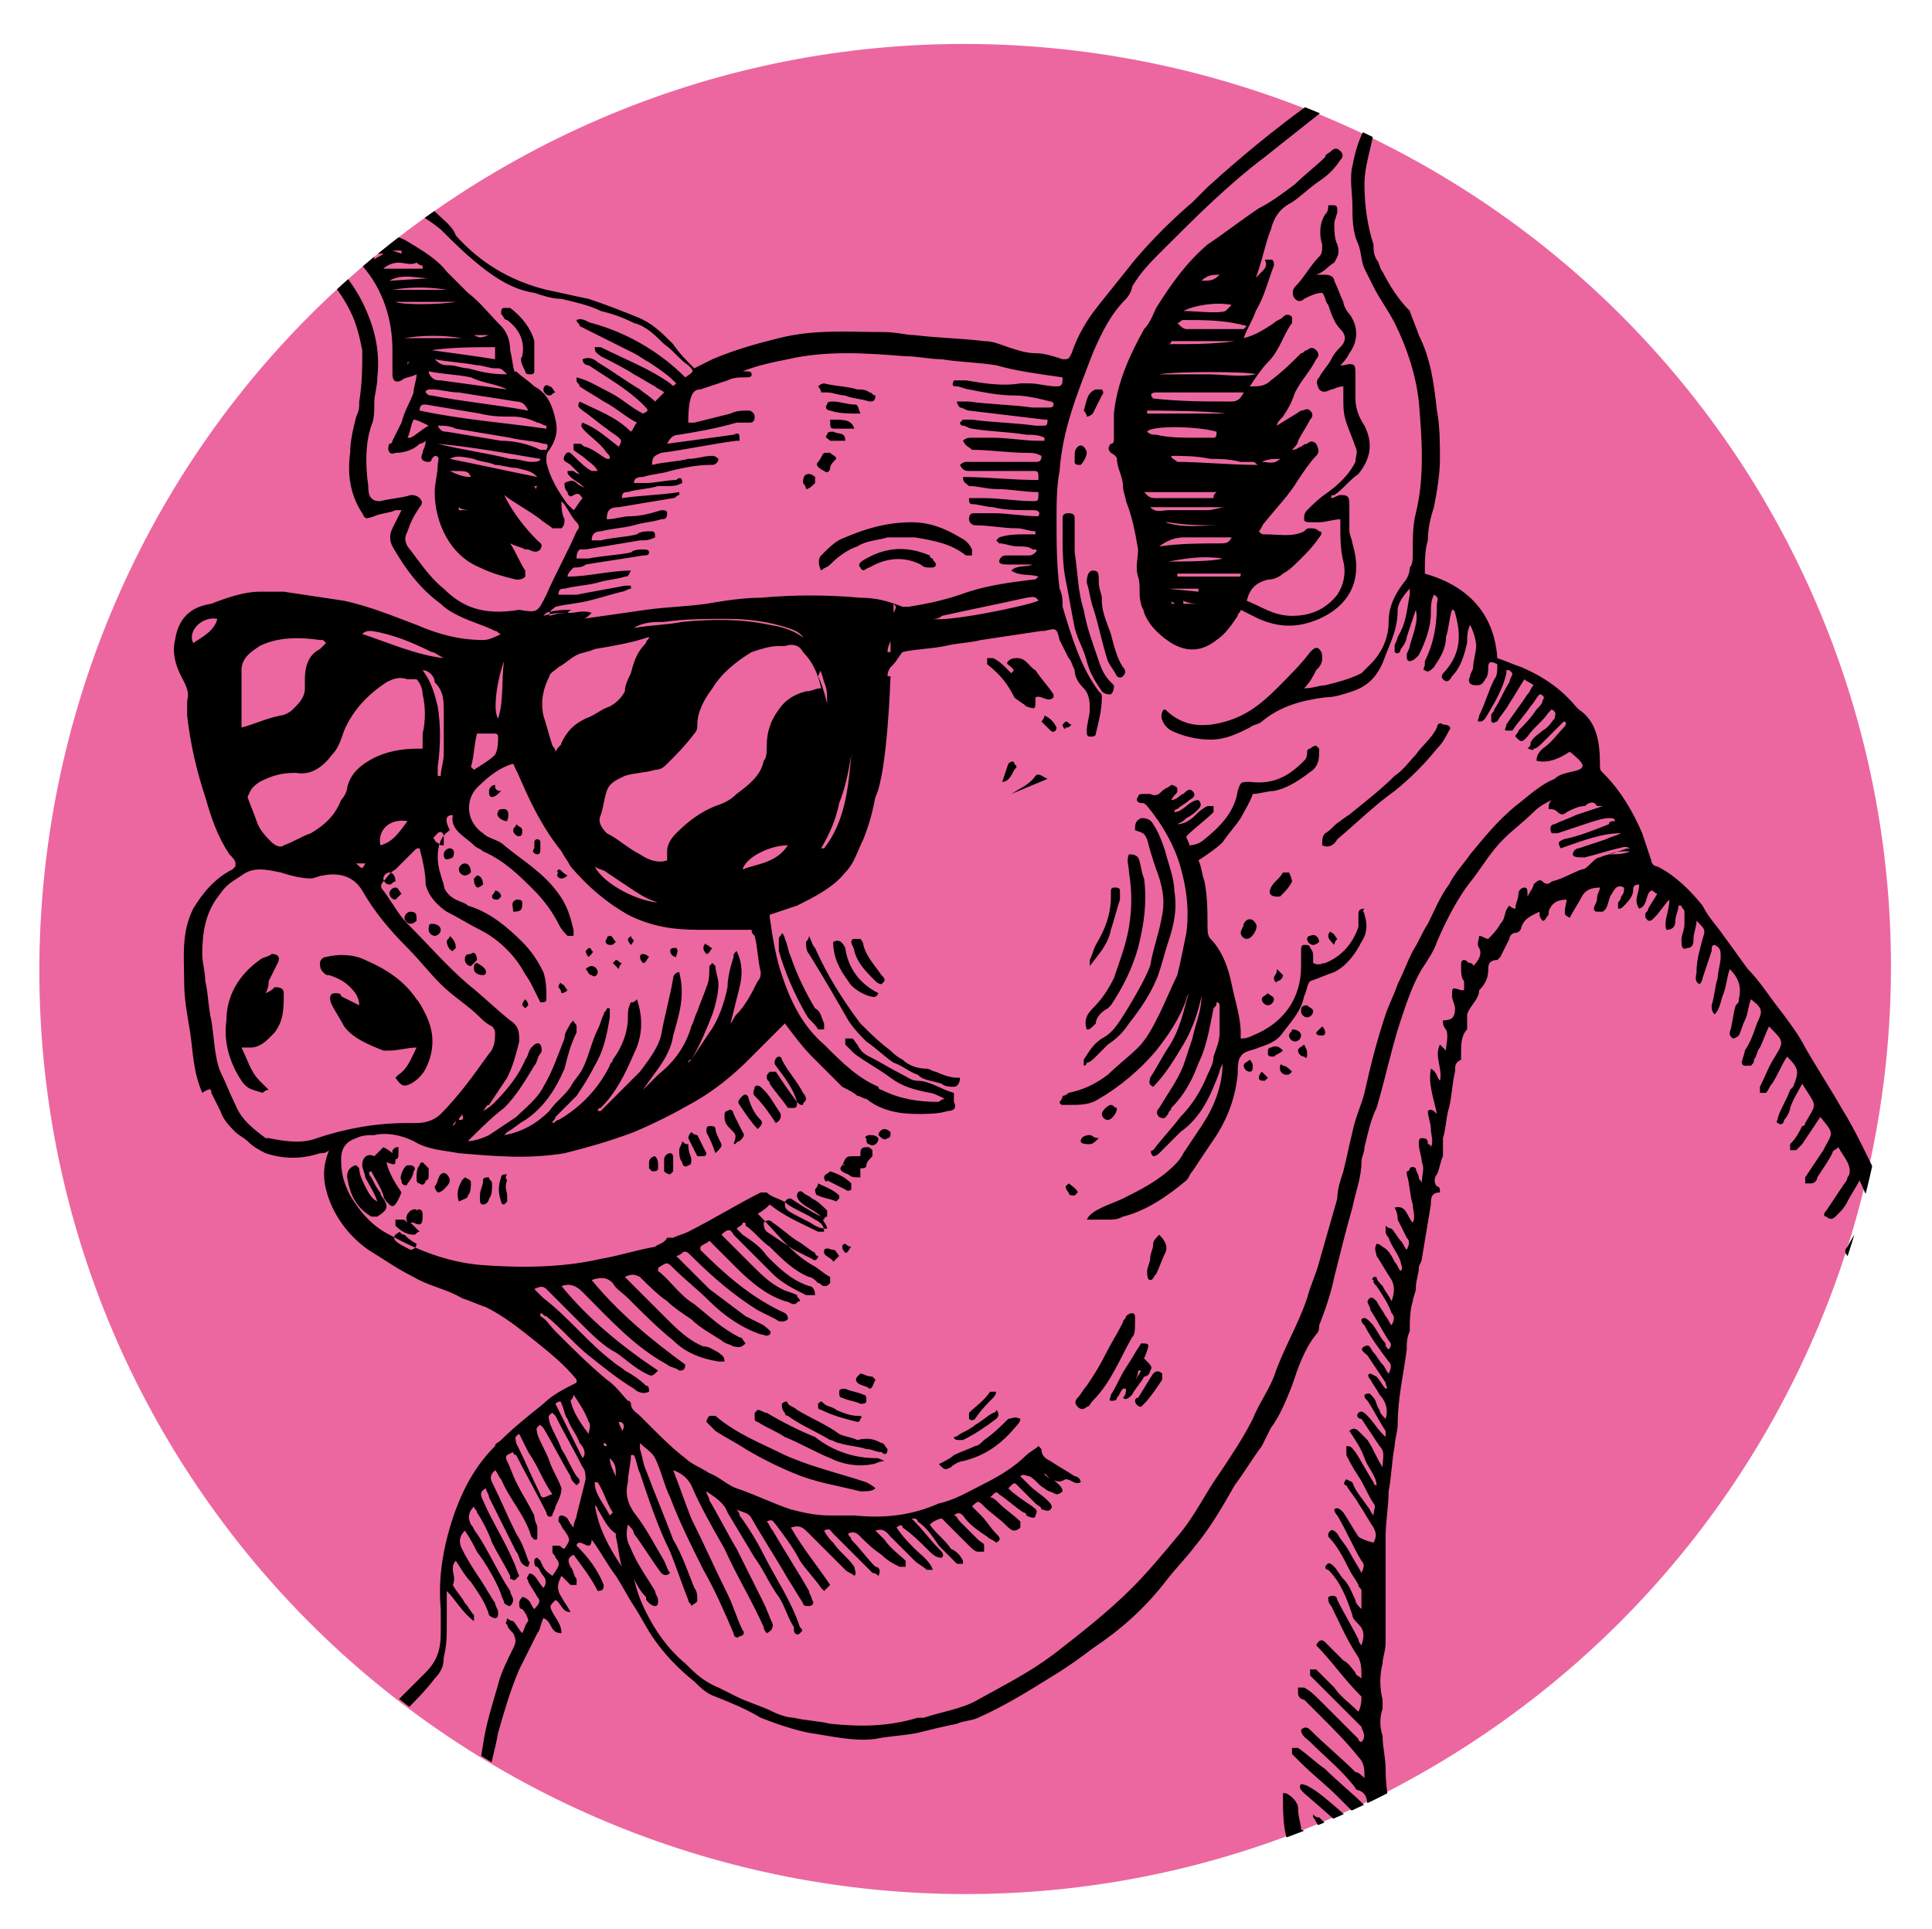
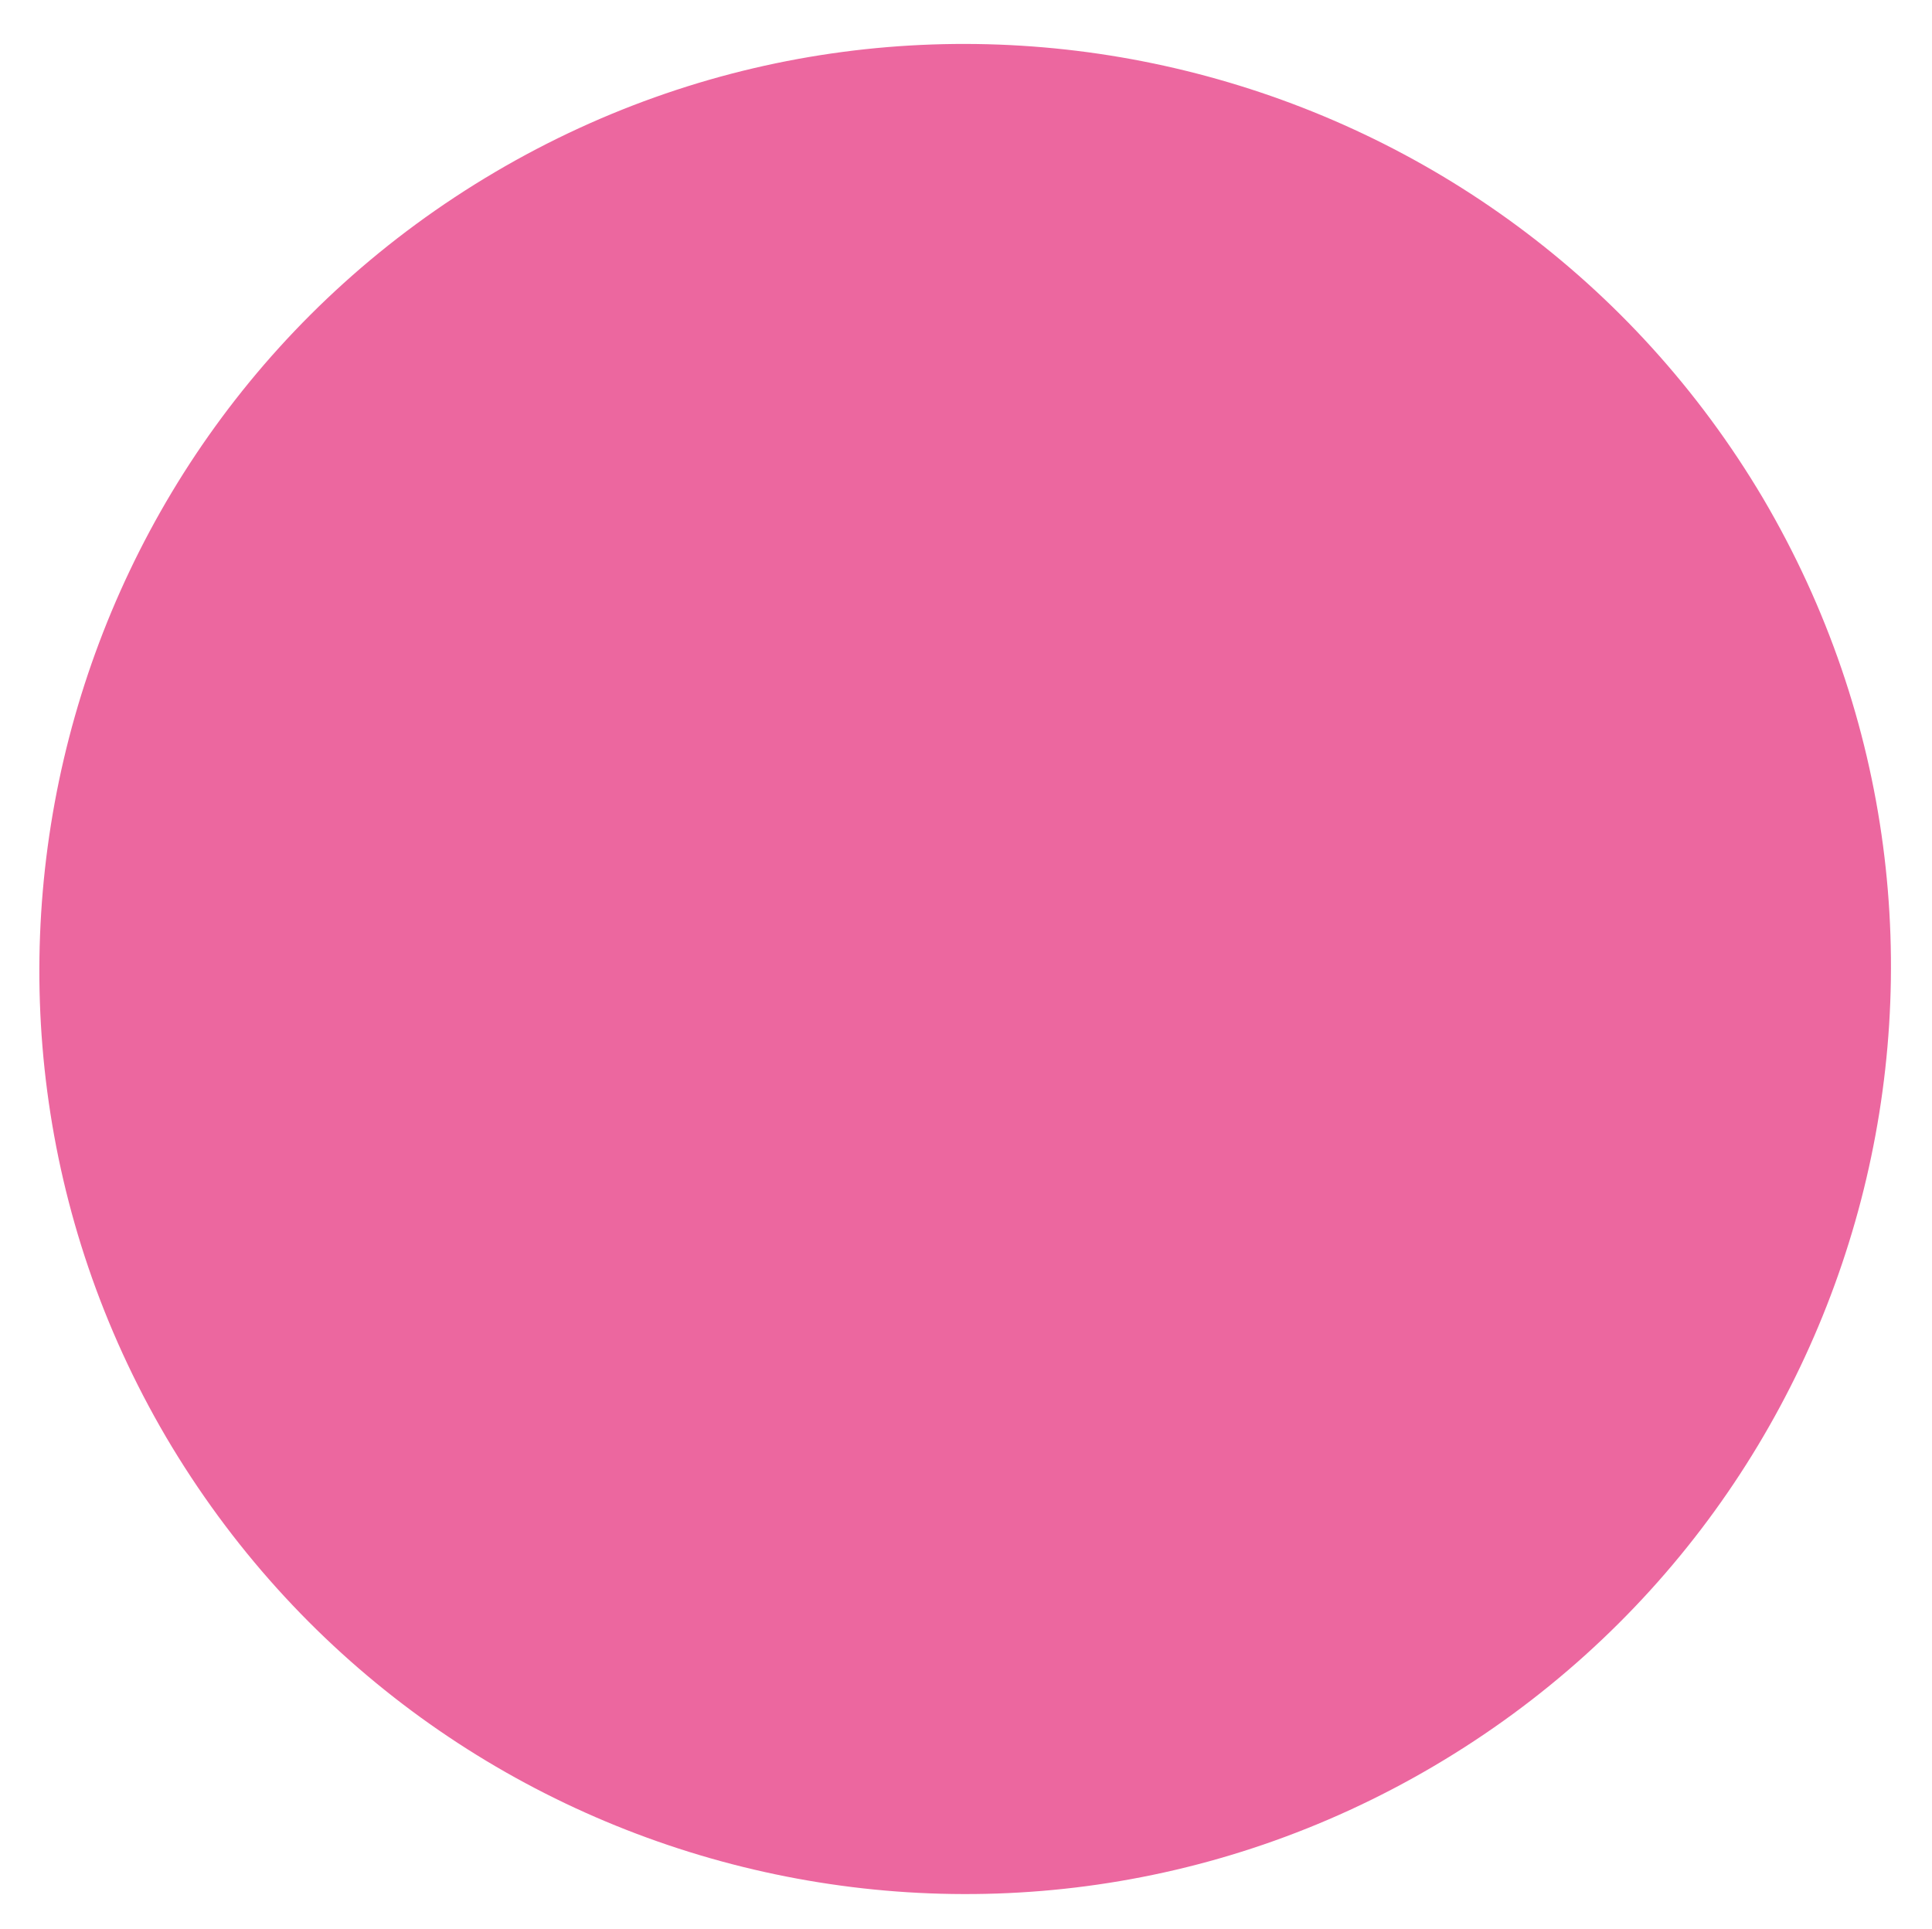
<svg xmlns="http://www.w3.org/2000/svg" xmlns:xlink="http://www.w3.org/1999/xlink" version="1.1" id="Lager_1" x="0px" y="0px" viewBox="0 0 64 63.9" style="enable-background:new 0 0 64 63.9;" xml:space="preserve">
  <style type="text/css">
	.st0{clip-path:url(#SVGID_2_);fill:#EC679F;}
	.st1{clip-path:url(#SVGID_4_);}
</style>
  <g>
    <g>
      <g>
        <defs>
          <rect id="SVGID_1_" width="63.7" height="63.9" />
        </defs>
        <clipPath id="SVGID_2_">
          <use xlink:href="#SVGID_1_" style="overflow:visible;" />
        </clipPath>
        <path class="st0" d="M58.4,16.5c8.6,14.6,3.7,33.4-10.9,42c-14.6,8.6-33.4,3.7-42-10.9C-3,33.1,1.8,14.3,16.4,5.7     C31-2.9,49.8,2,58.4,16.5" />
      </g>
      <g>
        <defs>
-           <path id="SVGID_3_" d="M16.4,5.7C1.8,14.3-3,33.1,5.6,47.6c8.6,14.6,27.4,19.5,42,10.9c14.6-8.6,19.5-27.4,10.9-42      C52.7,6.8,42.4,1.4,31.9,1.4C26.7,1.4,21.3,2.8,16.4,5.7" />
-         </defs>
+           </defs>
        <clipPath id="SVGID_4_">
          <use xlink:href="#SVGID_3_" style="overflow:visible;" />
        </clipPath>
-         <path class="st1" d="M66.9,57.4c0-0.5-0.1-1-0.2-1.4c0-0.2,0-0.5,0-0.8c0-1.1-0.3-2.2-0.5-3.3c-0.1-0.5-0.3-1-0.3-1.5     c0,0,0-0.1,0-0.1c-0.1-0.3-0.2-0.7-0.3-1c-0.1-0.4-0.2-0.8-0.2-1.2c-0.1-0.3-0.1-0.5-0.2-0.8c-0.1-0.5-0.3-1-0.5-1.5     c0-0.1-0.1-0.3-0.1-0.4c-0.2-0.4-0.3-0.9-0.5-1.3c-0.2-0.6-0.4-1.1-0.6-1.7c-0.1-0.2-0.1-0.3-0.2-0.5c-0.3-0.9-0.6-1.8-1-2.7     c-0.4-0.8-0.8-1.7-1.3-2.5c-0.4-0.7-0.8-1.3-1.2-2c-0.2-0.4-0.5-0.8-0.8-1.2c-0.4-0.5-0.7-1-1.1-1.4c-0.3-0.4-0.5-0.7-0.8-1.1     c-0.2-0.3-0.5-0.6-0.7-1c-0.4-0.5-0.9-1-1.5-1.3c-0.1,0-0.2-0.1-0.2-0.2c-0.1-0.3-0.2-0.6-0.3-0.9c-0.3-0.7-0.7-1.4-1.3-2     c-0.1-0.1-0.1-0.1-0.1-0.3c0-0.7-0.1-1.4-0.7-1.8c0,0-0.1-0.1-0.1-0.1c-0.5-0.6-1.1-1-1.8-1.3c-0.3-0.1-0.5-0.2-0.8-0.3     c-0.1-1.5-1-2.4-2.4-2.8c0-0.4,0-0.8,0.1-1.1c0-0.4,0.1-0.8,0.2-1.1c0.1-0.5,0.2-1.1,0.2-1.6c0-0.5,0-1.1-0.1-1.6     c-0.1-0.9-0.2-1.7-0.6-2.5c-0.1-0.3-0.2-0.5-0.3-0.8C46.3,9.9,46,9.4,45.8,9c-0.1-0.1-0.1-0.3-0.2-0.4c-0.1-0.2-0.1-0.3-0.1-0.5     c-0.2-0.6-0.3-1.3-0.3-2c0-0.6,0.2-1.1,0.3-1.7c0.2-0.7,0.4-1.5,0.3-2.3c0-0.1,0-0.3,0.1-0.4c0-0.1,0-0.2-0.1-0.3     c-0.1-0.1-0.2,0-0.3,0.1c-0.3,0.3-0.5,0.5-0.8,0.8c-0.5,0.4-0.9,0.8-1.4,1.2c-1.1,0.8-2.2,1.7-3.3,2.7c-0.2,0.2-0.3,0.3-0.5,0.5     c-0.7,0.6-1.3,1.2-1.9,1.9c-0.4,0.5-0.8,1-1.2,1.5c-0.4,0.5-0.7,1-0.9,1.6c-0.1,0.2-0.1,0.2-0.3,0.2c-0.3-0.1-0.6-0.2-0.9-0.2     c-0.3,0-0.6-0.1-0.9-0.2c-0.3-0.1-0.5-0.2-0.8-0.2c-0.8-0.1-1.5-0.1-2.3-0.2c-0.3,0-0.6-0.1-1-0.1c-1.2,0-2.3-0.1-3.5,0.2     c-0.8,0.2-1.5,0.4-2.2,0.7c-0.2,0.1-0.4,0.2-0.6,0.3c-0.3-0.3-0.5-0.5-0.7-0.8c-0.4-0.4-0.7-0.7-1.2-0.9c-0.5-0.2-1-0.4-1.6-0.6     c0,0,0,0,0,0c-0.5-0.1-0.9-0.2-1.4-0.3c-1.2-0.3-2.2-0.9-3-1.8C15,7.5,14.7,7.3,14.4,7c-0.2-0.2-0.4-0.3-0.7-0.4     c-0.5-0.2-1-0.4-1.5-0.4c-0.4-0.1-0.8-0.2-1.1-0.4c-0.4-0.1-0.7-0.3-1-0.5C9.9,5.2,9.8,5.1,9.6,5.1C9.3,4.9,9.1,4.7,8.9,4.5     C8.9,4.4,8.8,4.3,8.8,4.2c-0.1-0.1-0.2-0.2-0.3,0C8.4,4.2,8.3,4.3,8.3,4.4C8,5.1,8,5.8,8.3,6.5c0.2,0.5,0.6,1,1.1,1.3     c0.4,0.3,0.7,0.6,1,0.9c0.5,0.5,0.9,1,1.2,1.6c0.2,0.4,0.3,0.8,0.4,1.3c0,0.6,0,1.1-0.1,1.7c0,0.2,0,0.3-0.1,0.5     c-0.1,0.4-0.2,0.8-0.2,1.2c-0.1,0.7,0,1.4,0.4,2c0.1,0.2,0.1,0.2,0.4,0.1c0.2-0.1,0.5-0.1,0.7-0.2c0.1,0,0.1,0,0.2,0     c-0.1,0.2-0.2,0.4-0.3,0.6c-0.1,0.2-0.1,0.4,0,0.6c0.4,0.7,0.9,1.4,1.6,1.9c0.2,0.2,0.4,0.3,0.6,0.4c0.4,0.2,0.8,0.3,1.2,0.5     c0.1,0,0.1,0.1,0.2,0.1c-0.2,0.1-0.4,0.2-0.6,0.2c-0.8,0-1.5-0.2-2.2-0.5c-0.8-0.3-1.5-0.6-2.4-0.8c-0.7-0.1-1.3-0.2-2-0.3     c-0.3,0-0.5,0-0.8,0c-0.5,0-1.1,0.2-1.6,0.4c-0.7,0.1-1.1,0.5-1.2,1.2c-0.1,0.4,0,0.8,0.2,1.2c0.1,0.2,0.3,0.5,0.2,0.8     c0,0.2,0,0.3,0,0.5c0.1,0.9,0.3,1.8,0.6,2.7c0.2,0.7,0.4,1.3,0.8,1.9c0.1,0.1,0.2,0.2,0.2,0.3c0,0,0,0.1,0,0.1c0,0,0,0-0.1,0.1     c-0.6,0.3-1,0.8-1.3,1.3c-0.4,0.8-0.3,1.6-0.3,2.4c0,0.6,0.1,1.1,0.2,1.7c0.1,0.7,0.1,1.3,0.4,2C7,36,7,36.1,7,36.2     c0.1,0.2,0.2,0.4,0.3,0.6c0.1,0.3,0.3,0.5,0.5,0.7c0.1,0.1,0.3,0.2,0.4,0.3c0.2,0.2,0.4,0.3,0.6,0.4c0.6,0.2,1.2,0.2,1.8,0     c0.1,0,0.2,0,0.3-0.1c-0.2,0.5-0.2,0.9-0.1,1.3c0.2,0.8,0.7,1.5,1.4,2c0.5,0.3,0.9,0.6,1.5,0.9c0.5,0.3,1.1,0.4,1.6,0.7     c0.3,0.1,0.5,0.2,0.8,0.3c0.6,0.3,1.1,0.7,1.6,1.1c0.5,0.4,1,0.8,1.4,1.3c0,0,0,0.1,0,0.1c-0.4,0.2-0.8,0.4-1.1,0.7     c-0.5,0.4-1,0.8-1.4,1.2c-0.1,0.1-0.2,0.1-0.2,0.2c-0.6,0.6-1,1.3-1.3,2.1c-0.4,1.1-0.6,2.2-0.5,3.3c0,0.3,0,0.6,0,0.8     c0,0.5-0.1,0.9-0.5,1.3c-0.3,0.3-0.7,0.7-1,1c-0.3,0.3-0.5,0.6-0.7,1c-0.3,0.4-0.5,0.9-0.8,1.4c-0.5,0.7-0.7,1.5-0.9,2.3     c-0.2,0.8-0.3,1.6-0.5,2.4C10,64.3,10,65.2,10,66.1c0,0.8,0.2,1.5,0.3,2.2c0.1,0.5,0.3,0.9,0.5,1.4c0,0.1,0.1,0.2,0.1,0.2     c0.1,0,0.2,0,0.3,0.1c0-0.1,0-0.2,0-0.3c0-0.1,0-0.1-0.1-0.2c-0.2-0.4-0.3-0.9-0.5-1.3c-0.4-1.2-0.3-2.4-0.3-3.6c0,0,0-0.1,0-0.1     c0.1-1,0.2-1.9,0.5-2.8c0.2-0.7,0.4-1.4,0.7-2c0.2-0.5,0.5-1,0.8-1.4c0.3-0.5,0.6-1,1-1.5c0.4-0.4,0.8-0.8,1.1-1.2     c0.2-0.2,0.3-0.4,0.3-0.7c0.1-0.4,0.1-0.7,0.1-1.1c0-0.3,0-0.6,0-0.9c0-0.1,0-0.1,0-0.2c0.3,0.3,0.5,0.7,0.9,1c0-0.1,0-0.1,0-0.2     c-0.1-0.1-0.2-0.3-0.3-0.4c-0.1-0.2-0.3-0.4-0.4-0.6C15.1,52.3,15,52.1,15,52c0-0.1,0-0.2,0.1-0.3c0.2,0.3,0.3,0.5,0.5,0.7     c0.2,0.3,0.5,0.7,0.6,1.1c0,0,0.1,0.1,0.2,0.1c0.1,0,0.1-0.1,0.1-0.2c0-0.1-0.1-0.2-0.1-0.3c-0.2-0.3-0.3-0.5-0.5-0.8     c-0.2-0.3-0.4-0.6-0.6-1c-0.1-0.2-0.1-0.4,0.1-0.6c0.2,0.3,0.3,0.5,0.4,0.7c0.3,0.4,0.6,0.9,0.8,1.4c0,0.1,0.1,0.2,0.1,0.3     c0,0,0.1,0.1,0.2,0.1c0,0,0.1-0.1,0.1-0.2c0-0.1-0.1-0.2-0.1-0.3c-0.4-0.6-0.7-1.3-1.1-1.9c-0.1-0.1-0.1-0.2-0.2-0.3     c-0.1-0.2-0.1-0.4,0.1-0.6c0,0.1,0.1,0.1,0.1,0.2c0.2,0.3,0.4,0.7,0.5,1c0.2,0.4,0.4,0.7,0.6,1.1c0,0,0,0,0,0.1     c0.1,0,0.1,0.1,0.2,0c0,0,0.1-0.1,0.1-0.1c-0.1-0.2-0.1-0.3-0.2-0.5c-0.3-0.7-0.7-1.3-1-2c-0.1-0.2-0.1-0.3,0.1-0.4     c0,0.1,0.1,0.2,0.1,0.3c0.2,0.4,0.4,0.8,0.6,1.2c0.1,0.2,0.2,0.4,0.3,0.6c0.1,0.1,0.1,0.3,0.2,0.4c0,0,0.1,0.1,0.2,0.1     c0-0.1,0.1-0.1,0-0.2c-0.1-0.3-0.2-0.6-0.4-0.9c-0.3-0.6-0.5-1.1-0.8-1.7c-0.1-0.2,0-0.3,0.1-0.4c0.1,0.1,0.1,0.2,0.2,0.3     c0.3,0.7,0.8,1.2,1,1.9c0,0,0.1,0.1,0.1,0.1c0.1,0,0.1,0,0.1-0.1c0-0.1,0-0.2,0-0.3c0-0.1-0.1-0.2-0.1-0.4     c-0.2-0.4-0.4-0.7-0.6-1.1c-0.1-0.2-0.2-0.5-0.3-0.7c-0.1-0.2,0-0.2,0.2-0.3c0,0.1,0.1,0.1,0.1,0.1c0.3,0.6,0.7,1.3,1,1.9     c0,0.1,0.1,0.2,0.2,0.1c0-0.1,0.1-0.2,0.1-0.3c0.1-0.2,0.2-0.4,0.2-0.6c-0.1-0.3-0.3-0.6-0.4-0.9c-0.1-0.3-0.3-0.6-0.4-0.9     c0-0.1-0.1-0.2,0.1-0.3c0,0,0.1,0.1,0.1,0.1c0.3,0.5,0.6,1.1,0.9,1.6c0,0.1,0.1,0.2,0.1,0.2c0,0,0.1,0.1,0.1,0.1     c0,0,0.1-0.1,0.1-0.1c0-0.1,0-0.1-0.1-0.2c-0.2-0.3-0.3-0.6-0.5-0.9c-0.1-0.3-0.3-0.6-0.4-0.9c0-0.1-0.1-0.2,0.1-0.3     c0,0,0.1,0.1,0.1,0.1c0.3,0.6,0.6,1.1,0.9,1.7c0.1,0.1,0.1,0.3,0.1,0.4c-0.1,0.4-0.2,0.8-0.3,1.2c0,0.1-0.1,0.2-0.1,0.4     c-0.1-0.1-0.2-0.3-0.2-0.3c0,0-0.1-0.1-0.2-0.1c-0.1,0-0.1,0.1-0.1,0.2c0.1,0.1,0.1,0.2,0.2,0.3c0.2,0.3,0.2,0.3,0,0.6     c-0.1,0-0.1-0.1-0.2-0.1c-0.1,0-0.2,0-0.2,0c0,0,0,0.1,0,0.2c0,0.1,0.1,0.1,0.1,0.2c0.2,0.2,0.1,0.3-0.1,0.6     C18,52,18,51.9,17.9,51.7c0,0-0.1-0.1-0.1-0.1c-0.1,0-0.1,0.1-0.1,0.1c0,0.1,0,0.2,0.1,0.2c0.1,0.1,0.1,0.2,0.2,0.3     c0.1,0.1,0.1,0.3,0,0.4c-0.1-0.1-0.2-0.3-0.3-0.4c-0.1-0.1-0.2-0.1-0.2,0c-0.1,0.1,0,0.1,0,0.2c0.1,0.2,0.2,0.3,0.3,0.5     c0.1,0.1,0.1,0.2-0.1,0.4c-0.1-0.1-0.1-0.2-0.2-0.3c0,0-0.1-0.1-0.2-0.1c0,0-0.1,0.1-0.1,0.2c0,0.1,0,0.2,0.1,0.2     c0.1,0.1,0.2,0.3,0.2,0.4c-0.1,0.1-0.1,0.2-0.2,0.4c-0.1-0.1-0.2-0.3-0.3-0.4c0,0-0.1,0-0.2-0.1c0,0.1-0.1,0.2,0,0.2     c0,0.1,0.1,0.2,0.2,0.3c0.1,0.2,0.1,0.3,0,0.5c-0.2,0.4-0.4,0.8-0.5,1.2c-0.2,0.7-0.4,1.3-0.5,2c-0.1,0.6-0.2,1.2-0.2,1.8     c0,0.5,0.1,1.1,0.2,1.6c0,0.3,0.1,0.7,0.2,1c0,0.1,0,0.2,0,0.3c0.1,0.7,0.3,1.4,0.7,2.1c0.3,0.5,0.6,1,1,1.5     c0.3,0.4,0.7,0.7,1.2,0.8c0.1,0,0.2,0.1,0.2,0.1c0.5,0.2,1,0.3,1.4,0.3c0.4,0,0.9-0.1,1.3-0.2c0.6-0.1,1.1-0.3,1.7-0.5     c0.4-0.1,0.7-0.2,1.1-0.3c0.8-0.2,1.5-0.2,2.3-0.2c0.3,0,0.5-0.1,0.8-0.2c0,0,0.1-0.1,0.1-0.1c-0.1-0.1-0.3-0.2-0.5-0.2     c-0.5,0-1,0.1-1.6,0.1c-0.5,0-1,0.1-1.5,0.3c-0.5,0.1-0.9,0.3-1.4,0.5c-0.4,0.1-0.8,0.2-1.2,0.3c-0.9,0.2-1.8,0.2-2.6-0.2     c-0.1,0-0.1,0-0.2-0.1c-0.2,0-0.4-0.2-0.6-0.3c-0.2-0.2-0.4-0.5-0.6-0.8c-0.5-0.7-0.9-1.4-1.1-2.3c-0.2-0.7-0.4-1.4-0.4-2.1     c0-0.6-0.1-1.3-0.1-1.9c0-0.6,0.2-1.1,0.3-1.7c0.2-0.7,0.4-1.4,0.7-2.1c0.2-0.4,0.4-0.8,0.6-1.2c0.1-0.1,0.1-0.3,0.2-0.5     c0.3,0.1,0.2,0.5,0.6,0.5c0-0.3-0.2-0.5-0.3-0.7c-0.1-0.2-0.1-0.2,0.1-0.4c0.2,0.1,0.2,0.4,0.5,0.4c-0.1-0.2-0.2-0.3-0.3-0.5     c-0.2-0.3-0.1-0.5,0-0.7c0.1,0.1,0.2,0.2,0.3,0.3c0,0,0.1,0,0.2,0c0,0,0-0.1,0-0.2c-0.1-0.1-0.1-0.3-0.2-0.4     c-0.1-0.2-0.1-0.3,0.1-0.4c0.3,0.4,0.6,0.8,0.8,1.2c0.2,0,0.2-0.1,0.2-0.2c-0.2-0.5-0.5-0.9-0.9-1.3c0,0,0-0.1,0.1-0.1     c0.1,0,0.2,0.1,0.3,0.1c0.1,0,0.1-0.2,0.1-0.2c0.3,0.4,0.5,0.8,0.8,1.2c0.2,0.3,0.4,0.7,0.6,1c0.2,0.3,0.4,0.7,0.6,1     c0.4,0.6,0.9,1.1,1.4,1.5c0.2,0.2,0.4,0.4,0.7,0.5c0.5,0.2,1,0.4,1.5,0.7c0.5,0.2,1.1,0.4,1.6,0.5c0.7,0.1,1.5,0.3,2.2,0.2     c0.5-0.1,0.9-0.1,1.4-0.2c0.4-0.1,0.8-0.2,1.3-0.3c0.2-0.1,0.5-0.1,0.7-0.2c0.9-0.4,1.7-0.9,2.5-1.4c0.5-0.3,0.9-0.6,1.3-0.9     c0.9-0.6,1.7-1.3,2.4-2.2c0.3-0.4,0.7-0.8,1-1.2c0.5-0.6,0.9-1.3,1.3-2c0.3-0.4,0.6-0.9,0.9-1.3c0.1-0.2,0.2-0.4,0.3-0.6     c0.3-0.4,0.5-0.9,0.7-1.4c0.2-0.6,0.4-1.2,0.8-1.7c0.1-0.1,0.1-0.2,0.1-0.3c0.2-0.5,0.4-1.1,0.5-1.6c0.2-0.8,0.4-1.6,0.6-2.3     c0.1-0.5,0.3-1,0.3-1.5c0-0.2,0.1-0.3,0.1-0.5c0.1-0.4,0.2-0.9,0.4-1.3c0.3-1,0.5-2,0.8-2.9c0.2-0.6,0.4-1.2,0.7-1.7     c0.2-0.3,0.4-0.6,0.5-0.9c0.3-0.7,0.7-1.5,1.2-2.1c0.3-0.4,0.6-0.9,1-1.3c0.3-0.3,0.7-0.6,1-0.9c0.2-0.2,0.4-0.3,0.6-0.4     c-0.1,0.1-0.1,0.2-0.1,0.3c0.1,0,0.2,0,0.3,0.1c0.1,0.1,0.2,0.1,0.3,0c0.2-0.1,0.4-0.2,0.6-0.2c0.1-0.1,0.3-0.2,0.4,0     c0,0,0.1,0,0.2,0c-0.3,0.1-0.6,0.2-0.9,0.3c-0.2,0.1-0.5,0.2-0.7,0.3c-0.1,0-0.2,0.1-0.1,0.3c0.1,0,0.1,0,0.2,0     c0.3-0.1,0.6-0.2,0.9-0.3c0.3-0.1,0.6-0.2,0.8-0.2c0.1,0,0.2,0,0.2,0.1c-0.1,0-0.2,0-0.2,0.1c-0.5,0.2-1,0.4-1.5,0.5     c-0.2,0.1-0.2,0.1-0.1,0.3c0.6-0.2,1.3-0.5,2-0.5c-0.2,0.1-0.3,0.1-0.5,0.2c-0.3,0.1-0.6,0.2-0.9,0.3c-0.1,0-0.2,0.1-0.2,0.2     c0,0.1,0.2,0.1,0.3,0.1c0,0,0.1,0,0.1,0c0.4-0.1,0.7-0.2,1.1-0.3c0.1,0,0.2-0.1,0.4,0c-0.2,0-0.3,0.1-0.4,0.1     c-0.2,0.1-0.4,0.1-0.6,0.2c-0.1,0-0.2,0.1-0.3,0.2c-0.1,0.1-0.2,0.2-0.3,0.2c-0.3,0.1-0.6,0.3-1,0.4c-0.1,0.1-0.2,0.1-0.3,0     c-0.1-0.1-0.2,0-0.3,0.1c0,0.1-0.1,0.2-0.2,0.4c0-0.1,0-0.1,0-0.1c0-0.1,0-0.2-0.1-0.2c-0.1,0-0.2,0.1-0.2,0.2     c0,0.2-0.1,0.3-0.1,0.5c-0.1,0-0.2-0.1-0.2-0.1c-0.2,0.2-0.1,0.4-0.3,0.6c-0.1,0.2-0.3,0.4-0.4,0.5c-0.1,0-0.2-0.1-0.3-0.1     c0,0.1-0.1,0.3,0,0.4c0.1,0.2,0,0.4-0.2,0.6c0,0,0-0.1-0.1-0.1c-0.1,0-0.1-0.1-0.2-0.1c-0.1,0-0.1,0.1-0.1,0.2     c0,0.2,0,0.4,0.1,0.5c0,0.1,0,0.2,0,0.3c-0.1,0-0.1,0-0.1,0c-0.3-0.1-0.3-0.1-0.3,0.2c0,0.1,0.1,0.3,0.1,0.4     c0,0.3-0.1,0.4-0.4,0.4c0,0.1,0,0.2,0.1,0.3c0.1,0.2,0,0.5,0,0.7c-0.1-0.1-0.1-0.1-0.2-0.2c-0.2,0.4,0.1,0.8,0,1.2     c-0.1-0.1-0.1-0.3-0.3-0.4c-0.1,0.5,0.1,1,0.2,1.5c-0.1-0.1-0.2-0.2-0.3-0.1c0,0.2,0.1,0.4,0.1,0.6c0,0.2,0.1,0.4,0,0.6     c0-0.1-0.1-0.1-0.1-0.1c0-0.1,0-0.2-0.2-0.2c-0.1,0-0.1,0.1-0.1,0.2c0,0.2,0.1,0.4,0.1,0.6c0.1,0.2,0,0.4,0,0.7     c0-0.1-0.1-0.1-0.1-0.2c0-0.1-0.1-0.2-0.1-0.3c0,0-0.1-0.1-0.2,0c0,0,0,0.1-0.1,0.1c0,0,0,0.1,0,0.1c0.1,0.3,0.1,0.7,0.2,1     c0,0.2,0.1,0.4,0,0.6c-0.2-0.2-0.2-0.6-0.6-0.5c0.1,0.2,0.1,0.3,0.1,0.4c0.1,0.2,0.2,0.4,0.3,0.6c0.1,0.1,0.1,0.2,0,0.4     c-0.1-0.1-0.1-0.2-0.2-0.3c-0.1-0.1-0.2-0.3-0.3-0.4c0,0-0.1,0-0.2-0.1c0,0.1,0,0.2,0,0.2c0,0.1,0.1,0.2,0.1,0.2     c0.1,0.3,0.3,0.5,0.4,0.8c0,0.1,0.1,0.2,0,0.3c-0.1-0.1-0.1-0.2-0.2-0.3c-0.1-0.2-0.2-0.4-0.4-0.5c0,0-0.1-0.1-0.2-0.1     c-0.1,0.2,0,0.3,0,0.4c0.2,0.3,0.3,0.5,0.5,0.8c0.1,0.2,0.1,0.4,0,0.7c-0.1-0.2-0.2-0.3-0.3-0.5c-0.1-0.1-0.2-0.2-0.2-0.3     c0,0-0.1,0-0.1,0c0,0-0.1,0.1,0,0.1c0,0.1,0,0.1,0.1,0.2c0.2,0.3,0.4,0.6,0.5,0.9c0.1,0.1,0.1,0.2,0,0.4     c-0.1-0.1-0.1-0.2-0.2-0.3c-0.1-0.2-0.2-0.3-0.3-0.5c-0.1-0.1-0.2-0.2-0.3,0c0,0.1,0.1,0.2,0.1,0.3c0.2,0.3,0.4,0.7,0.6,1     c0.1,0.1,0.1,0.2,0,0.3c-0.1-0.1-0.1-0.1-0.1-0.2c-0.2-0.2-0.3-0.5-0.5-0.7c-0.1-0.1-0.2-0.2-0.3-0.1c0,0.1,0,0.1,0.1,0.2     c0.2,0.4,0.5,0.8,0.8,1.2c0.1,0.1,0.1,0.2,0,0.4c-0.1-0.1-0.1-0.2-0.2-0.3c-0.1-0.1-0.2-0.3-0.3-0.4c-0.1-0.1-0.1-0.3-0.3-0.2     c-0.2,0.1,0,0.2,0.1,0.3c0.2,0.3,0.4,0.6,0.6,0.9c0,0.1,0.1,0.2,0,0.2c-0.1-0.1-0.2-0.3-0.3-0.4c0,0-0.2-0.1-0.2-0.1     c-0.1,0-0.1,0.1,0,0.2c0.1,0.2,0.2,0.3,0.3,0.5c0.2,0.2,0.3,0.5,0.2,0.8c-0.1-0.1-0.2-0.2-0.2-0.3c-0.1-0.1-0.1-0.3-0.2-0.4     c-0.1-0.1-0.1-0.2-0.3-0.1c0,0.1,0,0.1,0.1,0.2c0.2,0.3,0.4,0.7,0.6,1c0,0,0,0.1,0,0.2c-0.1-0.1-0.1-0.1-0.1-0.1     c-0.2-0.2-0.3-0.4-0.5-0.6c-0.1-0.1-0.2-0.2-0.3-0.1c-0.1,0.1,0,0.2,0.1,0.2c0.2,0.3,0.4,0.6,0.6,0.9c0.2,0.2,0.1,0.4,0.1,0.7     c-0.2-0.3-0.3-0.6-0.5-0.9c-0.1-0.1-0.2-0.2-0.3-0.3c-0.1-0.1-0.2-0.1-0.3,0c0.2,0.3,0.4,0.6,0.5,0.9c0.1,0.3,0.4,0.6,0.4,0.9     c0,0-0.1,0-0.1-0.1c-0.2-0.3-0.4-0.7-0.6-1c-0.1-0.1-0.1-0.2-0.3-0.2c0,0.2,0,0.2,0,0.3c0.1,0.2,0.2,0.4,0.4,0.7     c0.2,0.3,0.3,0.6,0.5,0.9c0.1,0.1,0,0.2,0,0.4c-0.1-0.1-0.1-0.2-0.2-0.3c-0.2-0.3-0.4-0.5-0.5-0.8c0,0-0.2-0.1-0.2-0.1     c-0.1,0.1-0.1,0.2,0,0.2c0,0,0,0,0,0c0.1,0.2,0.3,0.4,0.4,0.6c0.2,0.3,0.3,0.5,0.5,0.8c0.1,0.2,0.1,0.3,0,0.5     C45.1,51,45,50.9,45,50.9c-0.2-0.3-0.3-0.5-0.5-0.8c-0.1-0.1-0.2-0.2-0.3-0.1c0,0.1,0.1,0.2,0.1,0.2c0.3,0.5,0.5,1,0.8,1.5     c0.1,0.1,0.1,0.2,0,0.4c-0.1-0.2-0.3-0.5-0.4-0.7c-0.1-0.2-0.3-0.4-0.4-0.6c-0.1-0.1-0.2-0.2-0.3,0c0,0,0,0.1,0,0.1     c0.3,0.3,0.5,0.7,0.7,1.1c0.1,0.2,0.2,0.3,0.3,0.5c0,0.1,0.1,0.1,0.1,0.2c0,0.2,0,0.4,0,0.6c-0.1-0.1-0.2-0.2-0.2-0.3     c-0.1-0.2-0.2-0.5-0.4-0.7c-0.1-0.1-0.2-0.3-0.3-0.4c-0.1-0.1-0.2-0.2-0.3,0c0,0,0,0.1,0.1,0.1c0.4,0.4,0.6,0.9,0.8,1.5     c0,0.1,0.1,0.2,0.2,0.3c0.2,0.2,0.2,0.4,0.1,0.7c-0.1-0.1-0.1-0.2-0.1-0.2c-0.2-0.4-0.5-0.9-0.7-1.3c0-0.1-0.1-0.2-0.3-0.1     c0,0.1,0,0.2,0.1,0.3c0.3,0.6,0.5,1.1,0.9,1.7c0.1,0.2,0.1,0.4,0.1,0.7c-0.1-0.1-0.2-0.1-0.2-0.2c-0.1-0.1-0.2-0.3-0.4-0.4     c-0.2-0.2-0.4-0.4-0.6-0.6c-0.1-0.1-0.2-0.1-0.3,0.1c0.5,0.5,0.9,1.1,1.5,1.7c0,0.1,0,0.3-0.1,0.5c-0.3-0.3-0.6-0.5-0.8-0.8     c-0.2-0.2-0.4-0.4-0.6-0.6c0,0-0.1,0-0.2,0c0,0.1,0,0.1,0,0.2c0.1,0.1,0.2,0.2,0.3,0.3c0.3,0.3,0.6,0.6,0.9,0.9     c0.1,0.1,0.3,0.3,0.5,0.5c0,0.1,0.2,0.3,0,0.5c-0.1,0-0.1-0.1-0.1-0.1c-0.4-0.4-0.9-0.9-1.3-1.3c-0.1-0.1-0.3-0.3-0.5-0.4     c0,0-0.1,0-0.2,0c0,0.1,0,0.1,0,0.2c0,0.1,0.1,0.2,0.2,0.2c0.2,0.2,0.4,0.4,0.6,0.6c0.4,0.4,0.8,0.8,1.2,1.3     c0.2,0.2,0.2,0.4,0.2,0.7c-0.1-0.1-0.2-0.2-0.3-0.2c-0.5-0.5-1-0.9-1.5-1.4c-0.1-0.1-0.2-0.1-0.3,0c0,0.2,0.2,0.3,0.3,0.4     c0.5,0.5,1,0.9,1.4,1.4c0.1,0.1,0.1,0.2,0.2,0.2c0.3,0.1,0.3,0.4,0.3,0.6c-0.1,0-0.1-0.1-0.1-0.1c-0.4-0.4-0.9-0.8-1.3-1.2     c-0.3-0.2-0.6-0.5-0.9-0.7c0,0-0.1,0-0.2,0c0,0.1,0,0.1,0,0.2c0.1,0.1,0.2,0.2,0.3,0.3c0.4,0.4,0.8,0.7,1.2,1.1     c0.3,0.3,0.5,0.5,0.8,0.8c0.3,0.3,0.3,0.2,0.3,0.6c-1.4-1.3-2-1.8-2.3-1.8c-0.1,0.1,0,0.2,0.1,0.3c0.7,0.6,1.5,1.3,2.2,2     c0.1,0.1,0.2,0.3,0.2,0.5c-0.1,0-0.1,0-0.1-0.1c-0.3-0.3-0.6-0.5-0.9-0.8c-0.3-0.3-0.6-0.5-0.9-0.8c-0.1,0-0.1,0-0.2-0.1     c0,0,0,0,0,0.1c0.1,0.1,0.1,0.2,0.2,0.3c0.5,0.5,1.1,1,1.6,1.5c0.1,0.1,0.3,0.3,0.5,0.2c0,0.1,0,0.3,0.1,0.4     c-0.2-0.1-0.3-0.2-0.4-0.2c-0.7-0.5-1.3-1.1-2-1.6c-0.1-0.1-0.2-0.1-0.4-0.2c0-0.2-0.1-0.4-0.1-0.7c0-0.2-0.2-0.4-0.4-0.5     c0,0-0.1,0-0.1,0c0,0,0,0.1,0,0.1c0,0.4,0,0.9,0.1,1.3c0.2,0.7,0.5,1.3,0.8,1.9c0.2,0.4,0.4,0.9,0.6,1.3c0.1,0.3,0.1,0.6,0,0.9     c-0.2,0.8-0.7,1.3-1.4,1.7c-1,0.6-2.1,1.1-3.2,1.2c-0.8,0.1-1.6,0.2-2.4-0.1c-0.1,0-0.3-0.1-0.4-0.1c-0.2,0-0.5-0.1-0.7-0.1     c-0.2,0-0.5-0.1-0.7-0.2c-0.5-0.1-1-0.3-1.4-0.4c-0.7-0.2-1.3-0.6-2-0.6c-0.2,0-0.3,0-0.3,0.2c0,0.1,0.1,0.2,0.2,0.2     c0.7,0.1,1.4,0.4,2,0.7c0.5,0.2,1,0.3,1.5,0.5c0.7,0.2,1.5,0.3,2.2,0.4c0.3,0.1,0.7,0.1,1,0.1c0.5,0,0.9,0,1.4-0.1     c0.4-0.1,0.8-0.2,1.2-0.3c0.4-0.1,0.7-0.3,1.1-0.5c1.1-0.4,1.9-1.2,2.5-2.2c0-0.1,0.1-0.1,0.1-0.2c0.2,0.2,0.5,0.4,0.7,0.6     c0.6,0.5,1.1,1.1,1.7,1.6c0.1,0.1,0.3,0.2,0.5,0.2c0.2,0.4,0.3,0.7,0.5,1.1c0.1,0.3,0.3,0.6,0.4,0.9c0.1,0.1,0.1,0.1,0.2,0.1     c0.2-0.1,0.2-0.2,0.2-0.3c-0.1-0.2-0.1-0.3-0.2-0.4c-0.4-0.8-0.8-1.5-1-2.4c0-0.1-0.1-0.2-0.1-0.3c-0.2-0.6-0.5-1.2-0.7-1.8     c-0.1-0.4-0.2-0.9-0.3-1.3c-0.1-0.2-0.1-0.5-0.1-0.7c-0.1-0.5-0.2-0.9-0.3-1.4c-0.1-0.8-0.3-1.6-0.3-2.4c0-0.4-0.1-0.7-0.1-1.1     c-0.1-0.3-0.1-0.6,0-0.9c0-0.1,0-0.2,0-0.3c-0.1-0.4-0.1-0.8,0-1.2c0-0.2,0.1-0.4,0.1-0.7c0-0.8,0-1.6,0-2.5c0-0.2,0-0.4,0-0.6     c0-0.1,0-0.3,0-0.4c0-0.5,0.1-1,0.1-1.5c0.1-0.5,0.1-1,0.2-1.5c0-0.2,0.1-0.5,0.1-0.7c0-0.9,0.2-1.7,0.3-2.5c0-0.2,0-0.4,0.1-0.6     c0-0.3,0-0.7,0.1-1c0-0.1,0.1-0.3,0.1-0.4c0-0.3,0.1-0.5,0.1-0.7c0-0.1,0.1-0.2,0.1-0.3c0.1-0.6,0.2-1.2,0.3-1.8     c0-0.2,0-0.4,0.3-0.4c0-0.1,0-0.2-0.1-0.2c-0.1-0.1-0.1-0.3,0-0.4c0.1-0.2,0.1-0.4,0.2-0.6c0,0,0-0.1,0-0.1c0-0.2,0-0.4,0-0.5     c0.1-0.3,0.1-0.7,0.2-1c0.1-0.4,0.1-0.8,0.2-1.2c0-0.2,0-0.3,0.2-0.4c0,0,0-0.1,0-0.2c0-0.3,0-0.6,0.2-0.8c0-0.2,0-0.3,0-0.5     c0.1-0.3,0.4-0.5,0.4-0.8c0,0,0,0,0,0c0.2-0.2,0.3-0.4,0.3-0.7c0-0.1,0-0.3,0.3-0.3c0,0,0.1-0.1,0.1-0.1c0.1-0.2,0.2-0.4,0.3-0.6     c0-0.1,0.1-0.2,0.2-0.2c0.1,0,0.2-0.1,0.2-0.2c0.1-0.3,0.4-0.4,0.6-0.5c0,0,0,0,0,0.1c0,0.1,0.1,0.2,0.1,0.2     c0.1,0,0.1-0.1,0.2-0.2c0,0,0-0.1,0-0.1c0.1-0.3,0.3-0.4,0.6-0.4c-0.1,0.5-0.1,0.5,0.1,0.6c0.1-0.2,0.3-0.5,0.4-0.7     c0.1-0.2,0.3-0.3,0.6-0.3c0,0.1-0.1,0.2-0.1,0.4c0,0.1-0.1,0.2-0.1,0.3c0,0,0,0.1,0.1,0.1c0,0,0.1,0,0.2,0c0,0,0.1-0.1,0.1-0.1     c0.1-0.2,0.1-0.4,0.2-0.5c0.1-0.2,0.2-0.3,0.4-0.2c0,0.1,0,0.2-0.1,0.3c0,0.1-0.1,0.2-0.1,0.2c0,0.1,0,0.1,0,0.2     c0.1,0,0.1,0,0.2-0.1c0.1-0.1,0.3-0.3,0.3-0.5c0-0.1,0-0.2,0.2-0.2c0,0.3-0.2,0.5,0,0.8c0.3-0.1,0.2-0.5,0.4-0.6     c0.1,0,0.1,0.1,0.2,0.1c-0.1,0.2-0.2,0.3-0.3,0.5c0,0.1-0.1,0.1-0.1,0.2c0,0.1,0,0.1,0.1,0.2c0.1,0,0.1,0,0.2-0.1     c0.2-0.2,0.3-0.4,0.5-0.6c0,0.4-0.2,0.7-0.1,1c0.2,0,0.3-0.1,0.3-0.3c0-0.2,0.1-0.3,0.1-0.5c0,0,0.1,0,0.1,0     c0,0.1,0.1,0.1,0.1,0.2c0,0.1,0,0.2,0,0.4c0,0.2-0.1,0.4-0.1,0.5c0,0.2,0,0.4,0.2,0.3c0.2,0,0.2-0.2,0.2-0.3     c0-0.2,0.1-0.4,0.1-0.6c0.3,0.3,0.3,0.3,0.2,0.6c-0.1,0.4-0.2,0.7-0.2,1.1c0,0.1-0.1,0.3,0.1,0.4c0.1-0.1,0.1-0.2,0.1-0.2     c0.1-0.3,0.2-0.6,0.3-0.9c0-0.1,0-0.2,0.1-0.2c0.2,0.1,0.2,0.2,0.2,0.4c0,0.2-0.1,0.5-0.1,0.7c-0.1,0.3-0.1,0.6-0.2,0.9     c0,0.1,0,0.2,0.1,0.3c0.2-0.2,0.2-0.5,0.3-0.7c0.1-0.3,0.1-0.5,0.2-0.8c0.3,0.3,0.4,0.6,0.3,1c0,0.1,0,0.1-0.1,0.2     c-0.1,0.3-0.1,0.6-0.2,0.9c0,0.1,0,0.1,0.1,0.2c0.1,0,0.2-0.1,0.2-0.1c0.1-0.2,0.1-0.3,0.2-0.5c0.1-0.2,0.1-0.4,0.2-0.7     c0.4,0.3,0.4,0.4,0.2,0.8c-0.1,0.3-0.2,0.6-0.4,0.9c0,0.1-0.1,0.3-0.1,0.4c0,0,0,0.1,0.1,0.1c0,0,0.1,0,0.2,0     c0.1-0.1,0.1-0.1,0.1-0.2c0.1-0.1,0.1-0.3,0.2-0.4c0.1-0.2,0.2-0.5,0.3-0.7c0.5,0.5,0.5,0.5,0.2,1c0,0,0,0,0,0     c-0.2,0.3-0.3,0.6-0.5,1c0,0,0,0.2,0,0.2c0.1,0,0.2,0,0.2,0c0.1-0.1,0.1-0.2,0.2-0.3c0.2-0.3,0.3-0.6,0.5-0.9     c0.4,0.4,0.4,0.5,0.2,1c0,0-0.1,0.1-0.1,0.1c-0.1,0.3-0.3,0.6-0.4,0.9c0,0.1-0.1,0.2,0,0.2c0.1,0.1,0.2,0,0.2-0.1     c0.1-0.1,0.2-0.3,0.2-0.4c0.1-0.3,0.3-0.6,0.4-0.8c0.5,0.8,0.5,0.6,0.1,1.3c0,0,0,0.1-0.1,0.1c-0.1,0.2-0.2,0.4-0.4,0.6     c0,0.1,0,0.1,0,0.2c0.1,0,0.2,0,0.2,0c0.1-0.1,0.1-0.1,0.2-0.2c0.2-0.3,0.4-0.6,0.6-0.9c0,0,0,0,0,0c0.5,0.6,0.4,0.5,0.1,1.1     c-0.2,0.3-0.4,0.6-0.6,0.9c0,0.1,0,0.1,0,0.2c0.1,0,0.2,0,0.2,0c0.1,0,0.2-0.1,0.2-0.2c0.2-0.3,0.4-0.6,0.5-0.8     c0-0.1,0.1-0.1,0.2-0.2c0.1,0.2,0.2,0.3,0.3,0.5c0.1,0.2,0.1,0.4,0,0.5c0,0.1-0.1,0.2-0.1,0.2c-0.2,0.3-0.4,0.6-0.6,0.9     c-0.1,0.1-0.1,0.2,0,0.2c0.1,0.1,0.2,0.1,0.3,0c0,0,0.1-0.1,0.1-0.1c0.1-0.1,0.2-0.2,0.3-0.4c0.1-0.2,0.3-0.5,0.4-0.7     c0.1,0.2,0.2,0.5,0.3,0.6c0.1,0.2,0.1,0.3,0,0.4c-0.2,0.4-0.5,0.8-0.7,1.2c-0.1,0.1-0.1,0.2,0,0.3c0.1,0.1,0.2,0,0.3,0     c0.1-0.1,0.2-0.2,0.3-0.4c0.2-0.2,0.3-0.5,0.5-0.8c0,0.1,0.1,0.2,0.1,0.2c0.3,0.7,0.3,0.7-0.1,1.3c-0.2,0.3-0.4,0.5-0.5,0.8     c0,0,0,0.1,0,0.2c0,0,0.1,0.1,0.2,0.1c0.1,0,0.1-0.1,0.2-0.1c0.1-0.1,0.2-0.2,0.2-0.3c0.2-0.3,0.3-0.5,0.5-0.8     c0.1,0.2,0.1,0.4,0.2,0.6c0.1,0.3,0.1,0.6-0.1,0.9c-0.2,0.3-0.4,0.6-0.6,0.9c0,0,0,0.1,0,0.1c0.2,0.1,0.2,0.1,0.4,0     c0.1-0.1,0.2-0.2,0.2-0.3c0.2-0.2,0.4-0.5,0.6-0.8c0.1,0.2,0.2,0.4,0.2,0.5c0.1,0.3,0.1,0.6-0.1,0.9c-0.2,0.2-0.3,0.5-0.5,0.8     c0.2,0.2,0.3,0.2,0.5,0c0.2-0.2,0.3-0.4,0.5-0.7c0.1,0.2,0.2,0.4,0.3,0.6c0.1,0.2,0,0.3-0.1,0.4c-0.2,0.2-0.4,0.5-0.6,0.7     c-0.1,0.1-0.1,0.2,0,0.2c0.1,0.1,0.2,0.1,0.3,0c0.1-0.1,0.2-0.2,0.3-0.3c0.1-0.1,0.2-0.3,0.3-0.4c0,0,0,0,0.1,0     c0,0.2,0.1,0.4,0.1,0.6c0.1,0.2,0,0.3-0.1,0.5c-0.2,0.2-0.4,0.5-0.5,0.7c-0.1,0.1-0.1,0.2,0,0.3c0.1,0.1,0.2,0.1,0.3,0     c0.1-0.1,0.2-0.2,0.3-0.3c0.1-0.1,0.2-0.3,0.3-0.4c0.1,0.3,0.2,0.5,0.3,0.7c0.1,0.1,0,0.3-0.1,0.4c-0.2,0.2-0.3,0.4-0.5,0.5     C64,48.6,64,48.7,64,48.8c0.1,0.1,0.2,0.1,0.4-0.1c0.1-0.1,0.3-0.3,0.4-0.4c0.1,0.2,0.1,0.4,0.1,0.6c0,0.1,0,0.3-0.1,0.4     c-0.1,0.1-0.3,0.3-0.4,0.4c-0.2,0.2-0.1,0.3,0.1,0.3c0.2-0.2,0.3-0.3,0.5-0.6c0.1,0.3,0.1,0.5,0.2,0.6c0.1,0.3,0.1,0.6-0.2,0.8     c0,0-0.1,0.1-0.1,0.1c-0.1,0.1-0.1,0.3-0.1,0.4c0,0,0,0.1,0.1,0.1c0.1,0,0.1,0,0.2,0c0.1,0,0.1-0.1,0.1-0.2     c0.1-0.1,0.1-0.2,0.2-0.3c0,0.2,0.1,0.2,0.1,0.3c0.1,0.6,0.2,1.1,0.4,1.7c0.2,0.7,0.3,1.4,0.3,2.1c0,0.5,0,1,0.1,1.6     c0,0.2,0.1,0.5,0.1,0.7c0,0.5,0,1-0.1,1.5c-0.1,0.6-0.2,1.3-0.3,1.9c-0.1,0.8-0.3,1.7-0.4,2.5c-0.1,0.5-0.3,1-0.4,1.6     c-0.1,0.5-0.2,1.1-0.5,1.6c-0.3,0.6-0.5,1.2-0.8,1.8c-0.1,0.2-0.1,0.3-0.2,0.5c0,0.1,0,0.2,0,0.3c0.3-0.1,0.3-0.1,0.4-0.3     c0.2-0.4,0.4-0.7,0.5-1.1c0.2-0.5,0.5-1,0.6-1.6c0.3-1,0.6-2,0.7-3c0.1-0.8,0.3-1.6,0.4-2.4c0.1-0.3,0-0.6,0.1-1     c0.1-0.6,0.2-1.1,0.2-1.7C66.9,57.8,66.9,57.6,66.9,57.4 M6.4,21.3c-0.2-0.4,0.3-0.9,0.8-0.8C7.1,20.9,6.7,21.1,6.4,21.3      M17.9,48.8c0.1,0.2,0.2,0.4,0.4,0.7c-0.1,0-0.2,0.1-0.3,0.1c0,0-0.1,0-0.1-0.1c-0.3-0.6-0.5-1.1-0.8-1.7c0-0.1-0.1-0.2,0.1-0.3     c0.1,0.2,0.2,0.4,0.3,0.6C17.7,48.4,17.8,48.6,17.9,48.8 M23.2,12.9c0.3-0.1,0.6-0.2,0.9-0.3c0.2-0.1,0.4-0.1,0.6-0.1     c0.1,0,0.2,0,0.2-0.1c0-0.1-0.1-0.1-0.2-0.1c0,0,0,0-0.1,0c0.5-0.2,1-0.3,1.5-0.4c1.3-0.3,2.6-0.2,3.9-0.1c0.4,0,0.8,0.1,1.2,0.1     c0.6,0.1,1.2,0.1,1.8,0.2c0.7,0.2,1.5,0.3,2.2,0.4c0,0.2,0,0.3-0.2,0.3c-0.3,0-0.6-0.1-0.9-0.1c-0.1,0-0.2,0-0.3,0     c-0.6,0.1-1.2,0-1.8-0.1c-0.1,0-0.3,0-0.4,0c-0.1,0.2,0,0.2,0.1,0.2c0.1,0,0.3,0.1,0.4,0.1c0.5,0.1,1,0.2,1.5,0.2     c0.4,0,0.8,0.1,1.2,0.2c0,0,0.1,0,0.1,0.1c0,0.1-0.1,0.1-0.2,0.1c-0.2,0-0.3,0-0.5,0c-0.7-0.1-1.4-0.1-2.1-0.2     c-0.1,0-0.2,0-0.4,0c0,0.1,0.1,0.2,0.1,0.2c0.1,0,0.2,0.1,0.3,0.1c0.8,0.1,1.7,0.2,2.5,0.3c0,0,0.1,0,0.1,0c0,0.1,0,0.2-0.1,0.2     c-0.1,0-0.2,0-0.3,0c-0.7-0.1-1.4-0.1-2.1-0.2c-0.1,0-0.2,0-0.3,0c0,0-0.1,0.1-0.1,0.1c0,0,0,0.1,0.1,0.1c0.1,0,0.2,0.1,0.3,0.1     c0.6,0.1,1.2,0.1,1.8,0.2c0.2,0,0.4,0,0.6,0.1c0,0,0,0,0,0.1c-0.1,0-0.1,0-0.2,0c-0.5,0-1-0.1-1.5-0.1c-0.2,0-0.5,0-0.7,0     c-0.1,0-0.2,0-0.3,0.1c0.1,0.2,0.2,0.2,0.3,0.3c0.6,0,1.2,0.1,1.8,0.1c0.2,0,0.3,0,0.5,0.1c0,0.2-0.1,0.2-0.2,0.2     c-0.5,0-1,0-1.5,0c-0.3,0-0.5,0-0.8,0c-0.1,0-0.2,0.1-0.2,0.1c0.1,0.2,0.2,0.2,0.3,0.2c0.5,0,0.9,0,1.4,0c0.2,0,0.5,0,0.7,0     c0.2,0,0.2,0,0.2,0.3c-0.9,0-1.7-0.1-2.5-0.1c0,0.2,0.1,0.2,0.2,0.3c0.3,0,0.6,0.1,0.9,0.1c0.5,0,0.9,0.1,1.4,0.1     c0,0.3,0,0.3-0.2,0.3c-0.5,0-1.1-0.1-1.6-0.1c-0.2,0-0.4,0-0.5,0c0,0.1,0,0.2,0.1,0.2c0.2,0,0.5,0.1,0.7,0.1     c0.4,0.1,0.8,0.1,1.3,0.1c0.1,0,0.3,0,0.2,0.2c-0.5,0-1-0.1-1.5-0.1c-0.2,0-0.3,0-0.5,0c0,0,0,0-0.1,0c-0.1,0-0.2,0-0.2,0.2     c0,0.1,0.1,0.2,0.2,0.2c0.5,0,0.9,0.1,1.4,0.1c0.2,0,0.4,0.1,0.6,0.1c0,0,0,0,0,0.1c-0.1,0-0.2,0-0.3,0c-0.3,0-0.6,0-0.9,0.1     c0,0-0.1,0.1-0.1,0.1c0,0,0.1,0.1,0.1,0.1c0.2,0,0.4,0.1,0.6,0.1c0.2,0,0.4,0,0.5,0.1c0.1,0,0.2,0,0.1,0.1c0,0-0.1,0.1-0.2,0.1     c-0.2,0-0.4,0-0.6,0c-0.1,0-0.1,0-0.2,0c-0.1,0-0.2,0.1-0.2,0.2c0,0.1,0.2,0.1,0.3,0.1c0.2,0,0.4,0,0.7,0c0,0,0.1,0,0.1,0     c-0.2,0.1-0.5,0-0.7,0.2c0.3,0.2,0.6,0.1,0.9,0.2c-0.1,0.1-0.1,0.1-0.2,0.1c-0.8,0.1-1.6,0.2-2.4,0.5c-0.6,0.2-1.1,0.3-1.7,0.4     c-0.1,0-0.2,0-0.2,0c-0.5-0.2-0.9-0.3-1.4-0.3c-1.1-0.1-2.2-0.1-3.3,0c-0.6,0-1.2,0.1-1.8,0.2c-0.7,0.1-1.3,0.1-2,0.2     c-0.7,0.1-1.4,0.2-2.1,0.3c0.1,0,0.2-0.1,0.3-0.2c-0.3-0.1-0.5,0-0.7,0c-0.2,0-0.4,0-0.7,0.1c0-0.2,0.1-0.2,0.2-0.3     c0.4-0.1,0.7-0.1,1.1-0.2c0.4-0.1,0.7-0.2,1.1-0.3c0.1,0,0.2-0.1,0.3-0.1c0,0,0,0,0-0.1c-0.1,0-0.1,0-0.2,0     c-0.5,0.1-1.1,0.2-1.6,0.3c-0.2,0-0.4,0-0.6,0c0-0.2,0.1-0.2,0.2-0.2c0.4-0.1,0.7-0.1,1.1-0.2c0.3-0.1,0.6-0.1,0.9-0.2     c0.1,0,0.1,0,0.2-0.2c-0.7,0-1.4,0.2-2.1,0.2c0-0.1,0.1-0.2,0.2-0.3c0.1,0,0.3,0,0.4-0.1c0.6-0.1,1.3-0.2,1.9-0.3     c0.1,0,0.2,0,0.2-0.1c0-0.1-0.1-0.1-0.2-0.1c-0.1,0-0.3,0-0.4,0.1c-0.5,0.1-0.9,0.1-1.4,0.2c-0.1,0-0.2,0-0.4,0     c0-0.1,0-0.2,0.1-0.3c0.1,0,0.1,0,0.2,0c0.6-0.1,1.2-0.2,1.8-0.3c0.2,0,0.3,0,0.5-0.1c0-0.1,0-0.2-0.1-0.2c-0.2,0-0.4,0-0.5,0.1     c-0.4,0.1-0.8,0.1-1.2,0.2c-0.1,0-0.2,0-0.3,0c0-0.2,0.1-0.3,0.3-0.3c0.4-0.1,0.7-0.1,1.1-0.2c0.3-0.1,0.6-0.1,0.9-0.2     c0.1,0,0.2,0,0.2-0.2c0-0.1-0.1-0.1-0.2-0.1c-0.3,0.1-0.7,0.2-1,0.2c-0.3,0-0.5,0.1-0.8,0.1c0-0.3,0.1-0.4,0.4-0.4     c0.6-0.1,1.2-0.2,1.8-0.3c0.1,0,0.1-0.1,0.2-0.1c0,0,0-0.1,0-0.1c-0.6,0.1-1.2,0.1-1.9,0.2c0-0.2,0.1-0.2,0.2-0.2     c0.3-0.1,0.7-0.1,1-0.2c0.1,0,0.2,0,0.3,0c0.2,0,0.3,0,0.5-0.1c0-0.2-0.1-0.2-0.2-0.1c-0.3,0-0.7,0.1-1,0.1c-0.1,0-0.3,0-0.4,0     c0-0.2,0.2-0.2,0.3-0.2c0.3-0.1,0.6-0.1,0.9-0.2c0.4-0.1,0.9-0.2,1.3-0.2c0,0,0,0,0.1,0c0.1,0,0.2-0.1,0.2-0.2     c0,0-0.1-0.1-0.2-0.1c-0.3,0-0.5,0.1-0.8,0.1c-0.4,0.1-0.8,0.1-1.2,0.2c0-0.3,0.1-0.3,0.3-0.4c0.8-0.1,1.7-0.3,2.5-0.4     c0,0,0.1,0,0.1,0c0-0.2,0-0.3-0.2-0.2c-0.7,0.1-1.5,0.2-2.2,0.3c0,0,0,0,0,0c0.1-0.2,0.2-0.3,0.4-0.3c0.6-0.1,1.2-0.2,1.9-0.4     c0.1,0,0.3,0,0.4,0c0.1,0,0.2,0,0.2-0.2c0-0.1-0.1-0.2-0.2-0.2c-0.2,0-0.4,0-0.6,0.1c-0.4,0.1-0.8,0.2-1.2,0.3c0,0-0.1,0-0.2,0     C22.8,13,23,12.9,23.2,12.9 M34.4,19.9c-0.5,0.2-3,0.7-3.5,0.6c0.1,0,0.2,0,0.3-0.1c0.9-0.2,1.9-0.4,2.8-0.6     C34.1,19.8,34.3,19.7,34.4,19.9 M29.6,20.3c0-0.1,0-0.2,0-0.3C29.7,20.1,29.7,20.1,29.6,20.3 M29.5,21.2c0,0.1,0,0.3,0,0.4     c0,0-0.1,0-0.1,0C29.4,21.4,29.5,21.3,29.5,21.2C29.5,21.2,29.5,21.2,29.5,21.2 M28.9,26.1l0,0.1C28.9,26.2,28.9,26.1,28.9,26.1      M18.2,22.4c0-0.1,0.2-0.2,0.3-0.3c0.2-0.1,0.4-0.3,0.6-0.4c0.2-0.1,0.4-0.1,0.6-0.2c0.6-0.1,1.2-0.2,1.8-0.4     c0,0.1-0.1,0.1-0.1,0.2c-0.3,0.3-0.4,0.6-0.5,1c-0.1,0.2-0.2,0.4-0.2,0.6c-0.1,0.2-0.3,0.4-0.5,0.5c-0.3,0.1-0.5,0.3-0.8,0.4     c-0.4,0.2-0.6,0.4-0.8,0.8c0,0.1-0.1,0.1-0.2,0.3c0-0.1-0.1-0.2-0.1-0.2c-0.1-0.3-0.2-0.7-0.3-1C17.9,23.2,18,22.8,18.2,22.4      M18,20.4c0,0,0.1-0.1,0.1-0.1c0.3-0.1,0.6-0.1,0.9-0.1c-0.1,0-0.1,0-0.2,0.1C18.6,20.3,18.3,20.3,18,20.4     C18,20.4,18,20.4,18,20.4 M27.1,21.7c-0.3-0.6-0.9-0.9-1.6-1c-0.9-0.2-1.9-0.2-2.9-0.1c-0.5,0.1-1,0.1-1.6,0.2     c0.3-0.2,0.7-0.2,1-0.2c0.7-0.1,1.4-0.1,2.1-0.1c0.7,0,1.4,0.1,2,0.3c0.3,0.1,0.5,0.2,0.6,0.5c0.3,0.4,0.5,0.9,0.6,1.3     c0.1,0.2,0.1,0.4,0.1,0.7c-0.1-0.4-0.2-0.7-0.3-0.9C27.3,22,27.2,21.9,27.1,21.7 M20.9,20.8h0.2C21.1,20.8,21,20.8,20.9,20.8     C20.9,20.8,20.9,20.8,20.9,20.8 M21.2,28.3c-0.4-0.2-0.7-0.5-1.1-0.7c-0.2-0.2-0.3-0.4-0.2-0.6c0.1-0.3,0.1-0.5,0.2-0.8     c0.1-0.3,0.4-0.4,0.6-0.5c0.3-0.1,0.7-0.1,1-0.2c0.2,0,0.3-0.1,0.4-0.2c0.3-0.3,0.6-0.6,0.9-1c0.1-0.1,0.1-0.2,0.1-0.3     c0-0.4,0.2-0.8,0.5-1.2c0.3-0.5,0.8-0.9,1.3-1.2c0.3-0.1,0.6-0.2,0.9-0.2c0.1,0,0.1,0,0.2,0c0.3-0.1,0.5,0,0.6,0.2     c0.3,0.3,0.5,0.7,0.6,1.2c-0.2,0-0.3,0.1-0.5,0.1c-0.4,0.1-0.7,0.3-0.9,0.6c-0.3,0.4-0.4,0.8-0.4,1.2c0,0.2,0,0.4-0.1,0.5     c-0.1,0.5-0.5,0.8-0.9,1.1c-0.2,0.2-0.4,0.3-0.7,0.4c-0.5,0.2-0.9,0.5-1.3,0.9c-0.2,0.2-0.3,0.4-0.3,0.6c0,0.1,0,0.2,0,0.3     C21.8,28.6,21.5,28.5,21.2,28.3 M21.9,29.9c-0.7,0-1.9-0.6-2.2-1.2c0.1,0.1,0.3,0.1,0.4,0.2c0.3,0.2,0.6,0.4,0.9,0.6     c0.3,0.2,0.5,0.3,0.8,0.4C21.8,29.9,21.8,29.9,21.9,29.9 M26.1,28c-0.4,0.6-1,0.6-1.5,0.8C24.7,28.4,25.5,28,26.1,28 M27.8,26.6     c0.2-0.5,0.3-1,0.4-1.6c-0.1,1.1-0.2,2.2-0.9,3.1c0,0,0,0-0.1,0C27.5,27.6,27.7,27.1,27.8,26.6 M8.9,5.7C9,5.8,9.1,5.9,9.2,5.9     c0.3,0.3,0.7,0.5,1.1,0.6c0.2,0.1,0.3,0,0.5-0.1c0-0.2-0.2-0.2-0.3-0.2C10.1,6.2,9.9,6,9.7,5.8c0,0,0,0-0.1-0.1c0,0,0,0,0-0.1     c0.2,0.1,0.5,0.2,0.7,0.3c0.3,0.1,0.6,0.3,0.9,0.3c0.6,0.2,1.2,0.3,1.8,0.5c0.6,0.2,1.1,0.5,1.6,0.9c0.4,0.4,0.8,0.8,1.3,1.2     c0.5,0.4,1.1,0.8,1.8,0.9c0.3,0.1,0.6,0.2,0.9,0.2c0.4,0.1,0.9,0.2,1.3,0.4c0.4,0.1,0.7,0.2,1.1,0.4c0.4,0.1,0.7,0.4,1,0.7     c0.3,0.2,0.5,0.5,0.8,0.7c0.2,0.2,0.2,0.2-0.1,0.4c-0.9-0.9-2-1.5-3.1-1.8c-0.1,0-0.3-0.2-0.5-0.1c0,0.1,0.1,0.1,0.1,0.2     c0.2,0.1,0.4,0.2,0.6,0.3c0.4,0.2,0.8,0.4,1.2,0.6c0.2,0.1,0.3,0.2,0.5,0.3c0.3,0.2,0.6,0.4,0.8,0.6c0,0,0.1,0.1,0.1,0.1     c-0.1,0.1-0.1,0.1-0.2,0c-0.7-0.5-1.5-0.8-2.3-1.2c0,0-0.1,0-0.2,0c0,0.2,0.1,0.2,0.2,0.3c0.4,0.2,0.8,0.4,1.1,0.6     c0.2,0.1,0.5,0.3,0.7,0.4c0.1,0.1,0.2,0.1,0.3,0.2c-0.1,0.1-0.2,0.2-0.3,0.3c-0.2-0.2-0.4-0.3-0.5-0.4c-0.5-0.3-0.9-0.6-1.4-0.9     c-0.1-0.1-0.3-0.2-0.5-0.1c0,0.2,0.2,0.2,0.2,0.2c0.6,0.4,1.3,0.8,1.8,1.3c0.2,0.2,0.2,0.2,0,0.3c-0.4-0.2-0.7-0.5-1.1-0.7     c-0.4-0.2-0.7-0.4-1.1-0.5c0,0,0,0,0,0.1c0,0.1,0.1,0.1,0.1,0.2c0.3,0.2,0.5,0.3,0.8,0.5c0.4,0.2,0.7,0.5,1.1,0.7     c-0.1,0.1-0.1,0.2-0.2,0.3c-0.5-0.5-1.1-0.7-1.7-1c-0.1,0.2,0,0.2,0.1,0.3c0.3,0.2,0.5,0.4,0.8,0.6c0.1,0.1,0.3,0.2,0.4,0.3     c0.1,0.1,0.1,0.1,0,0.3c-0.4-0.3-0.7-0.6-1.2-0.8c-0.1,0.1,0,0.2,0.1,0.3c0.2,0.2,0.5,0.4,0.7,0.7c0.1,0.1,0.1,0.1,0.1,0.2     c0,0-0.1,0-0.1,0c-0.2-0.1-0.4-0.3-0.7-0.4c-0.1,0-0.1-0.1-0.2-0.1c-0.1,0-0.1,0-0.2,0c0,0.1,0,0.1,0,0.2     c0.1,0.1,0.3,0.2,0.4,0.3c0.1,0.1,0.3,0.2,0.4,0.4c-0.1,0-0.2,0-0.2,0c-0.2-0.1-0.4-0.3-0.6-0.5c-0.1-0.1-0.2-0.2-0.3,0     c-0.1,0.2,0.1,0.2,0.2,0.3c0.1,0.1,0.2,0.2,0.3,0.3c-0.1,0-0.2-0.1-0.2-0.1c0,0-0.1,0-0.2,0c0,0.1,0,0.1,0.1,0.2     c0.1,0.1,0.3,0.2,0.4,0.3c0,0,0.1,0.1,0.1,0.1c-0.1-0.1-0.2-0.1-0.3-0.2c-0.1-0.1-0.2-0.1-0.4,0c0,0.1,0,0.2,0.1,0.3     c0,0.1,0.1,0.2,0.2,0.1c0.2-0.1,0.2,0,0.3,0.1c-0.1,0.1-0.2,0.3-0.3,0.4c-0.1-0.1-0.1-0.1-0.2-0.2c-0.3-0.4-0.6-0.9-0.7-1.4     c0-0.2,0-0.3,0.1-0.4c0.2-0.3,0.3-0.6,0.2-1c-0.1-0.5-0.3-0.9-0.7-1.1c-0.2-0.2-0.4-0.3-0.6-0.5C17,12.4,17,12,16.9,11.6     c0-0.3-0.1-0.6-0.3-0.8c-0.4-0.4-0.7-0.8-1.1-1.1c-0.2-0.2-0.5-0.5-0.7-0.7c-0.3-0.4-0.8-0.7-1.3-1c-0.3-0.2-0.7-0.2-1-0.3     c-0.3-0.1-0.6-0.1-0.9-0.1c-0.4,0-0.7-0.1-1-0.2c-0.1,0-0.2-0.1-0.4-0.1c0.1-0.1,0-0.2-0.1-0.3C10,6.8,9.8,6.7,9.6,6.5     C9.2,6.3,9.1,6.1,8.9,5.7 M14.9,15.2c0.2-0.1,0.3-0.1,0.8,0c0.2,0.1,0.5,0.1,0.7,0.2c0.2,0,0.5,0.1,0.7,0.1     c0.4,0.1,0.5,0.1,0.7,0.3C16.8,15.6,15.9,15.4,14.9,15.2 M17.8,16.3L17.8,16.3l-0.1-0.2c0,0,0,0,0.1,0     C17.7,16.2,17.8,16.3,17.8,16.3 M16.2,17.1c0,0-0.1,0-0.1,0c0,0,0,0,0,0C16.1,17.1,16.2,17.1,16.2,17.1     C16.2,17.1,16.2,17.1,16.2,17.1 M14.9,15.6c0.6,0,0.6,0,0.7,0.2C15.5,15.8,15.3,15.8,14.9,15.6 M15.6,16.9     C15.6,16.9,15.6,17,15.6,16.9c-0.1,0-0.3,0-0.4,0c0,0,0,0,0-0.1C15.3,16.9,15.5,16.9,15.6,16.9 M17.6,15.3     c-0.2,0-0.4-0.1-0.7-0.1c-0.8-0.2-1.6-0.3-2.4-0.5c0,0,0,0,0,0c1.1,0.1,2.2,0.3,3.4,0.5C17.9,15.3,17.7,15.3,17.6,15.3      M16.6,14.6c-0.6-0.1-1.2-0.2-1.8-0.3c-0.1,0-0.2,0-0.3-0.2c0.2,0,0.4,0,0.6,0.1c0.6,0.1,1.2,0.2,1.8,0.3     c0.4,0.1,0.8,0.1,1.1,0.2c0.1,0,0.2,0,0.1,0.2c-0.1,0-0.1,0-0.2,0C17.5,14.7,17,14.6,16.6,14.6 M13.9,13.6c0-0.2,0.1-0.2,0.2-0.2     c0.6,0.1,1.2,0.2,1.8,0.3c0.4,0.1,0.7,0.1,1.1,0.1c0.3,0,0.6,0.1,0.8,0.2c0.1,0,0.2,0.1,0.3,0.1c0,0,0,0.1,0,0.1     C16.7,14,15.3,13.9,13.9,13.6 M14.2,14.1c-0.2,0.1-0.4,0.3-0.6,0.4c0,0,0,0-0.1,0c0.1-0.2,0.1-0.4,0.2-0.6     C13.8,13.9,14,14,14.2,14.1C14.2,14,14.2,14.1,14.2,14.1 M13.2,8.7c0.2,0,0.4,0.1,0.6,0c0,0,0.1,0.1,0.2,0.1l0,0.1h-1.3     C12.8,8.8,13,8.7,13.2,8.7 M13,8.3c0.1,0,0.2,0,0.3,0c0,0,0,0.1,0,0.1L13,8.3C13,8.4,13,8.4,13,8.3 M14.5,9.2     C14.5,9.2,14.5,9.2,14.5,9.2l-1.6,0.1C13.4,9,14,9.3,14.5,9.2 M14.8,9.6c0,0-0.1,0-0.1,0c-0.3,0-0.7,0-1,0c-0.2,0-0.3,0-0.5,0     c-0.1,0-0.1,0-0.2,0C13.6,9.5,14.2,9.5,14.8,9.6 M15.1,10c-0.6,0.1-1.8,0.1-2,0H15.1z M16.8,12.9c-0.7-0.1-1.5-0.2-2.2-0.3     c-0.1,0-0.2,0-0.3-0.1c0,0-0.1-0.1-0.1-0.2c0.5,0.1,0.9,0.1,1.4,0.2C16,12.7,16.4,12.7,16.8,12.9C16.8,12.9,16.8,12.9,16.8,12.9      M17.1,13.3c0.2,0,0.3,0.1,0.4,0.3c-1.1-0.2-2.2-0.3-3.2-0.5c-0.1,0-0.1,0-0.2-0.1c0-0.1,0.1-0.1,0.2-0.1c0.3,0,0.6,0.1,0.9,0.1     C15.8,13.1,16.5,13.2,17.1,13.3 M15.5,12.2c-0.2,0-0.4-0.1-0.6-0.1c-0.2,0-0.3,0-0.5-0.2c0.5,0.1,0.9,0.1,1.4,0.2     c0.2,0,0.4,0.1,0.6,0.1c0.2,0,0.2,0,0.4,0.2C16.2,12.4,15.9,12.3,15.5,12.2 M14.3,11.6C14.3,11.6,14.3,11.6,14.3,11.6     c0.7-0.1,1.4-0.1,2.1-0.1c0,0.1,0,0.2,0,0.4C15.8,11.8,15,11.7,14.3,11.6 M15.7,11.1h0.5C15.9,11.2,15.9,11.2,15.7,11.1 M15,10.8     L15,10.8l0.9,0C15.5,10.7,15.2,10.8,15,10.8 M13.6,10.4h-0.1c0,0,0,0,0,0C13.5,10.4,13.6,10.4,13.6,10.4     C13.6,10.4,13.6,10.4,13.6,10.4 M13.4,11.2L13.4,11.2c0.6-0.1,1.3-0.1,1.9,0C14.7,11.2,14.1,11.2,13.4,11.2 M13.6,12     c-0.1,0-0.1,0.1-0.1,0.1c0,0,0,0,0-0.1C13.4,12,13.4,12,13.6,12C13.5,12,13.5,12,13.6,12 M12.7,8.4L12.7,8.4     c-0.1,0.1-0.2,0.1-0.3,0.2c0,0,0-0.1,0-0.1C12.4,8.4,12.6,8.4,12.7,8.4 M11.8,8.1C11.8,8.1,11.8,8.1,11.8,8.1     C12,8,12.2,8,12.3,8.1c0,0,0,0,0,0.1C12.2,8.1,12,8.2,11.8,8.1 M14.7,19.5c-0.5-0.4-0.8-0.9-1.2-1.4c-0.1-0.2-0.1-0.3,0-0.5     c0.1-0.3,0.2-0.5,0.4-0.8c0.1-0.1,0.1-0.2,0-0.3c-0.1-0.1-0.2-0.1-0.3-0.1c-0.3,0.1-0.6,0.1-1,0.2c-0.1,0-0.2,0-0.3-0.1     c-0.1-0.1-0.1-0.3-0.1-0.4c-0.1-0.7-0.1-1.4,0.1-2c0.1-0.2,0.1-0.5,0.1-0.8c0-0.2,0.1-0.5,0.1-0.8c0.1-0.9-0.1-1.7-0.5-2.5     c-0.4-0.8-1-1.4-1.6-2C10.2,7.9,10,7.8,9.9,7.7c0,0,0,0,0-0.1c0.8,0.2,1.5,0.5,2.1,1.2c0.7,0.8,1,1.8,1,2.8c0,0.2,0,0.4,0,0.6     c0,0.1,0,0.1,0,0.2c0,0.2,0.1,0.3,0.3,0.2c0.1-0.1,0.3-0.1,0.5-0.2c0,0.2-0.1,0.4-0.1,0.6c-0.1,0.3-0.3,0.6-0.4,1     c-0.1,0.2-0.2,0.4-0.3,0.6c0,0.1-0.1,0.1-0.1,0.1c-0.1,0.2,0,0.4,0.2,0.3c0.3,0,0.6-0.1,0.8-0.3c0,0,0.1,0,0.2-0.1     c0,0.2-0.1,0.3-0.1,0.4c-0.1,0.2,0,0.3,0.2,0.3c0,0,0.1,0,0.1-0.1c0,0,0.1-0.1,0.1-0.1c0.2,0,0.1,0.2,0.1,0.3     c0,0.3-0.1,0.6-0.1,0.9c0,1,0.5,2.1,1.5,2.5c0.4,0.2,0.8,0.3,1.2,0.4c0.1,0,0.2,0,0.3-0.1c0-0.1,0-0.2,0-0.2     c-0.2-0.3-0.3-0.6-0.5-0.9c0.2,0.1,0.3,0.1,0.5,0.2c0,0,0.1,0,0.1,0c0.2,0.1,0.3,0.1,0.4,0c0.1-0.2,0-0.2-0.1-0.3     c-0.4-0.4-0.8-0.9-1.1-1.5c0.4,0.3,0.8,0.5,1.2,0.8c0.1,0.1,0.3,0.2,0.4,0.3c0.1,0,0.2,0,0.3,0c0.1-0.1,0.1-0.2,0.1-0.3     c-0.1-0.2-0.1-0.4-0.1-0.6c0.2,0.2,0.3,0.5,0.5,0.7c0.1,0.1,0.1,0.2,0,0.3c-0.3,0.7-0.7,1.4-1,2.1c-0.3,0.6-0.3,0.6-0.9,0.5     C16,20.4,15.3,20.1,14.7,19.5 M16.7,21.9c-0.1,0.6,0,1.3-0.2,1.9C16.3,23.5,16.5,22.4,16.7,21.9 M15.8,24.3c0.2,0,0.4,0,0.6,0     c0.1,0,0.1,0.1,0.1,0.1c0,0.2,0,0.4-0.1,0.6c-0.2,0.2-0.4,0.3-0.7,0.5c0,0,0,0-0.1-0.1C15.7,25.1,15.7,24.7,15.8,24.3 M15,27     c-0.1,0.5,0.4,0.7,0.7,1c0.1,0.1,0.2,0.1,0.3,0.2c0.7,0.3,1.2,0.8,1.7,1.3c0.3,0.3,0.6,0.7,0.8,1.1c0.1,0.2,0.2,0.3,0.3,0.4     c0,0,0.1,0,0.2,0c0-0.1,0-0.1,0-0.2c-0.1-0.4-0.2-0.8-0.5-1.2c-0.5-0.7-1.2-1.1-1.8-1.6c-0.2-0.2-0.5-0.2-0.7-0.4     c-0.6-0.4-0.6-1.2-0.1-1.6c0.3-0.3,0.7-0.6,1.1-0.7c0.2,0.4,0.4,0.9,0.6,1.3c0.3,0.6,0.6,1.1,1,1.6c0.1,0.2,0.2,0.3,0.3,0.5     c0.6,0.7,1.2,1.2,1.9,1.6c0.8,0.4,1.5,0.5,2.4,0.5c0.6,0,1.1,0,1.7,0c0,0.1,0,0.1,0.1,0.2c0.1,0.4,0.1,0.8,0.2,1.2     c0,0.1,0,0.2-0.1,0.3c-0.2,0.4-0.4,0.8-0.7,1.1c-0.1,0.1-0.1,0.2-0.2,0.3c0.1-0.4,0.2-0.8,0.3-1.2c0.1-0.4,0.1-0.8-0.1-1.2     c-0.1,0.1-0.1,0.1-0.1,0.2c-0.1,0.3-0.2,0.7-0.2,1c-0.1,0.5-0.3,1.1-0.6,1.5c-0.2,0.3-0.4,0.6-0.6,0.9c0,0-0.1,0.1-0.1,0.1     c0,0,0-0.1,0.1-0.1c0.3-0.5,0.5-1,0.7-1.5c0.1-0.3,0.2-0.7,0.2-1c0-0.2-0.1-0.4-0.1-0.6c0,0-0.1-0.1-0.1-0.1c0,0-0.1,0.1-0.1,0.1     c0,0.2,0,0.5-0.1,0.7c-0.1,0.3-0.2,0.5-0.3,0.8c-0.1,0.2-0.1,0.3-0.2,0.5c-0.2,0.7-0.6,1.2-1.1,1.6c-0.2,0.2-0.3,0.3-0.5,0.5     c0.4-0.6,0.9-1.1,1-1.8c0.2-0.7,0.4-1.3,0.2-2.1c-0.1,0-0.2,0.1-0.2,0.2c-0.1,0.6-0.3,1.3-0.4,1.9c-0.1,0.4-0.4,0.8-0.7,1.2     c-0.4,0.4-0.9,0.9-1.3,1.3c0,0,0,0-0.1,0c0,0,0-0.1,0.1-0.1c0.5-0.5,0.8-1.1,1.1-1.8c0.3-0.6,0.3-1.2,0.1-1.8     c-0.1,0.1-0.1,0.1-0.2,0.1c-0.1,0.2-0.1,0.3-0.1,0.5c0,0.5-0.2,1-0.5,1.4c0,0.1-0.1,0.1-0.1,0.2c-0.4,0.8-1,1.4-1.7,1.8     c-0.1,0-0.1,0.1-0.2,0.1c0-0.1,0.1-0.1,0.1-0.2c0.2-0.2,0.5-0.5,0.7-0.7c0.2-0.3,0.4-0.6,0.6-1c0.3-0.5,0.4-1,0.5-1.6     c0-0.1,0-0.2,0-0.3l-0.1,0c0,0.1-0.1,0.1-0.1,0.2c-0.1,0.2-0.1,0.3-0.2,0.5c-0.2,0.4-0.3,0.9-0.5,1.3c-0.1,0.2-0.3,0.4-0.4,0.6     c-0.2,0.3-0.5,0.5-0.7,0.8c-0.4,0.4-0.9,0.7-1.5,0.8c0,0,0.1-0.1,0.1-0.1c0.2-0.1,0.4-0.3,0.6-0.4c0.6-0.4,1-1,1.3-1.7     c0.1-0.4,0.2-0.8,0.4-1.2c0-0.1,0-0.1,0-0.2c0-0.1-0.1-0.1-0.1-0.2c0,0-0.1,0.1-0.1,0.1c-0.1,0.2-0.2,0.3-0.2,0.5     c-0.2,0.5-0.4,1.1-0.7,1.6c-0.2,0.4-0.6,0.7-0.9,1c-0.3,0.2-0.6,0.4-0.9,0.6c-0.2,0.1-0.5,0.2-0.7,0.2c0.4-0.4,0.8-0.8,1.2-1.1     c0.4-0.4,0.7-0.9,1-1.4c0.1-0.1,0.1-0.3,0.2-0.4c0.1-0.1,0-0.3,0-0.3c-0.1-0.1-0.2,0-0.3,0.1c-0.1,0.1-0.1,0.3-0.2,0.4     c-0.2,0.5-0.6,1-1,1.4c-0.1,0.1-0.2,0.2-0.4,0.3c0.1-0.1,0.1-0.2,0.2-0.2c0.2-0.3,0.4-0.6,0.6-0.9c0.2-0.4,0.3-0.8,0.4-1.2     c0-0.3,0-0.5-0.3-0.7c-0.5-0.4-0.9-0.8-1.4-1.2c-0.7-0.6-1.3-1.3-2-2c-0.3-0.3-0.5-0.7-0.8-1.1c-0.1-0.1-0.1-0.2,0-0.3     c0.1-0.1,0.2-0.3,0.4-0.4c0.2-0.2,0.4-0.4,0.6-0.6c0.1-0.1,0.1-0.1,0.2-0.1c0.1,0.4,0.2,0.8,0.2,1.2c0.1,0.4,0.4,0.7,0.7,0.9     c0.4,0.2,0.7,0.4,1.1,0.6c0.6,0.3,1.1,0.8,1.4,1.3c0.1,0.2,0.2,0.3,0.3,0.5c0.1,0.2,0.2,0.4,0.3,0.6c0,0,0.1,0,0.1,0     c0,0,0.1,0,0.1-0.1c0-0.3,0-0.6-0.1-0.9c-0.2-0.4-0.4-0.7-0.7-1c-0.5-0.5-1.1-1-1.8-1.2c-0.1-0.1-0.2-0.1-0.4-0.2     c-0.2-0.1-0.4-0.3-0.4-0.5c-0.1-0.3-0.2-0.6-0.2-0.9c0-0.4,0.1-0.7,0.4-0.9C14.7,27.1,14.8,27,15,27C14.9,27,15,27,15,27      M15,37.3C15,37.3,15,37.3,15,37.3c0-0.1,0.1-0.1,0.1-0.2C15.1,37.2,15.1,37.2,15,37.3 M15.2,37.1c0-0.1,0.1-0.1,0.1-0.2     C15.4,37.1,15.3,37.1,15.2,37.1 M12.1,28.6c-0.1,0.2-0.1,0.2-0.3,0C11.9,28.6,12,28.6,12.1,28.6 M8.6,25.9     c0.4-0.2,0.7-0.3,1.2-0.3c0.5,0.1,0.9-0.2,1.2-0.6c0.2-0.2,0.3-0.5,0.4-0.8c0.3-0.7,0.8-1.2,1.4-1.6c0.2-0.1,0.4-0.2,0.7-0.1     c0.1,0,0.2,0,0.3,0c0.1,0.1,0.2,0.3,0.2,0.5c0.1,0.4,0.1,0.9,0,1.3c0,0.2,0,0.3,0,0.5c-0.1,0-0.1,0-0.2,0c-0.5,0-1,0.1-1.4,0.3     c-0.4,0.2-0.8,0.5-0.9,1c0,0.1-0.1,0.3-0.2,0.4c-0.2,0.5-0.5,0.8-1,1.1c-0.3,0.1-0.6,0.3-0.9,0.4c-0.1,0.1-0.3,0-0.4-0.1     c-0.2-0.2-0.4-0.4-0.5-0.7c-0.1-0.3-0.2-0.5-0.3-0.8C8.3,26.2,8.3,26.1,8.6,25.9 M13.5,27.2c-0.3,0.4-0.5,0.7-0.9,0.8     C12.5,27.5,12.9,27.1,13.5,27.2 M14.7,23.6c0,0.5,0,0.9,0,1.4c0,0.2-0.1,0.5-0.1,0.7c0,0,0,0-0.1,0c0-0.1,0-0.2,0-0.3     c0.1-0.7,0.1-1.4,0-2c-0.1-0.4-0.2-0.8-0.5-1.2c0.2,0,0.4,0.2,0.4,0.4C14.7,22.9,14.7,23.2,14.7,23.6 M12.3,20.9     c0.7,0.1,1.4,0.4,2,0.7c0.1,0,0.2,0.1,0.4,0.2c-0.9-0.1-1.8-0.5-2.7-0.8C12.1,20.9,12.2,20.9,12.3,20.9 M8,23.7c0-0.5,0-1,0-1.5     c0-0.4,0.3-0.6,0.6-0.8c0.6-0.3,1.3-0.3,2-0.2c0,0,0.1,0,0.1,0c0,0,0,0,0.1,0.1c-0.1,0.1-0.1,0.1-0.2,0.2c-0.4,0.2-0.5,0.6-0.5,1     c0,0.1,0,0.2,0,0.3c0,0.3-0.2,0.5-0.4,0.7c-0.1,0.1-0.3,0.2-0.4,0.2C8.8,23.8,8.4,24,8,24.1C8,24,8,23.8,8,23.7 M10.5,37.7     c-0.5,0.2-1.1,0.1-1.6,0c0,0-0.1,0-0.1,0c-0.4-0.3-0.8-0.6-1-1.1c-0.2-0.4-0.3-0.7-0.5-1.1C7.1,35,7.1,34.4,7,33.8     c-0.1-0.4-0.1-0.9-0.2-1.3c0-0.3-0.1-0.6-0.1-0.9c0-0.7,0.1-1.4,0.6-2C7.5,29.3,7.7,29.2,8,29c0.4-0.3,0.8-0.2,1.3-0.1     c0.3,0.1,0.7,0.2,1,0.2c0.1,0,0.3-0.1,0.4-0.1c0.5-0.1,1,0,1.3,0.5c0.4,0.7,0.9,1.3,1.5,1.9c0.4,0.4,0.7,0.8,1.1,1.2     c0.4,0.4,0.9,0.7,1.3,1.1c0.1,0.1,0.2,0.2,0.4,0.3c0,0,0.1,0.1,0.1,0.2c0,0.2,0,0.5-0.2,0.7c-0.5,0.7-1,1.4-1.6,2     c-0.2,0.2-0.5,0.3-0.8,0.3c-0.1,0-0.2,0-0.3,0C12.4,37.2,11.4,37.4,10.5,37.7 M19.3,48.3c-0.3-0.6-0.6-1.2-0.9-1.8     c0.1-0.1,0.2-0.1,0.2,0c0.1,0.2,0.1,0.4,0.2,0.5c0.1,0.3,0.3,0.5,0.4,0.8C19.4,48,19.4,48.2,19.3,48.3 M19.5,47.5     C19.5,47.5,19.5,47.5,19.5,47.5c-0.3-0.4-0.5-0.7-0.6-1.1c0,0,0.1-0.1,0.1-0.2c0.2,0.3,0.4,0.6,0.5,0.9     C19.6,47.2,19.5,47.4,19.5,47.5 M19.5,46.1L19.5,46.1l0,0.1c0,0,0,0,0,0C19.5,46.2,19.5,46.2,19.5,46.1 M20.6,51.9     c-0.4-0.6-0.8-1.3-0.9-2.1c0,0.1,0.1,0.1,0.1,0.2c0.2,0.3,0.3,0.6,0.6,0.8c0,0,0,0,0,0.1C20.5,51.3,20.5,51.6,20.6,51.9     C20.6,51.9,20.6,51.9,20.6,51.9 M20.3,50.1C20.3,50.1,20.3,50.2,20.3,50.1c-0.1,0.1-0.1,0.1-0.1,0.1c-0.2-0.4-0.5-0.7-0.5-1.1     c0,0,0,0,0.1,0C20,49.4,20.1,49.8,20.3,50.1 M20,47.8C20,47.8,20,47.8,20,47.8c0.1,0,0.1,0.1,0.1,0.1c0,0,0,0,0,0     C20,47.9,20,47.9,20,47.8 M20.2,48.3c0.2,0.2,0.2,0.3,0.2,0.6C20.3,48.7,20.2,48.5,20.2,48.3 M20.6,47.4c0-0.1-0.1-0.2-0.1-0.3     C20.7,47.1,20.7,47.3,20.6,47.4 M52.3,25.5c-0.3,0.1-0.6,0.1-0.8,0.3c-0.5,0.2-0.9,0.6-1.3,0.9c-0.6,0.5-1,1-1.5,1.6     c-0.2,0.3-0.5,0.6-0.7,1c-0.3,0.4-0.5,0.9-0.7,1.3c-0.2,0.3-0.3,0.6-0.5,0.9c-0.2,0.4-0.3,0.7-0.5,1.1c-0.1,0.3-0.3,0.7-0.4,1     c-0.3,0.9-0.5,1.7-0.7,2.6c-0.1,0.4-0.3,0.8-0.4,1.3c-0.1,0.4-0.2,0.9-0.3,1.3c-0.1,0.3-0.2,0.6-0.2,0.9     c-0.2,0.7-0.4,1.4-0.6,2.1c-0.1,0.4-0.3,0.8-0.4,1.2c-0.3,0.9-0.8,1.7-1.1,2.6c-0.2,0.5-0.5,0.9-0.7,1.4     c-0.3,0.6-0.7,1.2-1.1,1.8c-0.5,0.7-0.8,1.4-1.4,2.1c-0.5,0.6-1,1.2-1.5,1.7c-0.8,0.8-1.7,1.5-2.6,2.2c-0.8,0.6-1.6,1-2.5,1.5     c-0.5,0.3-1.2,0.4-1.8,0.6c-0.1,0-0.1,0-0.2,0c-1,0.3-1.9,0.3-2.9,0.2c-0.4-0.1-0.8-0.1-1.2-0.2c-0.2,0-0.5-0.1-0.7-0.2     c-0.4-0.2-0.8-0.3-1.2-0.5c-0.2-0.1-0.4-0.2-0.6-0.3c-0.5-0.2-0.8-0.5-1.1-0.8c-0.6-0.5-1-1.1-1.3-1.7c-0.2-0.4-0.3-0.7-0.4-1.1     c0.1,0.2,0.2,0.4,0.4,0.6c0,0.1,0,0.1,0.1,0.2c0,0,0.1,0.1,0.2,0.1c0.1,0,0.1-0.1,0.1-0.2c0-0.1-0.1-0.2-0.1-0.3     c-0.3-0.5-0.6-0.9-0.8-1.4c-0.1-0.2-0.2-0.4-0.1-0.8c0.1,0.1,0.2,0.2,0.2,0.3c0.3,0.4,0.6,0.9,0.9,1.3c0.1,0.1,0.2,0.1,0.3,0     c-0.1-0.1-0.1-0.2-0.2-0.4c-0.3-0.5-0.6-1.1-1-1.6c-0.2-0.3-0.3-0.6-0.2-1c0-0.3,0.1-0.6,0.1-0.9c0,0,0,0,0.1,0     c0.1,0.2,0.1,0.4,0.2,0.6c0.3,0.9,0.6,1.8,1,2.6c0.2,0.5,0.4,1.1,0.6,1.6c0,0.1,0.1,0.1,0.1,0.2c0.1-0.1,0.2-0.1,0.2-0.2     c0-0.1,0-0.3-0.1-0.4c-0.2-0.5-0.4-1.1-0.7-1.6c-0.3-0.8-0.6-1.5-0.9-2.3c-0.1-0.2-0.1-0.4-0.2-0.7c0,0,0-0.1,0-0.2     c0.2,0.2,0.4,0.3,0.5,0.5c0.2,0.4,0.3,0.9,0.5,1.3c0.3,0.8,0.7,1.6,1.1,2.4c0.4,0.7,0.7,1.4,1,2.1c0,0.1,0.1,0.2,0.2,0.1     c0.1,0,0.2-0.1,0.1-0.2c-0.2-0.4-0.3-0.8-0.5-1.2c-0.4-0.8-0.8-1.7-1.2-2.5c-0.2-0.5-0.4-1.1-0.6-1.6c0.3,0.1,0.5,0.3,0.6,0.5     c0.3,0.7,0.7,1.4,1.1,2.1c0.4,0.9,0.9,1.7,1.3,2.6c0,0.1,0.1,0.2,0.1,0.2c0.2-0.1,0.2-0.2,0.2-0.3c-0.1-0.2-0.2-0.5-0.3-0.7     c-0.3-0.6-0.6-1.2-0.9-1.8c-0.3-0.5-0.6-1.1-0.9-1.6c0-0.1-0.1-0.2-0.1-0.3c0.3,0.2,0.6,0.4,0.7,0.7c0.3,0.5,0.6,1,0.9,1.5     c0.3,0.4,0.5,0.9,0.8,1.3c0.2,0.3,0.3,0.7,0.5,1c0,0,0,0.1,0,0.1c0,0.1,0.1,0.2,0.2,0.1c0.1-0.1,0.1-0.1,0-0.2     c-0.3-0.9-0.8-1.6-1.2-2.4c-0.2-0.4-0.5-0.9-0.8-1.3c0,0,0-0.1-0.1-0.2c0.2,0.1,0.4,0.1,0.5,0.3c0.4,0.7,0.8,1.3,1.2,2     c0.2,0.3,0.3,0.5,0.5,0.8c0,0.1,0.1,0.1,0.2,0.1c0.1,0,0.2-0.1,0.1-0.2c0-0.1-0.1-0.2-0.1-0.3c-0.4-0.7-0.8-1.3-1.2-2     c-0.1-0.1-0.1-0.2-0.2-0.3c0.2-0.1,0.2,0,0.3,0.1c0.3,0.4,0.6,0.8,0.8,1.2c0.2,0.3,0.5,0.6,0.7,0.9c0,0,0.1,0.1,0.1,0.1     c0.1-0.1,0.1-0.1,0.2-0.2c-0.4-0.6-0.9-1.2-1.3-1.9c0.3-0.1,0.4,0,0.6,0.2c0.4,0.4,0.8,0.8,1.2,1.2c0.1,0.1,0.2,0.1,0.3,0.2     c0.1-0.1,0-0.2,0-0.3c-0.2-0.3-0.5-0.5-0.7-0.8c-0.1-0.1-0.2-0.2-0.3-0.4c0.2-0.1,0.2,0,0.3,0.1c0.3,0.3,0.6,0.6,0.9,0.9     c0.1,0.1,0.3,0.3,0.4,0.4c0,0,0.1,0,0.2,0.1c0.1-0.2,0-0.3-0.1-0.3c-0.3-0.3-0.5-0.6-0.8-0.9c0-0.1-0.1-0.1-0.1-0.2     c0.2-0.1,0.3,0,0.4,0.1c0.2,0.2,0.4,0.4,0.7,0.6c0.2,0.2,0.4,0.3,0.6,0.4c0,0,0.1,0,0.2,0c0-0.1,0-0.1,0-0.2     c-0.2-0.2-0.5-0.4-0.7-0.7c-0.1-0.1-0.2-0.2-0.3-0.3c0.3-0.1,0.4,0.1,0.5,0.2c0.3,0.3,0.5,0.5,0.8,0.8c0.1,0.1,0.3,0.2,0.4,0.3     c0,0,0.1,0,0.2,0c-0.1-0.3-0.4-0.5-0.6-0.7c-0.2-0.2-0.4-0.4-0.6-0.7c0.1-0.1,0.2-0.1,0.2,0c0.3,0.2,0.6,0.5,0.8,0.7     c0.2,0.2,0.3,0.3,0.5,0.3c0.1-0.1,0-0.2-0.1-0.3c-0.3-0.3-0.5-0.6-0.9-1c0.1,0,0.2,0,0.2,0.1c0.3,0.2,0.5,0.5,0.7,0.8     c0.2,0.2,0.3,0.3,0.5,0.5c0,0,0.1,0.1,0.1,0.1c0.1,0,0.1,0,0.2,0c0,0,0-0.1,0-0.1c-0.1-0.2-0.2-0.3-0.4-0.4     c-0.2-0.3-0.5-0.5-0.7-0.8c0.1-0.1,0.3-0.2,0.4-0.2c0.3,0.3,0.6,0.6,0.9,0.9c0.1,0.1,0.2,0.2,0.3,0.2c0,0,0.1,0,0.2,0     c0,0,0-0.1,0-0.2c0-0.1-0.1-0.1-0.2-0.2c-0.2-0.2-0.4-0.4-0.6-0.6c-0.1-0.1-0.1-0.2-0.2-0.2c0.1-0.1,0.2-0.1,0.3,0     c0.2,0.3,0.5,0.5,0.8,0.7c0.1,0.1,0.2,0.1,0.3,0.2c0.2-0.1,0.1-0.2,0-0.3c-0.2-0.2-0.3-0.4-0.5-0.6c-0.1-0.1-0.2-0.2-0.3-0.3     c0.2-0.2,0.2-0.2,0.4,0c0.2,0.2,0.5,0.4,0.7,0.6c0.1,0.1,0.2,0.2,0.3,0.2c0,0,0.1,0,0.2-0.1c0,0,0-0.1,0-0.2     c-0.2-0.2-0.5-0.4-0.7-0.6c-0.1-0.1-0.2-0.2-0.3-0.2c0.2-0.2,0.2-0.2,0.3-0.1c0.3,0.2,0.5,0.4,0.8,0.6c0,0,0.1,0,0.1,0.1     c0.2,0.1,0.3,0.1,0.3,0c0.1-0.2,0-0.2-0.1-0.3c-0.3-0.2-0.6-0.4-0.8-0.6c0.2-0.2,0.2-0.2,0.3-0.1c0.2,0.2,0.4,0.4,0.6,0.6     c0.1,0.1,0.2,0.1,0.2,0.2c0.1,0,0.2,0.1,0.3,0c0.1-0.1,0-0.2-0.1-0.3c-0.2-0.2-0.4-0.3-0.6-0.5c-0.1-0.1-0.2-0.2-0.3-0.3     c0.1-0.1,0.2,0,0.3,0c0.2,0.1,0.3,0.3,0.5,0.4c0.1,0.1,0.2,0.1,0.4,0.2c0,0,0.1,0,0.2-0.1c0,0,0-0.1-0.1-0.2     c-0.1-0.1-0.2-0.2-0.3-0.2c-0.1-0.1-0.2-0.1-0.2-0.2c0,0,0,0,0,0l0.2,0.2c0,0,0,0,0,0c0.3,0.1,0.3,0.1,0.5,0     c0.2,0,0.3,0.2,0.5,0.1c0-0.1-0.1-0.2-0.2-0.2c-0.3-0.2-0.5-0.3-0.8-0.5c-0.2-0.1-0.3-0.2-0.3-0.4c0,0-0.1-0.1-0.1-0.1     c-0.1,0.1-0.3,0.2-0.4,0.3c-0.4,0.4-0.9,0.7-1.5,1c-0.4,0.2-0.9,0.5-1.4,0.6c-0.9,0.4-1.8,0.5-2.8,0.4c-0.3,0-0.5,0-0.8,0     c-0.5,0-0.9-0.1-1.3-0.2c-0.6-0.2-1.2-0.5-1.8-0.7c-0.3-0.1-0.6-0.4-0.9-0.5c-0.3-0.2-0.6-0.3-0.8-0.5c-0.4-0.3-0.8-0.7-1.1-1     c-0.1-0.1-0.3-0.3-0.4-0.4c-0.1-0.1-0.3-0.2-0.3-0.4c0-0.1-0.1-0.1-0.1-0.1c-0.2-0.2-0.4-0.5-0.7-0.7c-0.6-0.5-1.1-1-1.7-1.6     c-0.2-0.2-0.3-0.4-0.5-0.5c0,0,0,0,0-0.1c0.1,0,0.1,0.1,0.2,0.1c0.5,0.4,0.9,0.9,1.4,1.3c0.5,0.4,1,0.8,1.5,1.1     c0.1,0.1,0.3,0.2,0.5,0.1c0-0.1,0-0.2-0.1-0.2c-0.2-0.2-0.5-0.4-0.7-0.5c-0.1-0.1-0.3-0.2-0.4-0.3c-0.4-0.3-0.8-0.7-1.1-1     c-0.4-0.4-0.8-0.8-1.2-1.1c-0.1-0.1-0.2-0.2-0.3-0.3c0.2-0.1,0.3-0.1,0.4,0c0.4,0.4,0.7,0.7,1.1,1.1c0.4,0.4,0.8,0.8,1.2,1     c0.3,0.2,0.6,0.5,1,0.7c0.2,0.1,0.2,0.1,0.4-0.1c-1.2-0.8-2.3-1.7-3.2-2.8c0.3-0.1,0.5,0,0.7,0.2c0.9,0.9,1.7,1.8,2.8,2.4     c0.1,0.1,0.3,0.1,0.4,0.2c0.1,0,0.2,0,0.2-0.2c-1.1-0.8-2.2-1.7-3.1-2.8c0.3-0.1,0.5-0.1,0.7,0.1c0.1,0.2,0.3,0.3,0.5,0.5     c0.5,0.5,1,1,1.5,1.4c0.4,0.4,0.9,0.6,1.5,0.7c0.1,0,0.1,0,0.2,0c0-0.2-0.1-0.2-0.2-0.3c-0.2-0.1-0.3-0.2-0.5-0.2     c-0.5-0.2-0.9-0.6-1.3-1c-0.4-0.4-0.7-0.7-1.1-1.1c-0.1-0.1-0.1-0.1-0.2-0.2c0.2-0.1,0.3-0.1,0.5,0c0.3,0.3,0.6,0.6,0.9,0.8     c0.2,0.2,0.5,0.4,0.8,0.6c0.3,0.3,0.7,0.5,1,0.7c0.1,0.1,0.2,0.1,0.4,0.2c0.1,0,0.2,0.1,0.4-0.1c-0.1-0.1-0.1-0.2-0.2-0.2     c-0.6-0.3-1-0.7-1.5-1.1c-0.5-0.3-0.8-0.8-1.2-1.1c0,0,0-0.1,0-0.1c0.3-0.2,0.3-0.2,0.5,0c0.4,0.4,0.8,0.7,1.2,1.1     c0.5,0.5,1.1,0.9,1.7,1.1c0,0,0,0,0,0c0.1,0,0.2,0.1,0.3,0c0.1-0.1-0.1-0.2-0.2-0.3c-0.2-0.1-0.4-0.2-0.6-0.3     c-0.4-0.3-0.8-0.6-1.2-0.9c-0.3-0.3-0.6-0.6-0.9-0.9c0,0-0.1-0.1-0.2-0.2c0.1,0,0.2-0.1,0.2-0.1c0.1-0.1,0.2,0,0.3,0.1     c0.7,0.7,1.4,1.3,2.2,1.8c0.2,0.1,0.4,0.2,0.6,0.3c0.1,0.1,0.3,0.1,0.4,0c0-0.2-0.1-0.2-0.3-0.3c-1-0.5-1.8-1.2-2.6-2     c0,0,0,0,0-0.1c0.1-0.1,0.2-0.1,0.3-0.2c0.3,0.3,0.6,0.6,0.9,0.9c0.5,0.5,1,0.9,1.6,1.1c0.1,0,0.2,0.1,0.3,0.1     c0.1,0,0.1-0.1,0.2-0.1c0-0.1-0.1-0.1-0.1-0.2c-0.2-0.1-0.3-0.1-0.5-0.2c-0.4-0.2-0.7-0.5-1-0.8c-0.3-0.3-0.6-0.6-0.9-0.9     c0,0-0.1-0.1-0.1-0.1c0.2-0.2,0.3-0.2,0.4,0c0.4,0.4,0.9,0.9,1.3,1.3c0.3,0.3,0.7,0.5,1.1,0.7c0.1,0,0.2,0,0.3,0     c0-0.2-0.1-0.3-0.2-0.3c-0.6-0.2-1-0.6-1.4-1c-0.2-0.3-0.5-0.5-0.8-0.7c-0.1-0.1-0.1-0.1-0.2-0.2c0.1-0.1,0.2-0.1,0.2-0.2     c0.1,0,0.1,0,0.1,0.1c0.3,0.2,0.5,0.5,0.8,0.7c0.4,0.4,0.8,0.8,1.3,1c0.1,0,0.2,0.1,0.3,0.2c0.1,0,0.1,0.1,0.2,0.1     c0.1,0,0.1,0,0.2-0.1c0,0,0-0.1,0-0.2c-0.2-0.1-0.4-0.3-0.6-0.4c-0.7-0.4-1.2-1.1-1.8-1.7c0.2-0.1,0.3-0.2,0.4-0.3     c0.5,0.4,1,0.6,1.6,0.9c0,0,0.1,0,0.2,0c0-0.2-0.1-0.3-0.3-0.4c-0.3-0.2-0.6-0.3-0.9-0.5c-0.2-0.2-0.5-0.2-0.7-0.4     c0,0-0.2,0-0.2,0c-0.8,0.4-1.6,0.9-2.4,1.3c-0.2,0.1-0.3,0.1-0.5,0.2c-0.1,0-0.1,0-0.2,0c-0.1,0.2-0.3,0.2-0.4,0.3     c-0.6,0.1-1.2,0.3-1.8,0.4c-1.3,0.3-2.7,0.3-4,0.2c-1.1-0.1-2.1-0.5-3-1c-0.6-0.3-1-0.8-1.3-1.3c-0.2-0.4-0.3-0.7-0.3-1.2     c0-0.4,0.2-0.6,0.5-0.7c0.2-0.1,0.4-0.1,0.6-0.1c0.4-0.1,0.9,0,1.3,0.2c0.5,0.3,1,0.3,1.5,0.4c1.2,0.1,2.3,0.2,3.5,0     c0.8-0.2,1.5-0.4,2.3-0.7c0.7-0.3,1.3-0.6,2-1c0.7-0.4,1.3-0.9,1.8-1.4c0.3-0.3,0.6-0.6,0.9-0.9c0.1-0.1,0.2-0.2,0.3-0.3     c0.3,0.4,0.6,0.8,0.9,1.1c0.3,0.3,0.7,0.7,1,1c0.2,0.1,0.4,0.2,0.5,0.3c0.1,0,0.2,0.1,0.3,0.1c0.5,0.4,1.1,0.5,1.7,0.5     c0.3,0,0.7,0,1-0.1c0.2,0,0.3-0.1,0.2-0.3c0-0.1,0-0.2,0-0.3c-0.4-0.1-0.8-0.4-1.2-0.4c-0.2,0-0.3-0.1-0.5-0.2     c-0.4-0.2-0.7-0.4-1.1-0.6c-0.2-0.1-0.3-0.2-0.4-0.4c-0.1-0.1-0.1-0.2-0.2-0.2c-0.1,0-0.2,0-0.2,0c0,0,0,0.1,0,0.2     c0.1,0.1,0.2,0.2,0.3,0.3c0.4,0.3,0.8,0.5,1.2,0.8c0.4,0.3,0.8,0.4,1.3,0.5c0.1,0,0.3,0.1,0.5,0.2c-0.1,0-0.2,0.1-0.2,0.1     c-0.7,0-1.3-0.1-1.9-0.4c0,0-0.1,0-0.1-0.1c-0.7-0.3-1.2-0.8-1.8-1.4c-0.7-0.6-1.1-1.4-1.4-2.3c-0.2-0.6-0.3-1.2-0.4-1.9     c0,0,0-0.1,0-0.1c0.3-0.1,0.6-0.2,0.9-0.3c0.6-0.3,1.2-0.6,1.6-1.1c0.3-0.3,0.4-0.7,0.6-1.1c0.2-0.5,0.3-0.9,0.4-1.4     c0.4-0.8,0.5-4,0.5-4c0,0,0,0-0.1,0c0-0.2,0.1-0.3,0.2-0.4c0.1-0.1,0.2-0.3,0.3-0.4c0.4-0.1,0.9-0.1,1.4-0.2     c0.4-0.1,0.8-0.1,1.2-0.2c0.7-0.1,1.3-0.2,2-0.3c0,0,0,0,0.1,0c0.4-0.1,0.4-0.1,0.5,0.3c0.1,0.2,0.2,0.4,0.3,0.6     c0.1,0.1,0.1,0.2,0.2,0.4c0,0.2,0.1,0.4,0.3,0.6c0.2,0.2,0.2,0.5,0.2,0.7c0,0.2-0.1,0.5-0.1,0.7c0,0.1,0,0.2,0.1,0.2     c0.1,0,0.2,0,0.2-0.1c0.1-0.4,0.2-0.8,0.2-1.2c0-0.1,0-0.1-0.1-0.2c-0.6-0.8-0.9-1.8-1.2-2.8c0-0.2,0-0.4-0.1-0.6     c-0.1-0.8-0.1-1.5-0.1-2.3c0-0.5,0-1.1,0.1-1.6c0.1-1.4,0.6-2.6,1.1-3.9c0.3-0.7,0.6-1.3,1.1-1.8c0.1-0.1,0.2-0.3,0.2-0.4     c0.3-0.5,0.6-0.8,1-1.2c1.1-1.1,2.2-2.2,3.4-3.1c1-0.8,1.9-1.5,2.9-2.3c0.2-0.2,0.3-0.4,0.5-0.5c0.1-0.1,0.2-0.2,0.2-0.2     c0,0,0,0,0.1,0c0,0.2,0,0.3,0,0.5c-0.1,0.5-0.2,0.9-0.3,1.4C45,4.6,44.9,5,44.8,5.5c-0.1,0.4,0,0.9,0,1.3c0,0.4,0,0.9,0.2,1.3     c0.1,0.3,0.1,0.6,0.2,0.8c0.1,0.2,0.2,0.4,0.3,0.6c0.2,0.4,0.5,0.8,0.7,1.2c0.4,0.8,0.7,1.7,0.8,2.6c0.1,1.2,0.2,2.5-0.1,3.7     c-0.1,0.4-0.1,0.8-0.1,1.3c0,0.2,0,0.4-0.1,0.5c0,0.2-0.1,0.4-0.2,0.5c-0.3,0.4-0.5,0.8-0.5,1.3c0,0.5-0.2,1-0.6,1.4     c-0.1,0.1-0.2,0.2-0.3,0.3c-0.4,0.2-0.8,0.3-1.2,0.4c-0.2,0-0.4,0.1-0.7,0.1c0.2-0.2,0.3-0.4,0.4-0.6c0.1-0.1,0.2-0.2,0.2-0.4     c0-0.1,0-0.2-0.1-0.3c-0.1-0.1-0.2,0-0.3,0.1c-0.3,0.4-0.7,0.8-1.1,1.2c-0.5,0.5-1,0.9-1.7,1.1c-0.7,0.2-1.4,0.2-2-0.4     c-0.1,0-0.1,0.1-0.1,0.1c-0.1,0.2,0.1,0.5,0.3,0.6c0.4,0.2,0.9,0.3,1.3,0.3c0.5,0,0.9-0.2,1.3-0.4c0.1-0.1,0.3-0.1,0.4-0.2     c0.6-0.5,1.3-0.7,2.1-0.8c0.3,0,0.6-0.1,0.9-0.2c0.6-0.2,0.9-0.6,1.1-1.2c0.2-0.5,0.4-0.9,0.4-1.5c0-0.2,0.2-0.5,0.4-0.7     c0,0.1,0,0.2,0,0.2c-0.1,0.5-0.1,0.9-0.4,1.4c0,0.1-0.1,0.2-0.1,0.3c0,0.1,0,0.2,0,0.2c0.1,0.1,0.2,0,0.2-0.1     c0.1-0.1,0.2-0.3,0.2-0.4c0.1-0.3,0.2-0.6,0.3-0.9c0.1,0.4-0.1,0.8-0.2,1.2c0,0.1-0.1,0.2-0.1,0.3c0,0.1,0,0.2,0.1,0.2     c0,0,0.1,0,0.2-0.1c0,0,0.1-0.1,0.1-0.1c0.2-0.4,0.4-0.9,0.4-1.4c0-0.2,0-0.4,0.1-0.6c0.2,0.1,0.1,0.2,0.1,0.3     c0,0.7-0.1,1.3-0.4,1.9c0,0,0,0,0,0.1c0,0.1-0.1,0.2,0,0.2c0.1,0.1,0.2,0,0.3-0.1c0.2-0.3,0.4-0.6,0.4-1c0.1-0.3,0.1-0.6,0.2-0.9     c0.1,0,0.1,0.1,0.1,0.1c0.2,0.7,0.2,1.3-0.3,1.9c0,0,0,0,0,0c-0.1,0.1-0.2,0.2-0.1,0.3c0.1,0.1,0.2,0.1,0.3-0.1     c0.3-0.3,0.4-0.7,0.5-1.1c0-0.2,0-0.4,0.1-0.6c0.1,0.2,0.2,0.5,0.2,0.7c0,0.2-0.1,0.5-0.1,0.7c0,0.1-0.1,0.2-0.1,0.3     c-0.1,0.2,0,0.3,0.2,0.3c0.1,0,0.2,0,0.3-0.2c0.1-0.1,0.1-0.3,0.1-0.4c0-0.2,0.1-0.2,0.3-0.1c0,0.2,0,0.4-0.1,0.5     c-0.2,0.4-0.3,0.8-0.5,1.2c0,0.1-0.1,0.2,0,0.2c0.1,0,0.1,0,0.2-0.1c0.3-0.5,0.6-1,0.7-1.5c0,0,0-0.1,0-0.1c0,0,0.1,0,0.1,0     c0,0,0.1,0.1,0.1,0.1c0,0.1-0.1,0.2-0.1,0.3c-0.2,0.3-0.3,0.6-0.5,0.9c0,0.1-0.1,0.1-0.1,0.2c0,0.1,0,0.1,0,0.2     c0.1,0.1,0.1,0,0.2,0c0.1-0.2,0.3-0.4,0.4-0.6c0.2-0.3,0.3-0.5,0.5-0.8c0.1,0.1,0.2,0.1,0.3,0.2c-0.1,0.1-0.1,0.2-0.2,0.3     c-0.2,0.3-0.5,0.7-0.7,1c0,0.1-0.1,0.2,0,0.2c0,0,0.2,0,0.2,0c0.2-0.3,0.4-0.5,0.6-0.8c0.1-0.1,0.2-0.3,0.3-0.4     c0.1,0,0.2,0.1,0.1,0.2c0,0.1-0.1,0.2-0.2,0.3c-0.2,0.3-0.4,0.5-0.6,0.7c0,0.1-0.1,0.1-0.1,0.2c0.2,0.2,0.2,0.2,0.4,0     c0.2-0.3,0.5-0.5,0.7-0.8c0,0,0.1-0.1,0.1-0.1c0.2,0.1,0.1,0.2,0.1,0.3c-0.1,0.1-0.2,0.3-0.4,0.4c-0.1,0.1-0.3,0.2-0.4,0.4     c0,0.1,0,0.1-0.1,0.2c0.1,0,0.2,0.1,0.2,0c0.1,0,0.2-0.1,0.3-0.2c0.2-0.2,0.4-0.4,0.7-0.7c0.1,0,0.1,0.1,0,0.2     c-0.2,0.2-0.4,0.5-0.7,0.7c-0.1,0.1-0.2,0.2-0.2,0.4c0.4,0.1,0.8-0.1,1.1-0.3C52.5,25.3,52.5,25.4,52.3,25.5 M53.1,26.5     C53.1,26.5,53.1,26.5,53.1,26.5C53,26.5,53,26.5,53.1,26.5C53.1,26.4,53.1,26.4,53.1,26.5C53.1,26.4,53.1,26.5,53.1,26.5      M44.6,64.8C44.7,64.8,44.7,64.8,44.6,64.8c0.1,0,0.2,0.1,0.3,0.2C44.8,64.9,44.7,64.9,44.6,64.8 M45.2,65.3     c0.2,0.1,0.3,0.2,0.5,0.4c0.3,0.2,0.5,0.5,0.7,0.7C46.1,66,45.6,65.7,45.2,65.3 M46.8,65.7c0.2,0.4,0.5,0.9,0.5,1.4     C47.1,67,47.1,67,47,66.9c0.2-0.2,0.2-0.2,0-0.4c-0.6-0.7-1.3-1.3-2-1.8c-0.2-0.1-0.3-0.3-0.3-0.5c0.2,0.1,0.3,0.3,0.5,0.4     c0.4,0.4,0.9,0.8,1.3,1.2C46.6,65.8,46.7,65.8,46.8,65.7 M46.6,65c0.1,0.2,0.1,0.3,0.2,0.5c0,0,0,0,0,0c-0.1-0.1-0.2-0.2-0.3-0.2     c-0.5-0.4-1-0.9-1.5-1.3c-0.4-0.3-0.5-0.5-0.5-1c0.1,0,0.1,0.1,0.2,0.1c0.4,0.4,0.8,0.7,1.2,1.1c0.1,0.1,0.3,0.2,0.5,0.3     C46.4,64.6,46.5,64.8,46.6,65 M46.3,64.2c-0.3-0.3-0.6-0.5-0.8-0.7c-0.3-0.3-0.6-0.5-0.9-0.8c-0.1-0.1-0.2-0.1-0.2-0.2     c-0.3-0.1-0.4-0.3-0.5-0.6c0.4,0.3,0.8,0.7,1.2,1c0.3,0.3,0.7,0.5,1,0.8C46.2,63.9,46.2,63.9,46.3,64.2 M46,63.4     c-0.2-0.1-0.3-0.2-0.4-0.3c-0.4-0.3-0.8-0.6-1.2-0.9c-0.3-0.2-0.5-0.5-0.9-0.6c0,0-0.1,0-0.1-0.1c-0.1-0.2-0.2-0.4-0.3-0.7     c0,0,0,0,0.1,0c0.1,0.1,0.2,0.1,0.2,0.2c0.7,0.5,1.3,1.1,2,1.6c0.1,0.1,0.2,0.1,0.4,0.2C46,63,46,63.1,46,63.4 M53.3,28.3     c0.2-0.1,0.4-0.1,0.7-0.1C53.8,28.3,53.5,28.3,53.3,28.3 M30.3,69.8c0,0-0.1,0.1-0.1,0.1c0,0-0.1,0-0.1,0c-0.4,0-0.8,0-1.1-0.1     c-0.4,0-0.9-0.1-1.3-0.1c-1.1,0-2.1,0.1-3.2,0.1c-0.7,0-1.4,0.1-2,0.1c-0.2,0-0.4,0-0.5,0c-0.2,0-0.5-0.1-0.7-0.1     c-0.3,0-0.6-0.2-0.9-0.3c0,0-0.1-0.1-0.1-0.2c0.1,0,0.1-0.1,0.2-0.1c0.1,0,0.2,0,0.3,0.1c0.6,0.2,1.2,0.3,1.8,0.3     c0,0,0.1,0,0.1,0c0.8,0,1.6-0.1,2.4-0.1c0.7,0,1.4,0,2.2-0.1c0,0,0,0,0-0.1c-0.4,0-0.8-0.1-1.1-0.1c-0.1,0-0.3,0-0.3-0.1     c0-0.2,0.2-0.2,0.3-0.2c0.2,0,0.4,0,0.6,0c0.6,0.1,1.2,0.2,1.9,0.3c0.1,0,0.3,0,0.3,0.2c0.2,0,0.3,0,0.5,0c0.3,0,0.5,0,0.8,0.1     c0.1,0,0.2,0,0.2,0.1C30.3,69.7,30.3,69.8,30.3,69.8 M37.4,69.1c-0.1,0-0.2,0-0.3,0c-0.3,0.1-0.5-0.1-0.7-0.2     c0,0-0.1-0.1-0.1-0.2c0.1,0,0.1-0.1,0.2-0.1c0,0,0,0,0.1,0c0.4,0.1,0.9,0.1,1.3,0.2c0.2,0,0.5,0.1,0.8,0c0.4,0,0.9,0,1.3-0.1     c0,0,0.1,0,0.1,0c0.5-0.2,1.1-0.3,1.6-0.5c0.9-0.3,1.6-0.8,2.2-1.6c0.1-0.2,0.3-0.3,0.5-0.4c0,0,0.1,0,0.2,0c0,0.1,0,0.2-0.1,0.2     c-0.2,0.3-0.5,0.5-0.7,0.8c-0.2,0.2-0.4,0.5-0.7,0.7c-0.1,0.1-0.2,0.1-0.3,0.2c-0.2,0.1-0.5,0.2-0.7,0.4     c-0.2,0.2-0.5,0.2-0.8,0.3c-0.2,0.1-0.5,0.1-0.7,0.2c-0.5,0.2-0.9,0.2-1.4,0.2c-0.1,0-0.2,0-0.4,0C38.3,69.2,37.9,69.2,37.4,69.1      M19.4,67.9c-0.1,0-0.1-0.2,0-0.2c0.1,0,0.2,0,0.3,0c0.8,0.2,1.7,0.1,2.5,0c0.8-0.1,1.6-0.1,2.4-0.5c0.5-0.2,1.1-0.4,1.6-0.4     c0.2,0,0.5-0.1,0.7-0.1c0.2,0,0.3,0.1,0.2,0.2c0,0.1-0.1,0.2-0.2,0.2c-0.7,0.1-1.4,0.2-2.1,0.5c-0.6,0.2-1.2,0.4-1.8,0.5     c-0.6,0.1-1.2,0.1-1.8,0.2c-0.5-0.1-1-0.1-1.6-0.2C19.6,68,19.5,67.9,19.4,67.9 M31.4,68.6c0,0,0.1,0.2,0.1,0.3     c-0.1,0-0.1,0.1-0.2,0.1c-0.9,0-1.8,0.1-2.7,0c-0.4,0-0.9,0-1.3-0.1c-0.1,0-0.3,0-0.4,0c0,0,0-0.1,0-0.1c0.1,0,0.2-0.1,0.2-0.1     c0.4,0,0.8,0,1.3,0c0.7,0,1.4,0,2.1,0c0.1,0,0.3,0,0.4,0c-0.7-0.1-1.3-0.3-2-0.3c-0.7,0-1.3,0.1-2,0c0-0.1,0-0.2,0.1-0.3     c0.1,0,0.2-0.1,0.4-0.1c0.6,0,1.2,0,1.8,0c0.3,0,0.6,0.1,0.9,0.1c0.4,0.1,0.7,0.2,1.1,0.3C31.3,68.4,31.5,68.4,31.4,68.6      M44.8,67c-0.2,0.3-0.3,0.6-0.6,0.8c-0.3,0.2-0.6,0.5-0.9,0.7c-0.1,0-0.1,0.1-0.2,0.1c-0.2,0.1-0.5,0.2-0.7,0.4     c0,0-0.1,0.1-0.2,0.1c-0.7,0.2-1.4,0.5-2.1,0.6c-0.5,0.1-1.1,0.1-1.6,0.1c-0.1,0-0.2,0-0.4,0c-0.1,0-0.1-0.1-0.1-0.2     c0,0,0.1-0.1,0.1-0.1c0,0,0.1,0,0.1,0c0.5,0,1.1,0,1.6-0.1c0.4-0.1,0.8-0.1,1.1-0.2c0.3-0.1,0.6-0.2,0.9-0.3     c0.1,0,0.2-0.1,0.4-0.2c0,0,0.1-0.1,0.1-0.1c0.4-0.1,0.7-0.4,1-0.6c0.3-0.2,0.6-0.5,0.8-0.8c0.1-0.1,0.2-0.3,0.3-0.4     C44.9,66.8,44.9,66.8,44.8,67 M27.3,67.5c0.1,0,0.2,0,0.3,0.1c-0.1,0.2-0.2,0.2-0.3,0.2c-0.7,0.1-1.4,0.2-2.1,0.3     c-0.5,0.1-0.9,0.3-1.4,0.4c-0.8,0.3-1.7,0.3-2.6,0.3c-0.1,0-0.1,0-0.2,0c-0.2,0-0.2-0.1-0.2-0.2c0.1-0.2,0.2-0.1,0.3-0.1     c0.1,0,0.2,0,0.3,0c0.6,0.1,1.2,0,1.8-0.1c0.4-0.1,0.7-0.2,1.1-0.3c0.6-0.2,1.3-0.3,2-0.4C26.6,67.6,26.9,67.5,27.3,67.5      M25.6,70.6c0,0.1-0.1,0.1-0.2,0.1c-0.4,0-0.7,0-1.1,0c-0.4,0-0.7-0.1-1-0.1c-0.5-0.1-0.9-0.1-1.4-0.2c-0.5-0.1-1-0.3-1.4-0.5     c-0.3-0.1-0.6-0.2-0.9-0.4c-0.2-0.1-0.2-0.1,0-0.3c0.3,0.1,0.7,0.3,1.1,0.4c0.6,0.3,1.3,0.5,1.9,0.6c0.6,0.1,1.2,0.1,1.8,0.2     c0.3,0,0.7,0,1,0C25.4,70.5,25.6,70.5,25.6,70.6 M46.6,67.3c0.1,0.2,0.3,0.4,0.4,0.5c0,0-0.1,0.1-0.1,0.1c-0.2,0.1-0.3,0.1-0.5,0     c-0.3-0.2-0.5-0.4-0.8-0.6c-0.1-0.1-0.2-0.2-0.3-0.3c-0.1-0.1-0.1-0.1-0.2-0.3c0.3,0.1,0.4,0.3,0.6,0.4c0.2,0.1,0.4,0.2,0.6,0.4     c0,0,0,0,0.1-0.1c-0.2-0.3-0.5-0.5-0.7-0.8c-0.2-0.2-0.3-0.4-0.4-0.6c0,0,0-0.1,0-0.2c0.1,0,0.1,0,0.2,0     C45.7,66.4,46.2,66.9,46.6,67.3 M34.5,68.3c-0.3-0.1-0.5-0.1-0.7-0.2c-0.3-0.1-0.6-0.2-1-0.3c-0.1,0-0.2,0-0.3-0.1     c-0.1,0-0.2-0.1-0.1-0.2c0-0.1,0.1-0.1,0.2-0.1c0.6,0.1,1.1,0.2,1.7,0.5c0.1,0,0.2,0.1,0.3,0.2c0,0,0.1,0.1,0.1,0.2     C34.6,68.2,34.5,68.2,34.5,68.3 M32,70.5h-1.5c-0.1-0.2-0.1-0.3,0.1-0.3c0.3-0.1,0.6-0.1,0.9,0c0.1,0,0.2,0.1,0.3,0.1     C31.9,70.3,32,70.4,32,70.5 M35,70c-0.3-0.1-0.6-0.2-0.9-0.4c0.3-0.1,0.6,0.1,0.9,0.2c0.1,0,0.1,0.1,0.2,0.2C35.1,70,35,70,35,70      M27.9,70.4c0,0,0.1,0.1,0.2,0.1c0,0-0.1,0.1-0.1,0.1c-0.2,0-0.5,0-0.7,0.1c0,0-0.1,0-0.1-0.1c0-0.2,0.1-0.2,0.2-0.2     C27.5,70.4,27.7,70.4,27.9,70.4 M35.4,70.8c-0.1,0.1-0.1,0.2-0.2,0.2c-0.2,0-0.5,0-0.7-0.1c0,0-0.1-0.1-0.1-0.1     c0,0,0.1-0.1,0.1-0.1C34.8,70.7,35.1,70.7,35.4,70.8 M37,15.2c0,0.3,0.2,0.6,0.2,0.9c0,0.2,0.1,0.4,0.1,0.5     c0.2,0.5,0.3,1,0.4,1.6c0,0.3-0.1,0.6,0,0.9c0.1,0.3,0,0.6,0.1,0.9c0,0.1,0.1,0.2,0.1,0.3c0.2,0.5,0.6,0.8,0.9,1     c0.5,0.3,1,0.3,1.5-0.1c0.3-0.2,0.5-0.5,0.7-0.8c0-0.1,0.1-0.1,0.1-0.2c0.2,0.1,0.4,0.2,0.6,0.3c0.7,0.3,1.3,0.3,2,0     c0.9-0.4,1.5-1.2,1.1-2.5c0-0.1-0.1-0.3-0.1-0.4c0-0.3,0-0.6,0-0.9c0-0.3-0.1-0.3-0.3-0.3c-0.1,0-0.2,0.1-0.3,0.1     c0-0.1,0-0.1,0.1-0.1c0.3-0.2,0.5-0.5,0.8-0.7c0.4-0.5,0.5-1,0.2-1.6c-0.2-0.3-0.3-0.6-0.3-0.9c0-0.3,0-0.5,0-0.8     c0-0.3,0-0.4-0.4-0.3c0,0,0,0-0.1,0c0.1-0.1,0.2-0.2,0.3-0.4c0.3-0.4,0.3-0.9,0-1.3c-0.1-0.1-0.2-0.3-0.2-0.4     c-0.1-0.2-0.2-0.5-0.3-0.7c0-0.1-0.1-0.2-0.3-0.2c-0.1,0-0.1,0-0.3,0C43.9,9,44,8.8,44.2,8.7c0.1-0.2,0.2-0.3,0.1-0.6     c-0.1-0.2-0.1-0.5-0.1-0.7c0-0.1,0.1-0.3,0.1-0.4c0-0.1,0-0.2-0.1-0.2c0,0-0.1,0-0.2,0C44,6.9,44,7,43.9,7.1     c-0.2,0.3-0.2,0.7-0.1,1c0,0.2,0,0.3-0.1,0.4c-0.3,0.3-0.5,0.7-0.8,1c-0.1,0.1-0.1,0.3,0,0.4c0.1,0.1,0.2,0.1,0.3,0     c0.2-0.1,0.4-0.2,0.6-0.2c0.1,0.1,0.1,0.3,0.2,0.4c0.1,0.3,0.2,0.6,0.4,0.8c0.2,0.2,0.2,0.4,0,0.6c-0.1,0.1-0.2,0.2-0.3,0.4     c-0.1,0.2-0.3,0.4-0.4,0.6c-0.1,0.1-0.1,0.2,0,0.4c0.1,0.1,0.2,0.1,0.4,0c0.1,0,0.2-0.1,0.4-0.1c0,0.2,0,0.3,0,0.4     c0,0.3,0,0.5,0.1,0.8c0.1,0.3,0.2,0.5,0.3,0.8c0.1,0.2,0,0.3,0,0.5c-0.2,0.4-0.5,0.7-0.9,1c-0.3,0.2-0.5,0.4-0.7,0.6     c-0.1,0.1-0.1,0.2-0.1,0.3c0,0.1,0.1,0.1,0.3,0.1c0.1,0,0.1,0,0.2,0c0.2,0,0.5-0.1,0.7-0.1c0,0.1,0,0.1,0,0.1     c0,0.5,0,0.9,0.1,1.3c0.1,0.4,0,0.8-0.2,1.1c-0.4,0.5-0.9,0.7-1.5,0.7c-0.6,0-1-0.3-1.5-0.5c0.1-0.4,0.3-0.6,0.7-0.7     c0.2,0,0.4-0.1,0.5-0.2c0.2-0.1,0.4-0.3,0.6-0.5c0.2-0.2,0.4-0.4,0.6-0.7c0.1-0.1,0.1-0.2,0-0.2c-0.1-0.1-0.2-0.1-0.3-0.1     c-0.1,0-0.1,0-0.2,0.1c-0.4,0.2-0.8,0.1-1.3,0.1c-0.1,0-0.1,0-0.2-0.1c0.1-0.1,0.1-0.2,0.2-0.3c0.4-0.5,0.8-0.9,1.1-1.4     c0.2-0.3,0.4-0.6,0.6-0.8c0.1-0.1,0.1-0.2,0-0.4c-0.1-0.1-0.2-0.1-0.3,0c-0.1,0-0.2,0.1-0.2,0.1c-0.1,0-0.1,0.1-0.3,0.1     c0.1-0.1,0.2-0.2,0.2-0.3c0.1-0.2,0.3-0.5,0.4-0.7c0.1-0.1,0.1-0.2,0-0.3c-0.1-0.1-0.2,0-0.3,0c-0.3,0.2-0.5,0.3-0.8,0.5     c0-0.1,0.1-0.2,0.2-0.3c0.2-0.3,0.3-0.5,0.4-0.8c0.2-0.4,0.5-0.7,0.7-1.1c0.1-0.1,0.1-0.2,0-0.3c-0.1-0.1-0.2-0.1-0.3,0     c-0.1,0-0.1,0.1-0.2,0.1c-0.3,0.3-0.6,0.6-1,0.9c-0.2,0.2-0.4,0.2-0.7,0.2c0.2-0.3,0.4-0.6,0.6-0.8c0.4-0.4,0.5-0.9,0.8-1.3     c0-0.1,0-0.2,0-0.2c-0.1-0.1-0.2-0.1-0.3,0c-0.1,0.1-0.2,0.1-0.3,0.2c-0.3,0.2-0.6,0.4-1,0.5c0.1-0.3,0.3-0.6,0.4-0.9     c0.3-0.5,0.4-1,0.6-1.5c0-0.1,0-0.2-0.1-0.2c0,0-0.2,0-0.2,0C42,8.8,41.9,8.9,41.8,9c-0.1,0.1-0.1,0.1-0.2,0.2     c0.2-0.5,0.3-1.1,0.5-1.6c0.1-0.4,0.3-0.7,0.7-0.9c0.3-0.2,0.6-0.5,0.9-0.7c0.3-0.2,0.5-0.4,0.7-0.7c0.1-0.1,0.1-0.2,0-0.3     c-0.1-0.1-0.2-0.1-0.3,0c-0.1,0.1-0.2,0.1-0.2,0.2c-0.3,0.3-0.7,0.6-1,0.9c-0.4,0.3-0.8,0.6-1.2,0.8c-0.6,0.4-1.1,0.8-1.7,1.2     c-0.7,0.6-1.2,1.3-1.7,2.1c-0.1,0.2-0.2,0.5-0.4,0.7c-0.5,0.9-0.9,1.8-1,2.8c0,0.3,0,0.5,0,0.8c0,0.1,0,0.2-0.1,0.2     c-0.1,0.1-0.1,0.2,0,0.3C37,15.1,37,15.2,37,15.2 M37.9,15.8c0.3,0,0.5,0,0.8,0c0,0,0,0,0,0L37.9,15.8     C37.9,15.8,37.9,15.8,37.9,15.8 M37.9,16.3c0.4,0,0.8,0,1.2,0c0.4,0,0.8,0,1.2,0c-0.1,0.1-0.1,0.1-0.1,0.2c0,0-0.1,0-0.1,0     c-0.6,0-1.2,0-1.8,0c-0.1,0-0.2,0-0.3-0.1C37.9,16.3,37.9,16.3,37.9,16.3 M39.1,15.9h0.6c0,0,0,0,0,0L39.1,15.9     C39.1,15.9,39.1,15.9,39.1,15.9 M38.1,16.8h2.5c0,0,0,0,0,0c-0.2,0-0.4,0.1-0.6,0.1c-0.2,0-0.4,0-0.6,0c-0.2,0-0.4,0-0.7,0     C38.5,16.9,38.3,17,38.1,16.8 M40.4,17.4c-0.6,0-1.2,0.1-1.8-0.1c0,0,0.1,0,0.1,0C39.3,17.4,39.8,17.4,40.4,17.4 M39.3,17.8     c0.5,0,1,0,1.5,0c-0.1,0.2-0.2,0.2-0.4,0.2c-0.6,0-1.3,0-2,0.1C38.8,17.8,39.1,17.8,39.3,17.8 M40.5,18.5     c-0.3,0.1-1.3,0.1-1.8,0.1C39.3,18.5,39.8,18.4,40.5,18.5 M38.7,19.5h1c0,0,0,0,0,0.1L38.7,19.5C38.7,19.5,38.7,19.5,38.7,19.5      M38.8,20C38.8,20,38.8,20,38.8,20C38.8,19.9,38.9,19.9,38.8,20c0.1-0.1,0.1,0,0.1,0C38.9,20,38.8,20,38.8,20 M39.3,20.4H39l0,0     C39.1,20.4,39.2,20.4,39.3,20.4C39.3,20.4,39.3,20.4,39.3,20.4 M39.8,20h-0.6c0,0,0,0,0-0.1C39.4,20,39.6,20,39.8,20     C39.8,20,39.8,20,39.8,20 M41,19.1c-0.7,0-1.3,0-2,0c0,0,0,0,0-0.1c0,0,0.1,0,0.1,0c0.3,0,0.5,0,0.8,0c0.2,0,0.3,0,0.5,0     c0.2,0,0.5,0,0.7,0c0,0,0,0,0,0C41.1,19.1,41.1,19.1,41,19.1 M40.9,17.5C40.9,17.5,40.9,17.5,40.9,17.5l0.3,0c0,0,0,0,0,0     c0,0,0,0,0,0C41.1,17.5,41,17.5,40.9,17.5C40.9,17.5,40.9,17.5,40.9,17.5 M39,15.3c-0.1-0.1-0.2-0.1-0.2-0.2c0.4,0,0.8,0,1.3,0.1     c0.3,0,0.6,0,1,0.1c0.1,0,0.3,0,0.4,0c0.1,0,0.1,0.1,0.2,0.1C40.7,15.4,39.8,15.3,39,15.3 M40.4,14.8h0.4v0L40.4,14.8L40.4,14.8z      M42.4,15.2c-0.2,0.2-0.4,0.1-0.6,0.1C42,15.2,42.2,15.2,42.4,15.2 M41.9,14.2C41.9,14.2,41.9,14.2,41.9,14.2l-0.9,0v0H41.9z      M40.4,9.1c-0.2,0.2-0.3,0.2-0.6,0.2C40,9.1,40.2,9.1,40.4,9.1 M40.8,10.1c-0.1,0.1-0.1,0.1-0.2,0.2c-0.2,0.1-1.1,0-1.4,0     C39.6,10.1,40.3,10,40.8,10.1 M39,10.7c0.1,0,0.1-0.1,0.2-0.1c0.7,0,1.4,0,2.1,0.2c0,0-0.1,0.1-0.1,0.1c-0.2,0-0.4,0-0.6,0     c-0.4,0-0.9,0-1.3,0C39.2,10.9,39.1,10.8,39,10.7C39,10.8,39,10.8,39,10.7 M38.8,11.3c0.7,0,1.4,0,2.1,0     c-0.7,0.1-1.4,0.1-2.2,0.1C38.8,11.4,38.8,11.3,38.8,11.3 M41.6,12.4c-0.5,0.1-1.1,0-1.6,0c-0.5,0-1,0-1.6,0     C38.9,12.3,41.4,12.3,41.6,12.4 M38.3,13c0.1,0,0.3,0,0.4,0c0.6,0,1.2,0,1.8,0c0.1,0,0.3,0,0.4,0c0.1,0,0.2,0,0.3,0     c-0.1,0.2-0.2,0.3-0.4,0.3c-0.9,0-1.7,0-2.6-0.1c0,0,0,0,0,0C38.1,13.1,38.1,13,38.3,13 M40.6,13.7c-0.9,0-1.8,0-2.6,0     c0,0,0,0,0-0.1C38.2,13.6,40,13.6,40.6,13.7 M40.3,14.3c0,0.1,0,0.2-0.1,0.2c-0.2,0-0.4,0-0.6,0c-0.4,0-0.9,0-1.3-0.1     c-0.1,0-0.2,0-0.3-0.1C38.1,14.1,39.6,14.1,40.3,14.3 M45.2,30.3c0.1,0.3,0.1,0.6-0.1,0.9c-0.2,0.4-0.5,0.8-0.9,1     c-0.3,0.1-0.5,0.2-0.8,0.3c-0.1,0.1-0.1,0.3-0.2,0.5c-0.1,0.5-0.4,0.8-0.7,1.2c-0.2,0.3-0.5,0.4-0.8,0.5     c-0.2,0.1-0.5,0.1-0.6,0.3c-0.1,0.1-0.1,0.4-0.1,0.6c-0.1,0.9-0.4,1.6-0.9,2.3c-0.2,0.3-0.4,0.6-0.6,0.9     c-0.1,0.1-0.1,0.2-0.2,0.3c-0.6,0.5-1.3,1-2.1,1.2c-0.2,0.1-0.3,0.1-0.5,0.1c-0.1,0-0.2,0-0.3,0c-0.1,0-0.2,0-0.4,0     c0.1-0.2,0.3-0.3,0.5-0.4c0.2-0.1,0.5-0.2,0.7-0.3c0.6-0.3,1.2-0.6,1.7-1.1c0.1-0.1,0.2-0.2,0.3-0.4c0.2-0.3,0.4-0.6,0.6-0.9     c0.4-0.6,0.7-1.3,0.7-2.1c0,0.1-0.1,0.2-0.1,0.3c-0.3,0.8-0.6,1.5-1.3,2c-0.2,0.2-0.4,0.4-0.7,0.7c-0.1,0.1-0.2,0.1-0.2,0.1     c-0.1-0.1-0.1-0.2,0-0.2c0.3-0.4,0.6-0.7,0.9-1.1c0.4-0.4,0.7-0.9,0.9-1.4c0.1-0.2,0.2-0.4,0.2-0.6c0.1-0.3,0.2-0.5,0.2-0.8     c0-0.3,0-0.6,0-0.9c0,0,0-0.1-0.1-0.1c0,0.1,0,0.1-0.1,0.2c-0.1,0.5-0.2,1.1-0.4,1.6c-0.1,0.2-0.2,0.5-0.3,0.7     c-0.2,0.4-0.4,0.7-0.7,1c0,0.1-0.1,0.1-0.1,0.2c-0.1,0.1-0.1,0.2-0.3,0.1c-0.1-0.1-0.1-0.2,0-0.3c0.3-0.5,0.6-0.9,0.8-1.4     c0.1-0.3,0.2-0.6,0.3-0.9c0.1-0.5,0.3-0.9,0.3-1.4c-0.1,0.5-0.3,1.1-0.6,1.6c-0.3,0.5-0.6,1-1,1.4c-0.2-0.1-0.1-0.2-0.1-0.3     c0.2-0.3,0.4-0.7,0.6-1c0.4-0.6,0.5-1.2,0.7-1.9c0,0.1-0.1,0.2-0.1,0.3c-0.2,0.6-0.6,1.2-1,1.7c-0.5,0.6-1.2,1.2-1.9,1.6     c-0.3,0.2-0.6,0.2-1,0.2c-0.1,0-0.1,0-0.2,0c-0.1,0-0.1-0.1-0.1-0.1c0,0,0.1-0.1,0.1-0.2c0,0,0.1,0,0.2-0.1     c0.5-0.1,0.9-0.3,1.3-0.6c0.3-0.3,0.7-0.6,1-0.9c0.3-0.3,0.5-0.7,0.7-1.1c0.2-0.4,0.4-0.9,0.6-1.3c0.1-0.4,0.2-0.9,0.3-1.4     c0.1-0.8,0-1.5-0.2-2.2c-0.2-0.7-0.6-1.4-1.1-2c-0.1-0.1-0.1-0.1-0.2-0.1c-0.1,0-0.2-0.1-0.1-0.2c0-0.1,0.1-0.1,0.2-0.1     c0.1,0,0.2,0,0.2,0c0.2,0.1,0.3,0,0.4-0.1c0.1-0.1,0.2-0.1,0.3-0.2c0,0,0.1,0,0.2,0.1c0,0,0,0.1,0,0.1c0,0.1-0.1,0.1-0.2,0.3     c0.2,0,0.3-0.2,0.4-0.2c0.1-0.1,0.2-0.2,0.3-0.1c0.1,0.1,0.1,0.2-0.1,0.3c-0.1,0.1-0.3,0.2-0.4,0.3c0,0-0.1,0-0.1,0.1     c0.3,0,0.5-0.4,0.8-0.4c0.1,0.1,0.1,0.2,0,0.3c-0.1,0.1-0.2,0.2-0.4,0.3c-0.1,0.1-0.1,0.1-0.3,0.2c0.2,0,0.4-0.1,0.6-0.3     c0.1-0.1,0.2-0.2,0.4-0.3c0,0,0.1,0,0.2,0c0,0.1,0,0.1,0,0.2c-0.3,0.3-0.6,0.5-0.9,0.8c0,0.1,0.1,0.2,0.1,0.3     c0.2,0,0.4-0.1,0.5-0.2c0.5-0.4,1-0.9,1.1-1.6c0.1-0.3,0.1-0.3,0.4-0.3c0.8,0.1,1.3-0.2,1.8-0.7c0.1-0.1,0.1-0.2,0.1-0.3     c0,0,0-0.1,0.1-0.1c0,0,0.1-0.1,0.2-0.1c0,0,0.1,0.1,0.1,0.1c0,0.3,0,0.5-0.2,0.7c-0.4,0.3-0.8,0.6-1.3,0.7     c-0.2,0-0.5,0.1-0.7,0.1c-0.1,0.3-0.3,0.6-0.4,0.8c-0.2,0.3-0.4,0.5-0.6,0.8c-0.2,0.2-0.5,0.4-0.8,0.6c0.1,0.2,0.1,0.4,0.2,0.7     c0.1,0.5,0.1,1,0.1,1.5c0,0.1,0,0.3,0.1,0.4c0.4,0.4,0.6,1,0.7,1.5c0.1,0.5,0.3,1.1,0.3,1.6c0,0.1,0,0.1,0,0.2     c0.1,0,0.2,0,0.4-0.1c1-0.4,1.6-1.2,1.6-2.3c0-0.2,0-0.3,0-0.5c0-0.1,0-0.2,0.1-0.2c0.1,0,0.2,0,0.2,0.1c0.1,0.1,0.1,0.2,0.1,0.3     c0,0.1,0,0.2,0,0.2c0.2,0.1,0.3,0,0.4,0c0.5-0.2,0.9-0.6,1.1-1.2c0-0.1,0-0.2,0-0.4c0-0.1,0-0.2,0.2-0.2     C45.1,30.2,45.2,30.2,45.2,30.3 M35.9,35.3c0,0,0-0.1,0-0.2c0.2-0.3,0.3-0.5,0.6-0.7c0.4-0.2,0.6-0.6,0.8-0.9     c0.3-0.5,0.6-1,0.8-1.5c0.1-0.6,0.3-1.1,0.4-1.7c0.1-0.5,0-1-0.2-1.5c-0.1-0.3-0.2-0.6-0.3-1c-0.1-0.2-0.1-0.2-0.4-0.3     c0-0.2,0-0.3,0.2-0.4c0.1,0,0.3,0,0.4,0.2c0.2,0.3,0.3,0.6,0.4,0.9c0.1,0.4,0.3,0.9,0.3,1.3c0.1,0.6,0,1.1-0.2,1.7     c-0.1,0.3-0.2,0.7-0.3,1c-0.2,0.6-0.6,1.2-1,1.7c-0.2,0.3-0.4,0.5-0.7,0.7c-0.1,0.1-0.2,0.2-0.4,0.4c-0.1,0.1-0.2,0.2-0.3,0.2     C36,35.3,35.9,35.3,35.9,35.3 M48,24.2c-0.1,0.2-0.2,0.4-0.4,0.6c-0.4,0.5-0.9,1-1.4,1.4c-0.7,0.5-1.3,1.1-1.9,1.6     C44.2,28,44,28.1,43.8,28c0-0.2,0-0.3,0.1-0.4c0.2-0.1,0.3-0.3,0.5-0.4c0.1-0.1,0.3-0.2,0.4-0.3c0.5-0.4,1-0.8,1.4-1.2     c0.3-0.2,0.5-0.5,0.7-0.7c0.2-0.3,0.5-0.5,0.7-0.9c0-0.1,0.1-0.2,0.2-0.1C48,24,48.1,24.1,48,24.2 M36.5,22.9     c-0.2-0.3-0.4-0.6-0.5-1c-0.1-0.4-0.3-0.7-0.4-1.1c-0.1-0.5-0.2-1.1-0.3-1.6c-0.1-0.5-0.1-1-0.1-1.5c0-0.2,0-0.3,0-0.5     c0-0.1,0-0.2,0.2-0.2c0.2,0,0.2,0.1,0.2,0.2c0,0.3,0,0.6,0,0.9c0,0.1,0,0.1,0,0.2c0,0,0,0,0,0c0.1,0.6,0.1,1.3,0.3,1.9     c0.1,0.6,0.3,1.1,0.5,1.7c0.1,0.3,0.2,0.5,0.4,0.7c0,0,0.1,0.1,0.1,0.1c0,0.1,0,0.2-0.1,0.3C36.7,23,36.6,23,36.5,22.9 M31.6,36     c-0.1,0-0.3,0-0.4-0.1c-0.3-0.1-0.6-0.1-0.8-0.3c-0.3-0.1-0.5-0.3-0.8-0.4c-0.3-0.2-0.6-0.5-0.9-0.7c-0.2-0.2-0.4-0.4-0.6-0.7     c-0.4-0.7-0.8-1.4-1.3-2.2c-0.1-0.1-0.1-0.3-0.1-0.4c0,0,0.1-0.1,0.1-0.2c0.1,0.2,0.1,0.3,0.2,0.4c0.4,0.9,0.9,1.7,1.5,2.5     c0.3,0.3,0.6,0.6,1,0.9c0.1,0.1,0.2,0.2,0.4,0.3c0.2,0.2,0.5,0.3,0.8,0.3c0.1,0,0.2,0.1,0.3,0.1c0.2,0.1,0.5,0.2,0.7,0.2     c0,0,0.1,0,0.1,0C31.8,35.9,31.7,36,31.6,36 M36,34.1c-0.1-0.3,0-0.5,0.2-0.7c0.3-0.3,0.5-0.6,0.7-1c0.2-0.6,0.4-1.1,0.5-1.7     c0.1-0.6,0.1-1.2,0-1.8c0-0.2-0.1-0.4,0-0.6c0.1,0,0.2,0,0.3,0.1c0.1,0.2,0.1,0.5,0.2,0.7c0.1,0.8,0,1.5-0.2,2.3     c-0.2,0.7-0.5,1.3-0.9,1.9c0,0-0.1,0.1-0.1,0.1c-0.2,0.1-0.4,0.3-0.4,0.5C36.1,34.1,36.1,34.1,36,34.1 M12.9,39.9     c-0.1-0.1-0.2-0.2-0.2-0.3c-0.1-0.3-0.3-0.6-0.4-0.8c-0.1,0-0.1,0.1,0,0.2c0.1,0.2,0.2,0.4,0.3,0.5c0,0.1,0.1,0.2,0.1,0.2     c0.2,0.3,0.1,0.4-0.2,0.6c-0.1,0-0.2,0-0.2,0c-0.5-0.3-0.7-0.7-0.8-1.3c0-0.1,0-0.2,0.1-0.3c0,0,0.1-0.1,0.2-0.1     c0,0,0.1,0.1,0.1,0.1c0,0.2,0.1,0.4,0.2,0.6c0.1,0.2,0.2,0.4,0.4,0.5c-0.1-0.3-0.3-0.6-0.4-0.8c0-0.1-0.1-0.3-0.1-0.4     c0-0.3,0.2-0.4,0.4-0.3c0.1-0.1,0.2-0.2,0.3-0.3c0,0,0.2,0.1,0.3,0.2c0,0,0,0,0-0.1c0.1-0.1,0.1-0.1,0.2-0.1c0,0,0,0.1,0,0.2     c0,0.1,0,0.2-0.1,0.2c0,0.2,0,0.2-0.3,0.1c0.1,0.4,0.3,0.7,0.5,1C13.1,40,13,40,12.9,39.9 M29,49.3c-0.1,0.1-0.3,0.1-0.5,0.1     c-0.8-0.2-1.5-0.3-2.2-0.6c-0.5-0.2-1.1-0.5-1.6-0.8c-0.3-0.2-0.7-0.4-1-0.6c-0.1-0.1-0.2-0.2-0.3-0.3c0,0,0-0.1,0.1-0.2     c0,0,0.1,0,0.2,0c0.7,0.6,1.5,0.9,2.3,1.3c0.9,0.4,1.8,0.6,2.7,0.9C28.7,49.1,28.9,49.2,29,49.3C29,49.2,29,49.2,29,49.3      M32.7,22c0-0.1,0-0.2,0-0.2c0,0,0.1,0,0.2,0c0.2,0.1,0.3,0.2,0.5,0.4c0,0,0.1,0.1,0.1,0.1c0.1-0.1,0.1-0.1,0-0.2     c-0.1-0.1-0.2-0.1-0.1-0.2c0.1-0.1,0.2-0.1,0.3-0.1c0.3,0,0.4,0.3,0.6,0.4c0.2,0.3,0.4,0.5,0.6,0.8c0,0,0,0.1,0,0.1     c-0.2,0.2-0.4-0.1-0.6,0c0,0,0,0,0,0.1c0,0.3,0,0.3-0.3,0.2c-0.1-0.1-0.3-0.2-0.4-0.3C33.4,22.7,33.2,22.4,32.7,22     C32.8,22.1,32.8,22.1,32.7,22 M34.7,25.8l-1.2,0.5c0.3-0.2,0.6-0.3,0.8-0.6C34.4,25.6,34.5,25.7,34.7,25.8 M29,48.3     c0.1,0,0.1,0,0.3,0.1c-0.2,0-0.3,0.1-0.4,0.1c-0.5,0.1-1,0-1.4-0.2c-0.5-0.2-1-0.5-1.5-0.7c-0.3-0.2-0.6-0.3-0.9-0.5     c-0.1,0-0.1-0.1-0.1-0.1c0-0.1,0-0.1,0-0.2c0,0,0.1-0.1,0.1-0.1c0.1,0,0.2,0.1,0.3,0.1c0.5,0.3,1.1,0.6,1.6,0.8     C27.5,48,28.2,48.3,29,48.3 M36.4,19.3c0,0.2,0.1,0.4,0.1,0.5c0,0,0,0.1,0,0.1c0,0.4,0.2,0.8,0.3,1.1c0.1,0.4,0.2,0.8,0.4,1.1     c0.1,0.1,0.1,0.2,0,0.3c-0.1,0.1-0.2,0-0.2,0c-0.1-0.2-0.2-0.3-0.3-0.5c-0.2-0.6-0.3-1.2-0.5-1.8c-0.1-0.3-0.1-0.5-0.2-0.8     c0-0.3,0.1-0.4,0.2-0.4C36.4,18.9,36.4,19,36.4,19.3 M37.5,44.3c-0.4,0.7-0.7,1.5-1.3,2.1c-0.1,0.1-0.1,0.2-0.2,0.2     c-0.1,0.1-0.2,0.1-0.3,0c-0.1-0.1-0.1-0.2,0-0.3c0.1-0.1,0.2-0.3,0.3-0.4c0.2-0.3,0.4-0.6,0.6-1c0.2-0.4,0.4-0.7,0.6-1.1     c0-0.1,0.1-0.1,0.1-0.2c0,0,0.1-0.1,0.2-0.1c0.1,0,0.1,0.1,0.1,0.1C37.6,44.1,37.6,44.2,37.5,44.3 M27.3,33.9c0,0.1,0,0.1,0,0.2     c-0.1,0-0.2,0-0.2,0c-0.1-0.2-0.3-0.3-0.4-0.5c-0.4-0.7-0.7-1.4-0.9-2.1c0-0.1,0-0.3,0-0.4c0-0.1,0.1-0.1,0.1-0.2     c0.1,0.1,0.1,0.2,0.1,0.2c0.1,0.2,0.1,0.4,0.2,0.6c0.2,0.6,0.5,1.2,0.8,1.7C27.2,33.5,27.2,33.7,27.3,33.9 M29.2,47.8     c0.1,0,0.1,0.1,0.2,0.2c0,0.2-0.1,0.2-0.2,0.1c-0.2,0-0.3-0.1-0.5-0.1c-0.3-0.1-0.6-0.1-0.9-0.2c-0.1,0-0.2-0.1-0.3-0.1     c-0.5-0.3-1-0.5-1.4-0.8c0,0-0.1,0-0.1-0.1c-0.1-0.1-0.1-0.2-0.1-0.3c0.1-0.1,0.2-0.1,0.2,0c0.1,0.1,0.2,0.1,0.3,0.2     c0.5,0.3,1,0.5,1.4,0.8c0.2,0.1,0.4,0.1,0.6,0.2C28.8,47.6,29,47.7,29.2,47.8 M38.1,45.4c0.1-0.1,0-0.2-0.1-0.3     c0,0-0.1-0.1-0.1-0.1c0.2-0.5,0.2-0.5-0.1-0.5c-0.2,0.3-0.3,0.5-0.5,0.8c-0.2,0.3-0.3,0.6-0.5,0.9c0,0.1-0.1,0.2,0,0.2     c0.1,0,0.2,0,0.2-0.1c0.1-0.1,0.1-0.2,0.2-0.3c0,0,0,0,0.1,0c0,0.1,0,0.2-0.1,0.3c0.1,0.1,0.2,0,0.3-0.1c0.1-0.2,0.3-0.4,0.4-0.6     C38,45.6,38.1,45.5,38.1,45.4 M37.6,45.8C37.5,45.8,37.5,45.8,37.6,45.8c0-0.1,0.1-0.2,0.1-0.4c0,0,0,0,0.1,0     C37.7,45.6,37.6,45.7,37.6,45.8 M33.8,47c0,0.1-0.1,0.2-0.1,0.2c-0.5,0.6-1,1-1.8,1.2c-0.1,0-0.3,0.1-0.4,0.2     c-0.2,0.1-0.2,0.1-0.4-0.1c0.2-0.1,0.4-0.2,0.5-0.3c0.2-0.1,0.5-0.2,0.7-0.3c0.1,0,0.2-0.1,0.3-0.2c0.3-0.2,0.6-0.5,0.8-0.7     C33.5,47,33.6,46.9,33.8,47 M36.1,32c0-0.1,0-0.1,0-0.2c0.1-0.2,0.1-0.3,0.2-0.5c0.3-0.5,0.5-1,0.5-1.6c0-0.1,0-0.2,0-0.2     c0-0.1,0.1-0.1,0.1-0.1c0.1,0,0.2,0,0.2,0.1c0,0.1,0,0.2,0,0.3c0,0,0,0,0,0c-0.1,0.3-0.2,0.7-0.3,1c-0.1,0.5-0.4,0.8-0.7,1.2     C36.2,32,36.2,32,36.1,32 M33.6,25.3c0.1,0.1,0.1,0.1,0,0.2c-0.1,0.2-0.2,0.4-0.4,0.4l0.2-0.6C33.5,25.2,33.6,25.2,33.6,25.3      M28.1,32.5c-0.3-0.4-0.5-0.8-0.5-1.3c0.2-0.1,0.3,0,0.4,0.2c0.1,0.7,0.5,1.2,1.1,1.5c0,0,0,0,0,0c0,0,0,0,0,0     c-0.1,0.2-0.2,0.1-0.3,0.1C28.5,32.9,28.2,32.7,28.1,32.5 M27.1,41.6c0,0.1-0.1,0.2-0.2,0.1c-0.2-0.1-0.4-0.2-0.6-0.3     c-0.3-0.2-0.6-0.4-0.9-0.6c-0.1-0.1-0.1-0.2-0.1-0.3c0.1-0.1,0.2-0.1,0.3,0c0.3,0.2,0.5,0.4,0.8,0.6c0.2,0.1,0.4,0.3,0.6,0.4     C27,41.5,27,41.6,27.1,41.6 M25.7,35.3c-0.1-0.1,0-0.3,0.1-0.3c0,0,0.1,0,0.1,0.1c0.2,0.4,0.5,0.7,0.7,1.1     c0.1,0.1,0.1,0.2,0.1,0.2c0,0.1-0.1,0.1-0.1,0.2c-0.1,0-0.1,0-0.2-0.1C26.3,36.1,26,35.7,25.7,35.3 M38.6,41.5     c-0.1,0.2-0.2,0.5-0.3,0.7c0,0,0,0,0,0c-0.1,0.1-0.1,0.2-0.2,0.2c-0.1,0-0.1-0.2-0.1-0.3c0-0.1,0.1-0.3,0.1-0.4     c0-0.2,0.1-0.3,0.1-0.5c0-0.1,0.1-0.2,0.2-0.3C38.6,41.1,38.7,41.3,38.6,41.5 M28.3,31.5c0-0.1-0.1-0.2-0.1-0.3     c0,0,0-0.1,0.1-0.1c0,0,0.1,0,0.2,0c0,0,0.1,0.1,0.1,0.2c0.1,0.4,0.4,0.7,0.6,1c0.1,0.1,0.1,0.1,0.1,0.2c0,0,0,0-0.1,0.1     c-0.1,0-0.2-0.1-0.2-0.1C28.7,32.2,28.4,31.9,28.3,31.5 M27.9,38.6C28,38.6,28,38.5,27.9,38.6c0.1-0.2,0.1-0.3,0.3-0.3     c0.1,0,0.2,0,0.3,0c0-0.2,0-0.3,0.2-0.3c0.1,0,0.1,0,0.2,0.1c0,0,0,0.2,0,0.2c-0.1,0.1-0.2,0.2-0.2,0.3c0,0.1-0.1,0.1-0.2,0.1     c0,0.1,0,0.2,0,0.3c-0.2,0-0.3,0-0.4-0.1C27.8,38.8,27.8,38.7,27.9,38.6 M31.8,47.5c0.2-0.1,0.4-0.2,0.5-0.3     c0.2-0.1,0.4-0.3,0.6-0.4c0,0,0.1,0,0.1-0.1c0.1,0.1,0.1,0.2,0,0.3c-0.4,0.3-0.7,0.5-1.1,0.7c0,0-0.1,0-0.1,0     c-0.1,0-0.2,0-0.2-0.1C31.7,47.6,31.8,47.5,31.8,47.5 M27.1,46.5c0.1-0.1,0.1-0.1,0.2,0c0.1,0.1,0.3,0.1,0.4,0.2     c0.2,0.1,0.5,0.2,0.7,0.2c0.1,0,0.2,0,0.1,0.1c0,0.1-0.1,0.1-0.1,0.1c-0.4-0.1-0.8-0.2-1.2-0.4c0,0-0.1,0-0.1-0.1     C27.1,46.6,27.1,46.6,27.1,46.5 M27.4,40.7c-0.1,0-0.2,0-0.4-0.1c-0.3-0.2-0.6-0.3-0.9-0.5c-0.1-0.1-0.1-0.1-0.1-0.3     c0.1-0.1,0.1-0.1,0.2-0.1c0.3,0.2,0.6,0.4,1,0.6C27.3,40.5,27.4,40.6,27.4,40.7C27.4,40.7,27.4,40.7,27.4,40.7 M38.5,45.5     c0,0,0,0.1,0,0.2c-0.2,0.3-0.4,0.6-0.6,0.8c0,0-0.1,0.1-0.1,0.1c-0.1,0-0.2-0.1-0.2-0.2c0,0,0-0.1,0.1-0.1     c0.2-0.3,0.3-0.5,0.5-0.8C38.3,45.4,38.4,45.4,38.5,45.5 M26.1,36.7c-0.2-0.3-0.4-0.5-0.6-0.8c0-0.1-0.1-0.1-0.1-0.2     c0-0.1,0-0.1,0.1-0.2c0,0,0.1,0,0.2,0c0.2,0.3,0.4,0.6,0.7,1c0,0,0,0,0,0.1c0,0,0,0.1-0.1,0.1C26.2,36.7,26.1,36.7,26.1,36.7      M25.8,36.8c0.1,0.1,0.1,0.3-0.1,0.4c-0.2-0.3-0.4-0.6-0.7-0.9c-0.1-0.1,0-0.2,0-0.3c0.1-0.1,0.2,0,0.3,0.1     C25.5,36.3,25.6,36.5,25.8,36.8 M26.6,39.5c0.1,0.1,0.2,0.1,0.3,0.2c0.2,0.1,0.3,0.2,0.5,0.4c0,0,0,0.1,0,0.2c0,0-0.1,0-0.1,0.1     c-0.1,0-0.1,0-0.1-0.1c-0.2-0.2-0.5-0.3-0.7-0.5c0,0-0.1-0.1-0.1-0.2C26.4,39.5,26.5,39.4,26.6,39.5 M25.2,37.1     c0.1,0.1,0,0.2-0.1,0.3c-0.2-0.2-0.4-0.5-0.6-0.8c-0.1-0.1,0-0.2,0.1-0.3c0.1-0.1,0.2,0,0.2,0.1C24.9,36.7,25,36.9,25.2,37.1      M24.6,37.5c0.1,0.1,0,0.2-0.1,0.3c-0.1,0-0.1,0.1-0.2,0.1c0.1-0.3,0.1-0.3-0.1-0.5c-0.1-0.1-0.2-0.2-0.2-0.4     c0-0.1,0-0.2,0.1-0.2c0.1-0.1,0.2,0,0.2,0.1C24.4,37.1,24.5,37.3,24.6,37.5 M42.8,29.2c-0.1,0.2-0.2,0.3-0.4,0.5c0,0-0.1,0-0.1,0     c-0.2,0-0.3-0.1-0.2-0.3c0.1-0.2,0.3-0.3,0.4-0.5c0,0,0.2,0,0.2,0C42.8,29.1,42.8,29.2,42.8,29.2 M35.9,13.6     c0.1-0.3,0.1-0.6,0.4-0.7c0.1,0,0.2,0,0.2,0c0,0,0.1,0.1,0,0.2c-0.1,0.2-0.2,0.4-0.3,0.6c0,0-0.1,0.1-0.2,0.1     C36,13.7,35.9,13.6,35.9,13.6 M32.1,46.9c0,0,0-0.1,0-0.1c0.2-0.2,0.5-0.4,0.7-0.7c0,0,0.1,0,0.1,0c0,0,0,0,0.1,0     c0,0.1-0.1,0.2-0.1,0.2c-0.2,0.2-0.4,0.4-0.6,0.7c0,0-0.1,0.1-0.2,0C32.1,47,32.1,46.9,32.1,46.9 M14,40.2c0,0,0,0.1,0,0.1     c0,0.3-0.1,0.3-0.3,0.2c0,0,0,0-0.1,0c0.1,0.1,0.2,0.2,0.3,0.3c-0.1,0-0.1,0.1-0.2,0.1c-0.2,0-0.4-0.1-0.6-0.3c0,0,0-0.1,0-0.2     c0,0,0.1,0,0.2,0c0.1,0,0.1,0,0.2,0.1c-0.1-0.2,0-0.3,0.1-0.4c0,0,0.2-0.1,0.2,0C13.9,40,14,40.1,14,40.2 M16.8,39.1     C16.8,39.1,16.8,39.1,16.8,39.1c-0.1,0.2,0,0.4,0,0.5c0,0.1,0,0.1,0,0.2c0,0-0.1,0.1-0.1,0.1c0,0-0.1,0-0.1-0.1     c-0.1-0.3-0.1-0.5,0-0.8c0-0.1,0.1-0.1,0.2-0.1C16.7,39,16.8,39.1,16.8,39.1 M23.9,37.9c0,0.1,0,0.1-0.2,0.3     c-0.1-0.3-0.2-0.5-0.3-0.7c0-0.1,0-0.2,0.1-0.2c0.1,0,0.2,0,0.2,0.1C23.7,37.5,23.8,37.7,23.9,37.9 M28,46     c0.2,0.1,0.4,0.1,0.6,0.2c0.1,0,0.1,0.1,0.1,0.2c0,0.1-0.1,0.1-0.2,0.1c-0.2-0.1-0.4-0.1-0.6-0.2c-0.1,0-0.1-0.1-0.1-0.2     C27.8,46,27.9,46,28,46 M16.2,39c0,0.1,0.1,0.1,0.1,0.2c0,0.2,0,0.4-0.1,0.5c0,0.1-0.1,0.2-0.2,0.2c-0.1,0-0.1-0.1-0.1-0.2     c0,0,0-0.1,0-0.1c0,0,0,0,0,0c0-0.2,0.1-0.3,0.1-0.5C16,39,16.1,39,16.2,39 M27,39.4c0,0,0.1-0.1,0.1-0.2     c0.2,0.1,0.5,0.2,0.7,0.4c0,0,0,0.1,0,0.1c0,0-0.1,0.1-0.1,0.1c-0.2-0.1-0.4-0.1-0.6-0.2C27,39.6,27,39.4,27,39.4 M27.3,39     c0-0.1,0.1-0.1,0.2-0.2c0.3,0.1,0.5,0.2,0.7,0.4c0,0,0,0.1,0,0.2c0,0-0.1,0.1-0.2,0c-0.2-0.1-0.4-0.2-0.6-0.3     C27.4,39.2,27.3,39.1,27.3,39 M23.1,37.6c0.1,0.2,0.2,0.4,0.3,0.6c0,0.1-0.1,0.1-0.1,0.1c0,0-0.1,0-0.2,0     c-0.1-0.2-0.2-0.4-0.3-0.6c0,0,0-0.1,0.1-0.2C23,37.6,23.1,37.6,23.1,37.6 M13.4,40.9c0.1,0.1,0.2,0.2,0.4,0.3     c0,0.1-0.1,0.2-0.2,0.2c-0.2-0.1-0.4-0.2-0.5-0.3c0,0-0.1-0.1,0-0.2c0,0,0.1-0.1,0.2-0.1C13.2,40.8,13.3,40.9,13.4,40.9      M15.6,39.2c0,0.1,0,0.3-0.1,0.4c0,0.1-0.1,0.1-0.3,0.2c-0.1-0.3,0-0.5,0.1-0.7c0,0,0.1-0.1,0.1-0.1     C15.6,39.1,15.6,39.1,15.6,39.2 M41.6,30.6c0.1,0.1-0.1,0.5-0.3,0.5c-0.1,0-0.2-0.1-0.2-0.2c0-0.1,0.1-0.2,0.1-0.3     C41.3,30.4,41.5,30.4,41.6,30.6 M22.9,38.4c0,0.1,0,0.2-0.1,0.2c-0.1,0.1-0.2,0-0.2-0.1c-0.1-0.1-0.1-0.3-0.1-0.4     c0-0.1,0.1-0.2,0.1-0.3c0.1,0.1,0.1,0.1,0.2,0.1C22.8,38.2,22.9,38.3,22.9,38.4 M22.3,38.4c0,0.1,0,0.2,0,0.4     c0,0-0.1,0.1-0.1,0.1c0,0-0.1,0-0.2-0.1C22,38.7,22,38.5,22,38.4c0-0.1,0.1-0.2,0.2-0.2C22.3,38.2,22.3,38.3,22.3,38.4      M14.2,38.7c0,0.1,0,0.1,0,0.2c0,0.1,0,0.2-0.1,0.2c0,0.1-0.1,0.2-0.2,0.1c-0.1,0-0.1-0.1-0.1-0.2c0-0.1,0-0.3,0.1-0.4     c0-0.1,0.1-0.1,0.1-0.1C14.1,38.6,14.2,38.7,14.2,38.7 M13.3,39.1c-0.1-0.1,0.1-0.5,0.2-0.5c0,0,0,0,0.1,0c0.1,0,0.2,0.1,0.1,0.2     c0,0.1-0.1,0.3-0.2,0.4C13.5,39.3,13.3,39.3,13.3,39.1 M14.9,39.1c0,0.1-0.1,0.2-0.2,0.3c0,0-0.1,0.1-0.2,0.1     c0,0-0.1-0.1-0.1-0.2c0.1-0.1,0.1-0.3,0.2-0.4c0,0,0.1-0.1,0.2,0C14.9,39,14.9,39.1,14.9,39.1 M35.6,15.3c0,0,0-0.1,0-0.2     c0-0.1,0-0.2,0.1-0.3c0,0,0.1-0.1,0.2,0c0,0,0.1,0.1,0.1,0.2c0,0.1-0.1,0.3-0.2,0.4C35.7,15.4,35.6,15.4,35.6,15.3 M28.8,46     c-0.1-0.1-0.3-0.1-0.4-0.2c0,0-0.1-0.1,0-0.2c0,0,0.1-0.1,0.1-0.1c0.1,0,0.2,0.1,0.4,0.1c0,0,0.1,0.1,0.1,0.1     C28.9,45.9,28.9,46,28.8,46 M27.3,41.5c0,0,0-0.1,0-0.1c0.1-0.1,0.2,0,0.3,0c0.1,0,0.1,0.1,0.2,0.2c-0.1,0.1-0.1,0.1-0.2,0.2     C27.6,41.7,27.3,41.6,27.3,41.5 M21.8,38.6c0,0,0,0.1,0,0.1c0,0.1-0.1,0.1-0.2,0.1c0,0-0.1-0.1-0.1-0.1c0-0.1,0-0.1,0-0.2     c0-0.1,0.1-0.2,0.2-0.2C21.8,38.4,21.8,38.5,21.8,38.6 M35,24.1c0,0.1-0.1,0.2-0.2,0.1c-0.1-0.1-0.2-0.2-0.3-0.3     c0,0,0.1-0.1,0.1-0.2C34.8,23.8,34.9,23.9,35,24.1 M36.7,37.1c-0.1,0-0.2-0.1-0.2-0.2c0-0.1,0.2-0.3,0.3-0.3     c0.1,0,0.1,0.1,0.2,0.1C37,36.9,36.8,37.1,36.7,37.1 M28.8,37.6c0.1,0,0.2,0,0.3,0.1c0,0.2-0.2,0.3-0.3,0.2     c-0.1,0-0.1-0.1-0.1-0.2C28.6,37.7,28.7,37.6,28.8,37.6 M29.1,37.7C29.1,37.7,29.1,37.7,29.1,37.7C29.1,37.7,29.1,37.7,29.1,37.7     C29.1,37.7,29.1,37.7,29.1,37.7C29.1,37.7,29.1,37.7,29.1,37.7 M35.8,37.8c0-0.1,0.1-0.2,0.3-0.2c0.1,0,0.1,0.1,0.3,0.1     c-0.1,0.1-0.2,0.2-0.3,0.2C36,37.9,35.8,37.9,35.8,37.8 M43.5,33.5c0,0.1-0.1,0.2-0.2,0.2c-0.1,0-0.2-0.1-0.2-0.2     c0-0.1,0-0.2,0.2-0.2C43.4,33.4,43.5,33.4,43.5,33.5 M35.7,39.5c0,0-0.1,0.1-0.1,0.1c-0.1,0-0.2,0-0.2-0.1     c-0.1-0.1-0.1-0.2-0.1-0.2c0,0,0,0,0.1-0.1C35.4,39.2,35.7,39.4,35.7,39.5 M43.1,34.3c0,0.1-0.1,0.2-0.2,0.2     c-0.1,0-0.2-0.1-0.2-0.2c0-0.1,0.1-0.1,0.1-0.2C43,34.1,43.1,34.2,43.1,34.3 M29.5,37.5c0,0.1,0,0.2-0.1,0.2     c-0.1,0.1-0.2,0-0.3-0.1c0-0.1,0.1-0.2,0.2-0.2C29.4,37.4,29.5,37.5,29.5,37.5 M43.7,31.2c0,0-0.1,0.1-0.2,0.1     c-0.1,0-0.2-0.1-0.2-0.2c0-0.1,0.1-0.1,0.1-0.1C43.6,30.9,43.7,31.1,43.7,31.2 M42.2,33.1c0,0.1-0.1,0.2-0.2,0.2     c-0.1,0-0.2-0.1-0.2-0.2c0-0.1,0.1-0.1,0.2-0.2C42.1,33,42.2,33,42.2,33.1 M42.2,32.4c0-0.1,0.1-0.1,0.1-0.3     c0.1,0.1,0.2,0.2,0.2,0.2c0,0.1-0.1,0.2-0.2,0.2C42.3,32.6,42.2,32.5,42.2,32.4 M44.2,31.3C44.1,31.2,44,31.1,44,31     c0-0.1,0.1-0.2,0.1-0.1c0.1,0,0.1,0.1,0.2,0.2C44.3,31.1,44.2,31.2,44.2,31.3 M42.5,34.8c-0.1,0.1-0.2,0.1-0.3,0.2     c-0.1,0-0.2,0-0.2-0.1c0-0.1,0-0.2,0.1-0.2C42.3,34.6,42.4,34.7,42.5,34.8 M41.5,35.3c0,0.1,0,0.2-0.1,0.2     c-0.1,0-0.2-0.1-0.2-0.2c0-0.1,0.1-0.1,0.2-0.2C41.4,35.1,41.5,35.2,41.5,35.3 M43.3,34.9c0,0.1,0,0.2-0.1,0.1     c-0.1,0-0.2-0.1-0.2-0.2c0-0.1,0.1-0.1,0.2-0.2C43.3,34.8,43.3,34.8,43.3,34.9 M42.5,35.3c0.1,0,0.2,0.1,0.3,0.2     c-0.1,0.1-0.1,0.1-0.2,0.1c-0.1,0-0.2-0.1-0.2-0.2C42.4,35.3,42.4,35.2,42.5,35.3 M41.8,35.5c0.1,0.1,0.2,0.2,0.2,0.2     c0,0-0.1,0.1-0.1,0.1c-0.1,0-0.2,0-0.2-0.1C41.7,35.7,41.7,35.6,41.8,35.5 M27.9,41.3c0-0.1,0.1-0.1,0.1-0.1c0,0,0.1,0.1,0.2,0.1     c-0.1,0.1-0.1,0.2-0.2,0.2C28,41.5,27.9,41.4,27.9,41.3 M43.8,34c0.1,0.1,0.1,0.2,0.1,0.2c0,0,0,0.1-0.1,0.1     c-0.1,0-0.2,0-0.2-0.1C43.6,34.2,43.7,34.1,43.8,34 M35.2,24c0,0,0.1-0.1,0.1-0.1c0.1,0,0.1,0.1,0.2,0.1     c-0.1,0.1-0.1,0.1-0.2,0.1C35.3,24.2,35.2,24.1,35.2,24 M28,17.8c0.7-0.3,1.4-0.5,2.2-0.5c0.6,0,1.1,0.2,1.6,0.5     c0.2,0.1,0.3,0.2,0.4,0.4c0,0.1,0,0.2,0,0.2c-0.1,0-0.2,0-0.2,0c-0.5-0.4-1.1-0.5-1.7-0.6c-0.3,0-0.6,0-0.9,0     c-0.3,0.1-0.7,0.1-1,0.3c-0.3,0.1-0.6,0.3-0.9,0.6c-0.1,0.1-0.2,0.1-0.3,0.2c-0.1-0.2-0.1-0.4,0-0.5C27.5,18.1,27.7,17.9,28,17.8      M30.9,18.5c0,0.1,0.1,0.1,0.1,0.2c0,0.1-0.1,0.1-0.2,0.1c-0.1,0-0.2,0-0.3-0.1c-0.6-0.3-1.2-0.2-1.7,0.1c-0.1,0-0.2,0.2-0.3,0     c-0.1-0.1,0-0.2,0.2-0.3c0.7-0.4,1.4-0.4,2.1-0.1C30.8,18.4,30.8,18.5,30.9,18.5 M27.2,13c0-0.1-0.1-0.2-0.1-0.2     c0,0,0.1-0.1,0.2-0.1c0.4,0.1,0.8,0.1,1.1,0.2c0.1,0,0.3,0,0.4,0.1c0.1,0,0.1,0.1,0.2,0.1c0,0.2-0.1,0.2-0.2,0.2     c-0.3-0.1-0.6-0.1-0.8-0.2c-0.2,0-0.4-0.1-0.6-0.1C27.3,13,27.3,13,27.2,13 M28.5,13.7c-0.4,0-0.7,0-1-0.1     c-0.1,0-0.2-0.1-0.1-0.2c0-0.1,0.1-0.1,0.2-0.1c0.2,0,0.5,0.1,0.7,0.1C28.4,13.4,28.4,13.4,28.5,13.7 M27.1,15.3     c0.1-0.1,0.1-0.2,0.2-0.3c0,0,0.1,0,0.2,0c0.1,0.1,0.2,0.1,0.2,0.2c-0.1,0.1-0.2,0.2-0.2,0.3c0,0.1-0.1,0.2-0.2,0.1     C27.1,15.5,27,15.4,27.1,15.3 M28.3,14.2c-0.1,0-0.2,0-0.3,0c-0.1,0-0.2,0-0.3,0c-0.2,0-0.2,0-0.2-0.3     C28,13.9,28.2,13.9,28.3,14.2 M27.6,14.3c0.2,0.1,0.4,0,0.4,0.3c-0.2,0-0.3,0-0.5,0c-0.1-0.1-0.2-0.1-0.1-0.2     C27.4,14.3,27.5,14.3,27.6,14.3 M26.7,16.2c0-0.1-0.1-0.2-0.1-0.2c0-0.1,0-0.3,0.2-0.3c0.1,0,0.2,0.1,0.2,0.1c0,0,0,0.1,0,0.2     c0,0,0,0,0,0C26.9,16.1,26.8,16.2,26.7,16.2 M15.1,31.4c0,0-0.1,0.1-0.1,0.1c-0.1,0-0.2-0.2-0.2-0.3c0-0.1,0.1-0.1,0.1-0.2     C15,31.1,15.1,31.2,15.1,31.4 M16.8,27.2C16.8,27.2,16.8,27.2,16.8,27.2c-0.2,0-0.4-0.2-0.3-0.3c0-0.1,0.1-0.1,0.2-0.1     C16.8,26.8,16.9,26.9,16.8,27.2 M14.6,30.8c0,0.1-0.1,0.2-0.2,0.2c-0.1,0-0.2-0.1-0.2-0.2c0-0.1,0-0.2,0.1-0.2     C14.5,30.6,14.6,30.7,14.6,30.8 M15.2,28.8c0-0.1,0.1-0.2,0.2-0.2c0.1,0,0.2,0.1,0.2,0.3c0,0-0.1,0.1-0.2,0.1     C15.3,29,15.2,28.9,15.2,28.8 M17.9,28.1c0,0.1,0,0.2-0.1,0.2c-0.1,0-0.2-0.1-0.1-0.2c0,0,0-0.1,0-0.1c0,0,0-0.1,0-0.1     c0,0,0-0.1,0.1-0.1c0,0,0.1,0,0.1,0.1C17.9,27.9,17.9,28,17.9,28.1 M15.8,31.8c0,0-0.1,0.1-0.2,0.2c-0.1,0-0.2-0.1-0.2-0.2     c0-0.1,0-0.2,0.2-0.2C15.7,31.5,15.8,31.6,15.8,31.8 M14.7,28.3c0-0.1,0.1-0.2,0.2-0.2c0.1,0,0.2,0.1,0.1,0.3     C14.8,28.5,14.7,28.5,14.7,28.3 M15.7,29.1c0,0,0.1-0.1,0.1-0.1c0.1,0,0.2,0.1,0.2,0.3c0,0-0.1,0.1-0.2,0.1     C15.7,29.3,15.7,29.2,15.7,29.1 M13.8,30.5c0,0-0.1,0.1-0.2,0.1c-0.1,0-0.2-0.1-0.2-0.2c0-0.1,0.1-0.2,0.2-0.2     C13.8,30.2,13.8,30.3,13.8,30.5 M16.6,26.2c-0.1,0.1-0.2,0.2-0.3,0.2c-0.1,0-0.1-0.1-0.1-0.2c0-0.1,0.1-0.2,0.2-0.2     C16.4,26.1,16.4,26.2,16.6,26.2 M17,30.2c0-0.2-0.1-0.3,0.1-0.4c0.1,0,0.2,0,0.2,0.1C17.3,30.1,17.3,30.2,17,30.2 M16.3,29.7     c0-0.1,0.1-0.1,0.1-0.2c0.1,0,0.2,0.1,0.2,0.2c0,0-0.1,0.1-0.1,0.1C16.4,29.8,16.3,29.8,16.3,29.7 M12.9,29.3     c-0.1,0-0.2-0.1-0.2-0.2c0-0.1,0.1-0.2,0.2-0.2c0.1,0,0.2,0.1,0.2,0.3C13,29.2,13,29.3,12.9,29.3 M14.5,27.6     c0.1-0.1,0.2,0,0.2,0.1c0,0.1,0,0.2,0,0.3c0,0-0.1,0-0.1,0c-0.1-0.1-0.2-0.1-0.2-0.2C14.3,27.8,14.4,27.7,14.5,27.6 M16.1,32.2     c0,0.1-0.1,0.1-0.1,0.1c-0.2,0-0.3-0.1-0.3-0.2c0-0.1,0-0.2,0.1-0.2C16,32,16.1,32.1,16.1,32.2 M13.1,29.4c0.1,0,0.1,0.1,0.2,0.2     c-0.1,0.1-0.2,0.2-0.2,0.2c-0.1,0-0.2-0.1-0.2-0.2C12.9,29.5,13,29.4,13.1,29.4 M19.8,32.2c0,0.1-0.1,0.2-0.2,0.1     c-0.1,0-0.1-0.1-0.2-0.2c0.1-0.1,0.2-0.1,0.2-0.1C19.7,32,19.8,32.1,19.8,32.2 M17.3,27.5c0,0.1,0,0.2-0.1,0.2     c-0.1,0-0.2-0.1-0.2-0.2c0-0.1,0.1-0.1,0.1-0.2C17.2,27.4,17.3,27.4,17.3,27.5 M18.5,28.8c0.1,0,0.1,0.1,0.3,0.2     c-0.1,0.1-0.2,0.1-0.2,0.1c-0.1,0-0.2-0.1-0.1-0.2C18.4,28.9,18.5,28.8,18.5,28.8 M23.3,31.4c0-0.1,0.1-0.2,0.1-0.1     c0.1,0,0.1,0.1,0.2,0.1c-0.1,0.1-0.1,0.2-0.2,0.2C23.4,31.6,23.3,31.5,23.3,31.4 M20.1,31.1c0-0.1,0.1-0.1,0.1-0.1     c0.1,0,0.1,0.1,0.2,0.2c-0.1,0.1-0.1,0.1-0.2,0.1C20.1,31.3,20,31.2,20.1,31.1 M18.5,32.7c0-0.1,0.1-0.2,0.1-0.1     c0.1,0,0.1,0.1,0.2,0.2c-0.1,0.1-0.2,0.1-0.2,0.1C18.6,32.8,18.5,32.7,18.5,32.7 M22.2,31.5c0-0.1,0.1-0.1,0.2-0.1     c0.1,0.1,0,0.2,0,0.3C22.3,31.7,22.2,31.6,22.2,31.5 M20.4,31.8c0.1,0,0.1,0.1,0.2,0.1c0,0-0.1,0.1-0.1,0.2     c-0.1-0.1-0.1-0.1-0.2-0.2C20.3,31.9,20.4,31.8,20.4,31.8 M21.2,31.7c0-0.1,0.1-0.1,0.1-0.1c0,0,0.1,0,0.2,0.1     c-0.1,0.1-0.1,0.2-0.2,0.2C21.3,31.9,21.2,31.8,21.2,31.7 M19.5,31.7c-0.1-0.1-0.1-0.2-0.1-0.2c0,0,0.1-0.1,0.1-0.1     c0.1,0,0.1,0.1,0.1,0.1C19.7,31.5,19.6,31.6,19.5,31.7 M17.4,33.1c0.1,0.1,0.1,0.2,0.1,0.2c0,0-0.1,0.1-0.1,0.1     c0,0-0.1-0.1-0.1-0.1C17.3,33.3,17.3,33.2,17.4,33.1 M20.9,31.3c-0.1-0.1-0.1-0.2-0.1-0.2c0,0,0.1-0.1,0.1-0.1     c0,0.1,0.1,0.1,0.1,0.2C21,31.1,21,31.2,20.9,31.3 M13.8,34.7c-0.3,0-0.6,0.1-0.9,0.1c-0.1,0-0.2,0-0.2,0c-0.5-0.2-1-0.4-1.3-0.8     c-0.1-0.2-0.3-0.5-0.4-0.7c-0.1-0.2-0.1-0.4,0.1-0.4c0.1,0,0.2,0,0.2,0.1c0.2,0.1,0.4,0.2,0.6,0.3c0-0.3-0.2-0.5-0.3-0.6     c-0.2-0.2-0.4-0.3-0.7-0.4c-0.1,0-0.1,0-0.2-0.1c-0.1-0.1-0.1-0.2-0.1-0.3c0-0.1,0.1-0.2,0.2-0.2c0.4-0.1,0.9-0.1,1.3,0.1     c0.7,0.3,1.3,0.7,1.7,1.3c0.1,0.1,0.2,0.3,0.3,0.5c0.3,0.6,0.3,1.2,0,1.8c-0.1,0.2-0.3,0.4-0.5,0.5c-0.2,0.1-0.3,0.1-0.5-0.2     c0,0,0.1-0.1,0.1-0.1C13.5,35.4,13.6,35.1,13.8,34.7 M9.4,32.9c0,0.5,0,0.9-0.3,1.3c-0.1,0.1-0.1,0.1-0.2,0.2     c-0.2,0.2-0.4,0.3-0.6,0.3c-0.1,0-0.2,0-0.3,0c0.2,0.4,0.3,0.8,0.6,1.1c0.1,0.1,0.2,0.2,0.3,0.3c-0.1,0-0.2,0.1-0.2,0.1     c-0.3-0.1-0.5-0.1-0.7-0.4c-0.4-0.6-0.6-1.3-0.5-2c0-0.8,0.4-1.5,1.1-2c0.1-0.1,0.3-0.1,0.4-0.2c0.2,0,0.3,0.1,0.2,0.3     c-0.1,0.2-0.2,0.4-0.3,0.6c0,0.1,0,0.2-0.1,0.4c0.2-0.1,0.2-0.1,0.3-0.2C9.2,32.7,9.4,32.7,9.4,32.9 M16.6,10.4     c0-0.1,0-0.2,0.1-0.2c0,0,0.1,0,0.2,0c0.4,0.3,0.7,0.7,0.8,1.1c0,0,0,0.1,0,0.1c0,0,0,0,0,0c0,0.3,0,0.6,0,0.9     c0,0.1-0.1,0.1-0.1,0.1c-0.1,0-0.2,0-0.2-0.1c-0.1-0.2-0.2-0.4-0.1-0.5c0.1-0.5-0.1-0.9-0.5-1.2C16.7,10.6,16.7,10.5,16.6,10.4      M18,12.9c0-0.1,0.1-0.2,0.2-0.1c0.1,0,0.1,0.1,0.2,0.2c-0.1,0-0.1,0.1-0.2,0.1C18.1,13.1,18,13,18,12.9" />
      </g>
    </g>
  </g>
</svg>